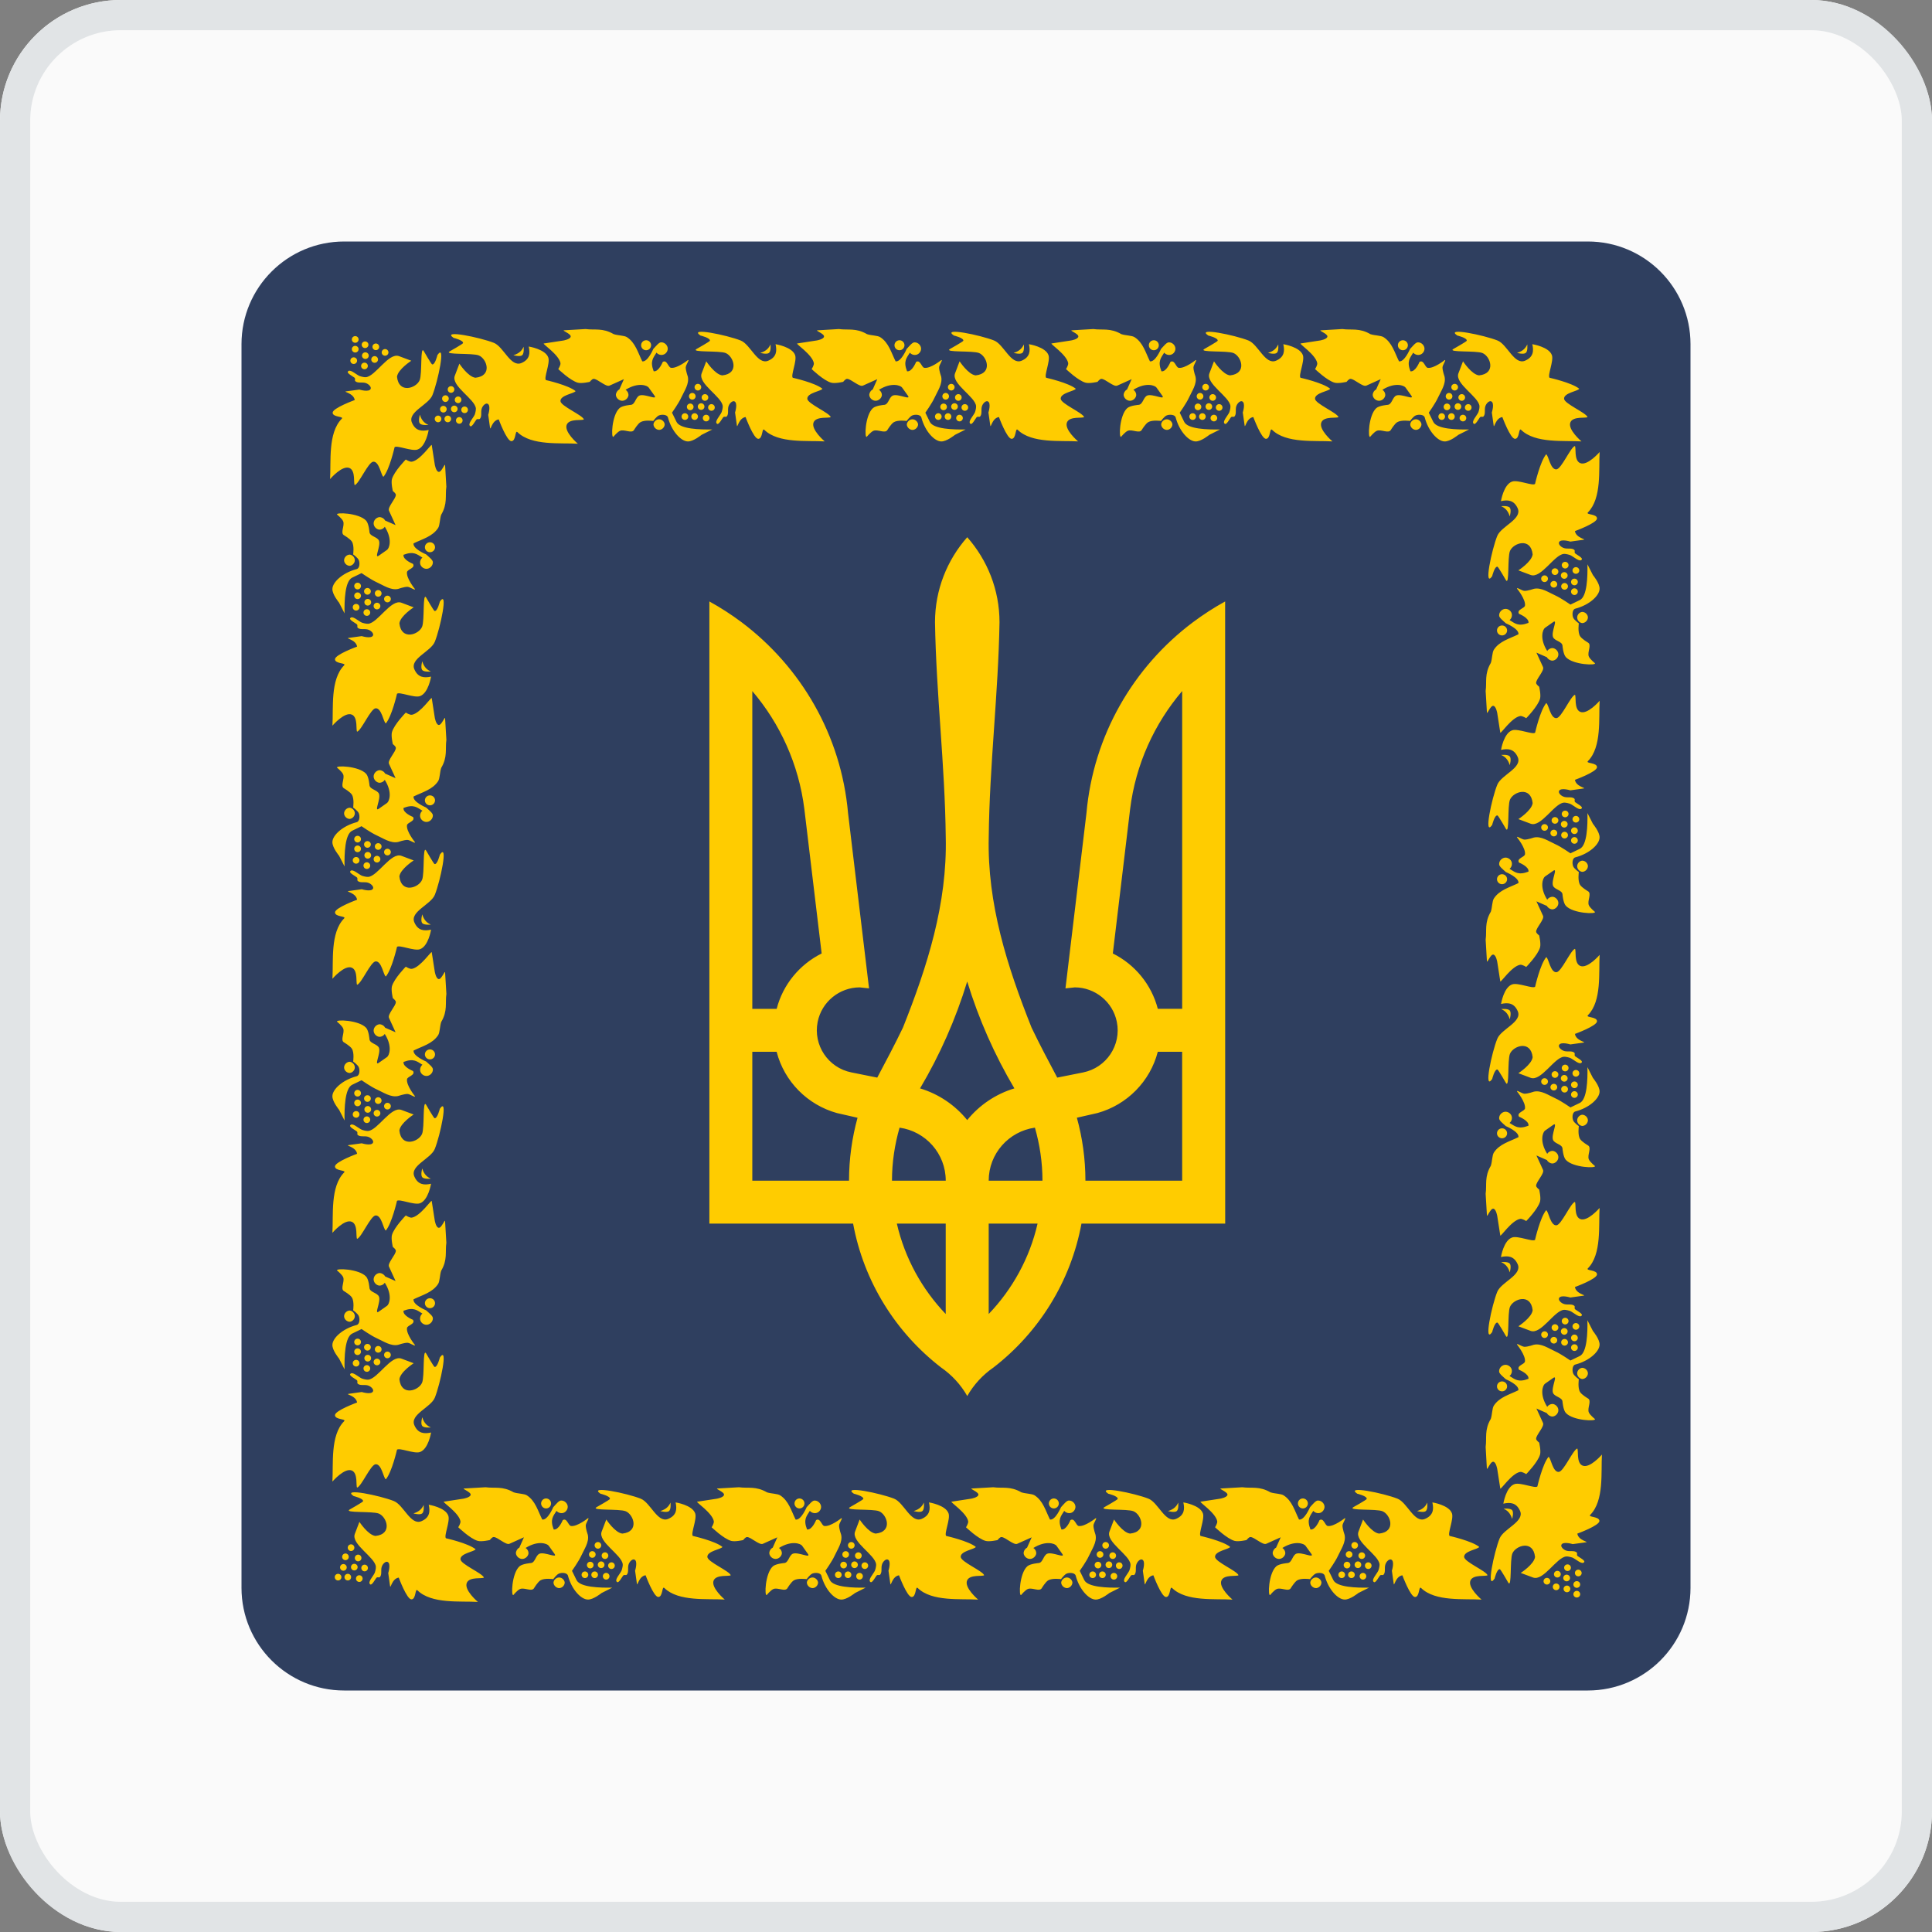
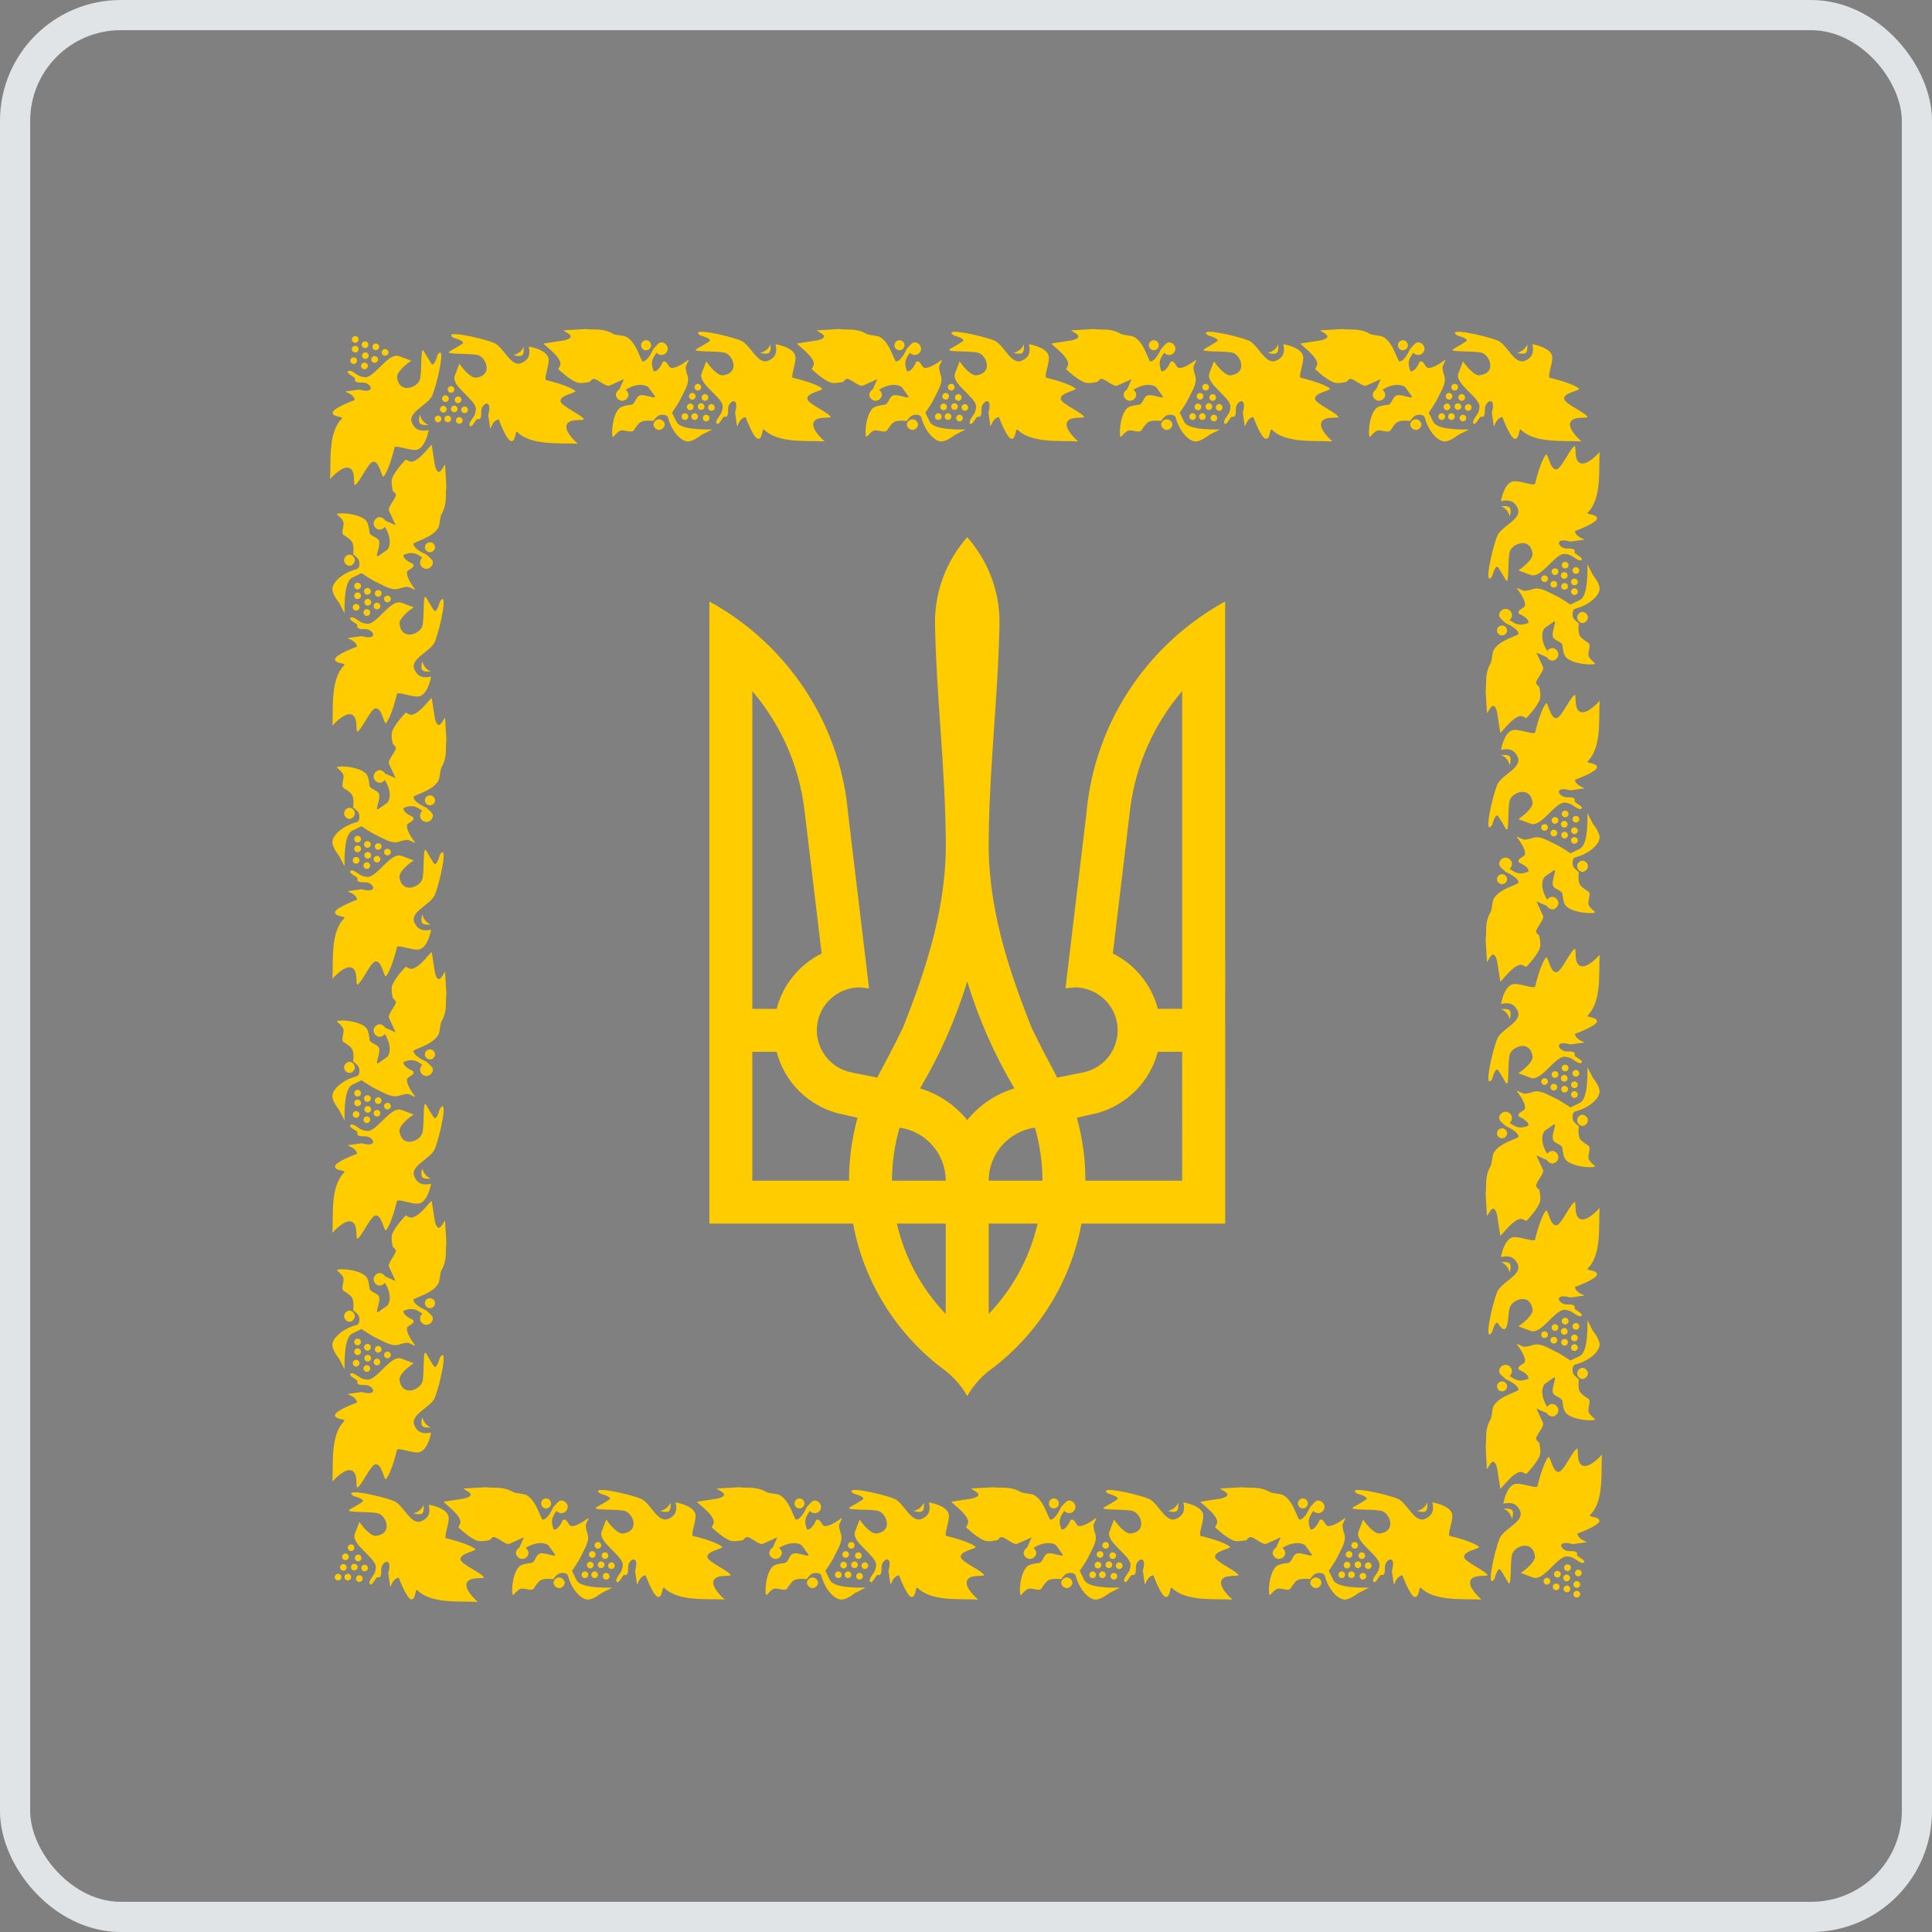
<svg xmlns="http://www.w3.org/2000/svg" width="64" height="64" viewBox="0 0 64 64" fill="none">
  <rect x="0" y="0" width="64" height="64" fill="#808080" stroke="none" />
-   <rect width="64" height="64" rx="4" fill="#FAFAFA" />
-   <path d="M56 52.599C56 54.477 54.477 56 52.599 56H11.401C9.523 56 8 54.477 8 52.599V11.401C8 9.523 9.523 8 11.401 8H52.599C54.477 8 56 9.523 56 11.401V52.599Z" fill="#2F3F5F" />
-   <path d="M16.03 52.258C15.98 52.115 15.263 51.818 15.254 51.654C15.242 51.455 15.728 51.398 15.754 51.321C15.511 51.121 14.773 50.957 14.773 50.957C14.697 50.887 14.914 50.401 14.852 50.213C14.759 49.933 14.202 49.846 14.202 49.846C14.254 50.076 14.233 50.275 13.961 50.391C13.604 50.545 13.371 49.852 13.047 49.724C12.6 49.545 11.294 49.271 11.714 49.559C11.714 49.559 12.05 49.639 12.026 49.733C12.018 49.76 11.58 50.007 11.58 50.007C11.387 50.127 12.339 50.053 12.55 50.14C12.814 50.248 13.013 50.82 12.437 50.88C12.192 50.852 11.906 50.414 11.906 50.414L11.754 50.813C11.624 51.154 12.422 51.584 12.451 51.897C12.458 51.974 12.415 52.099 12.415 52.099C12.364 52.219 12.157 52.422 12.27 52.487C12.32 52.517 12.42 52.332 12.462 52.275C12.504 52.219 12.554 52.281 12.59 52.235C12.656 52.152 12.612 52.026 12.641 51.916C12.67 51.807 12.773 51.713 12.836 51.74C12.963 51.789 12.861 52.108 12.861 52.108L12.921 52.538C12.938 52.656 12.975 52.294 13.209 52.26C13.209 52.26 13.475 52.98 13.628 52.981C13.787 52.983 13.745 52.599 13.83 52.683C14.298 53.142 15.26 53.03 15.831 53.066C15.831 53.066 15.353 52.665 15.467 52.426C15.561 52.225 15.987 52.308 16.03 52.258ZM13.696 50.134C13.696 50.134 13.912 50.196 13.986 50.134C14.058 50.073 14.034 49.854 14.034 49.854C13.981 49.967 13.902 50.071 13.696 50.134ZM11.902 52.182C11.841 52.182 11.792 52.231 11.792 52.293C11.792 52.354 11.841 52.404 11.902 52.404C11.963 52.404 12.012 52.354 12.012 52.293C12.013 52.231 11.963 52.182 11.902 52.182ZM11.522 52.135C11.461 52.135 11.411 52.183 11.411 52.244C11.411 52.305 11.461 52.355 11.522 52.355C11.583 52.355 11.631 52.305 11.631 52.244C11.631 52.183 11.583 52.135 11.522 52.135ZM11.199 52.135C11.138 52.135 11.089 52.183 11.089 52.244C11.089 52.305 11.138 52.355 11.199 52.355C11.26 52.355 11.31 52.305 11.31 52.244C11.31 52.183 11.26 52.135 11.199 52.135ZM12.078 51.831C12.017 51.831 11.969 51.881 11.969 51.942C11.969 52.003 12.018 52.053 12.078 52.053C12.139 52.053 12.188 52.003 12.188 51.942C12.188 51.881 12.139 51.831 12.078 51.831ZM11.847 51.913C11.847 51.852 11.797 51.803 11.736 51.803C11.676 51.803 11.627 51.852 11.627 51.913C11.627 51.974 11.676 52.023 11.736 52.023C11.797 52.023 11.847 51.974 11.847 51.913ZM11.486 51.922C11.486 51.861 11.436 51.811 11.375 51.811C11.314 51.811 11.265 51.861 11.265 51.922C11.265 51.983 11.315 52.032 11.375 52.032C11.436 52.032 11.486 51.983 11.486 51.922ZM11.973 51.611C11.973 51.549 11.924 51.499 11.864 51.499C11.803 51.499 11.754 51.549 11.754 51.611C11.754 51.672 11.803 51.721 11.864 51.721C11.925 51.72 11.973 51.671 11.973 51.611ZM11.444 51.461C11.383 51.461 11.334 51.511 11.334 51.572C11.334 51.633 11.383 51.682 11.444 51.682C11.505 51.682 11.553 51.633 11.553 51.572C11.553 51.511 11.504 51.461 11.444 51.461ZM11.739 51.269C11.739 51.208 11.69 51.158 11.63 51.158C11.569 51.158 11.519 51.208 11.519 51.269C11.519 51.33 11.569 51.38 11.63 51.38C11.69 51.38 11.739 51.33 11.739 51.269ZM24.207 52.181C24.158 52.038 23.441 51.741 23.432 51.576C23.42 51.377 23.905 51.321 23.931 51.243C23.688 51.045 22.951 50.88 22.951 50.88C22.875 50.809 23.093 50.324 23.03 50.136C22.937 49.855 22.38 49.769 22.38 49.769C22.431 49.999 22.411 50.197 22.139 50.314C21.782 50.468 21.55 49.775 21.225 49.646C20.779 49.468 19.472 49.194 19.892 49.482V49.481C19.892 49.481 20.228 49.561 20.204 49.656C20.197 49.683 19.758 49.929 19.758 49.929C19.565 50.049 20.517 49.975 20.727 50.062C20.991 50.17 21.191 50.742 20.615 50.802C20.37 50.774 20.084 50.336 20.084 50.336L19.931 50.736C19.801 51.077 20.6 51.505 20.629 51.82C20.636 51.896 20.592 52.022 20.592 52.022C20.541 52.142 20.334 52.344 20.447 52.41C20.498 52.44 20.597 52.255 20.639 52.199C20.681 52.143 20.731 52.204 20.768 52.158C20.833 52.075 20.789 51.949 20.818 51.84C20.847 51.729 20.949 51.636 21.014 51.662C21.14 51.712 21.038 52.032 21.038 52.032L21.098 52.46C21.114 52.578 21.152 52.217 21.386 52.182C21.386 52.182 21.651 52.901 21.805 52.902C21.963 52.904 21.923 52.521 22.008 52.605C22.476 53.062 23.437 52.952 24.008 52.987C24.008 52.987 23.531 52.586 23.644 52.348C23.739 52.148 24.164 52.23 24.207 52.181ZM19.97 52.215C19.97 52.276 20.019 52.326 20.079 52.326C20.141 52.326 20.19 52.276 20.19 52.215C20.19 52.154 20.14 52.104 20.079 52.104C20.019 52.105 19.97 52.154 19.97 52.215ZM19.7 52.276C19.76 52.276 19.809 52.227 19.809 52.166C19.809 52.105 19.76 52.056 19.7 52.056C19.638 52.056 19.589 52.105 19.589 52.166C19.589 52.227 19.638 52.276 19.7 52.276ZM19.377 52.056C19.315 52.056 19.266 52.106 19.266 52.167C19.266 52.228 19.316 52.276 19.377 52.276C19.437 52.276 19.487 52.228 19.487 52.167C19.488 52.106 19.437 52.056 19.377 52.056ZM20.255 51.754C20.195 51.754 20.145 51.804 20.145 51.864C20.145 51.925 20.195 51.975 20.255 51.975C20.316 51.975 20.366 51.925 20.366 51.864C20.366 51.804 20.316 51.754 20.255 51.754ZM19.803 51.836C19.803 51.897 19.853 51.945 19.913 51.945C19.975 51.945 20.024 51.897 20.024 51.836C20.024 51.774 19.974 51.724 19.913 51.724C19.853 51.724 19.803 51.774 19.803 51.836ZM19.663 51.844C19.663 51.784 19.614 51.735 19.553 51.735C19.491 51.735 19.443 51.784 19.443 51.844C19.443 51.906 19.492 51.955 19.553 51.955C19.614 51.955 19.663 51.906 19.663 51.844ZM20.041 51.423C19.98 51.423 19.931 51.472 19.931 51.532C19.931 51.594 19.98 51.643 20.041 51.643C20.102 51.643 20.151 51.594 20.151 51.532C20.151 51.472 20.102 51.423 20.041 51.423ZM19.731 51.493C19.731 51.433 19.682 51.384 19.621 51.384C19.56 51.384 19.511 51.433 19.511 51.493C19.511 51.555 19.56 51.604 19.621 51.604C19.682 51.604 19.731 51.555 19.731 51.493ZM19.807 51.082C19.746 51.082 19.697 51.13 19.697 51.191C19.697 51.252 19.746 51.302 19.807 51.302C19.868 51.302 19.917 51.252 19.917 51.191C19.917 51.13 19.868 51.082 19.807 51.082ZM22.163 50.056C22.236 49.995 22.211 49.776 22.211 49.776C22.158 49.889 22.079 49.993 21.873 50.056C21.873 50.056 22.089 50.117 22.163 50.056ZM19.098 52.342L18.948 52.036C18.948 52.036 19.168 51.723 19.248 51.549C19.35 51.324 19.525 51.084 19.472 50.843C19.472 50.843 19.4 50.639 19.404 50.533C19.406 50.451 19.547 50.262 19.472 50.296C19.472 50.296 19.118 50.578 18.916 50.551C18.821 50.538 18.783 50.269 18.642 50.356C18.642 50.356 18.506 50.695 18.342 50.665C18.21 50.327 18.33 50.221 18.435 50.049C18.489 50.114 18.586 50.142 18.667 50.114C18.747 50.085 18.806 50.002 18.807 49.917C18.807 49.807 18.707 49.707 18.596 49.707C18.517 49.698 18.42 49.829 18.327 49.928C18.327 49.928 18.143 50.367 17.963 50.337C17.818 50.049 17.734 49.715 17.453 49.535C17.363 49.477 17.157 49.483 17.015 49.435C16.645 49.221 16.389 49.309 16.085 49.267L15.378 49.308C15.278 49.314 15.606 49.42 15.591 49.518C15.578 49.607 15.35 49.646 15.35 49.646L14.702 49.745C14.646 49.755 15.203 50.114 15.253 50.392C15.266 50.462 15.18 50.592 15.18 50.592C15.18 50.592 15.575 50.973 15.828 51.044C15.956 51.079 16.225 51.016 16.225 51.016C16.225 51.016 16.299 50.916 16.353 50.916C16.484 50.916 16.766 51.199 16.881 51.138L17.356 50.925L17.204 51.267C17.136 51.302 17.09 51.377 17.09 51.454C17.1 51.555 17.196 51.642 17.299 51.642C17.402 51.642 17.498 51.555 17.508 51.454C17.508 51.384 17.47 51.315 17.411 51.278C17.831 51.016 18.128 51.136 18.176 51.203L18.368 51.471C18.487 51.637 18.048 51.404 17.876 51.467C17.744 51.515 17.732 51.757 17.593 51.777C17.593 51.777 17.307 51.798 17.209 51.886C16.946 52.123 16.926 52.908 17.009 52.834C17.009 52.834 17.137 52.675 17.228 52.638C17.371 52.577 17.618 52.743 17.693 52.606C17.693 52.606 17.811 52.408 17.903 52.351C18.039 52.268 18.327 52.311 18.327 52.311C18.327 52.311 18.433 52.163 18.513 52.128C18.608 52.087 18.788 52.095 18.814 52.196C18.937 52.658 19.25 52.984 19.471 52.987C19.652 52.996 19.928 52.771 19.928 52.771L20.283 52.592C19.873 52.6 19.216 52.583 19.098 52.342ZM18.521 52.256C18.431 52.256 18.346 52.332 18.335 52.421C18.335 52.523 18.433 52.613 18.534 52.608C18.627 52.599 18.707 52.515 18.707 52.421C18.696 52.332 18.612 52.256 18.521 52.256ZM17.925 49.803C17.925 49.895 18 49.969 18.09 49.969C18.182 49.969 18.256 49.894 18.255 49.803C18.255 49.713 18.181 49.639 18.09 49.638C18 49.638 17.925 49.713 17.925 49.803ZM32.601 52.181C32.552 52.038 31.835 51.741 31.825 51.576C31.813 51.377 32.299 51.321 32.325 51.243C32.082 51.045 31.344 50.88 31.344 50.88C31.268 50.809 31.486 50.324 31.423 50.136C31.331 49.855 30.773 49.769 30.773 49.769C30.825 49.999 30.804 50.197 30.533 50.314C30.175 50.468 29.943 49.775 29.619 49.646C29.172 49.468 27.866 49.194 28.286 49.482V49.481C28.286 49.481 28.622 49.561 28.598 49.656C28.59 49.683 28.152 49.929 28.152 49.929C27.959 50.049 28.911 49.975 29.121 50.062C29.385 50.17 29.585 50.742 29.008 50.802C28.763 50.774 28.477 50.336 28.477 50.336L28.325 50.736C28.195 51.077 28.994 51.505 29.022 51.82C29.03 51.896 28.986 52.022 28.986 52.022C28.935 52.142 28.728 52.344 28.841 52.41C28.892 52.44 28.991 52.255 29.033 52.199C29.075 52.143 29.124 52.204 29.161 52.158C29.226 52.075 29.183 51.949 29.213 51.84C29.241 51.729 29.343 51.636 29.408 51.662C29.534 51.712 29.432 52.032 29.432 52.032L29.493 52.461C29.51 52.58 29.547 52.218 29.781 52.184C29.781 52.184 30.047 52.902 30.2 52.903C30.358 52.905 30.317 52.522 30.402 52.606C30.87 53.064 31.832 52.953 32.402 52.989C32.402 52.989 31.925 52.587 32.039 52.349C32.132 52.148 32.558 52.23 32.601 52.181ZM28.363 52.215C28.363 52.276 28.413 52.326 28.473 52.326C28.534 52.326 28.584 52.276 28.584 52.215C28.584 52.154 28.534 52.104 28.473 52.104C28.413 52.104 28.363 52.154 28.363 52.215ZM28.092 52.276C28.153 52.276 28.202 52.227 28.202 52.166C28.202 52.105 28.152 52.056 28.092 52.056C28.031 52.056 27.981 52.105 27.981 52.166C27.981 52.227 28.031 52.276 28.092 52.276ZM27.77 52.056C27.709 52.056 27.66 52.106 27.66 52.167C27.66 52.228 27.71 52.276 27.77 52.276C27.831 52.276 27.88 52.228 27.88 52.167C27.88 52.106 27.831 52.056 27.77 52.056ZM28.649 51.754C28.588 51.754 28.538 51.804 28.538 51.864C28.538 51.925 28.588 51.975 28.649 51.975C28.709 51.975 28.759 51.925 28.759 51.864C28.759 51.804 28.709 51.754 28.649 51.754ZM28.197 51.836C28.197 51.897 28.247 51.945 28.307 51.945C28.368 51.945 28.418 51.897 28.418 51.836C28.418 51.774 28.368 51.724 28.307 51.724C28.247 51.724 28.197 51.774 28.197 51.836ZM28.056 51.844C28.056 51.784 28.007 51.735 27.946 51.735C27.885 51.735 27.836 51.784 27.836 51.844C27.836 51.906 27.885 51.955 27.946 51.955C28.007 51.955 28.056 51.906 28.056 51.844ZM28.434 51.423C28.374 51.423 28.323 51.472 28.323 51.532C28.323 51.594 28.373 51.643 28.434 51.643C28.496 51.643 28.545 51.594 28.545 51.532C28.545 51.472 28.495 51.423 28.434 51.423ZM28.124 51.493C28.124 51.433 28.075 51.384 28.014 51.384C27.954 51.384 27.904 51.433 27.904 51.493C27.904 51.555 27.954 51.604 28.014 51.604C28.075 51.604 28.124 51.555 28.124 51.493ZM28.2 51.082C28.139 51.082 28.09 51.13 28.09 51.191C28.09 51.252 28.14 51.302 28.2 51.302C28.261 51.302 28.311 51.252 28.311 51.191C28.311 51.13 28.261 51.082 28.2 51.082ZM30.267 50.056C30.267 50.056 30.482 50.118 30.556 50.056C30.629 49.995 30.605 49.776 30.605 49.776C30.551 49.889 30.472 49.993 30.267 50.056ZM27.491 52.342L27.341 52.036C27.341 52.036 27.561 51.723 27.641 51.549C27.744 51.324 27.918 51.084 27.865 50.843C27.865 50.843 27.792 50.639 27.796 50.533C27.798 50.451 27.939 50.262 27.865 50.296C27.865 50.296 27.51 50.578 27.308 50.551C27.213 50.538 27.176 50.269 27.034 50.356C27.034 50.356 26.898 50.695 26.734 50.665C26.603 50.327 26.723 50.221 26.827 50.049C26.882 50.114 26.979 50.142 27.059 50.114C27.141 50.087 27.2 50.004 27.2 49.918C27.2 49.808 27.1 49.708 26.99 49.708C26.911 49.698 26.814 49.83 26.721 49.928C26.721 49.928 26.536 50.367 26.356 50.338C26.212 50.049 26.127 49.716 25.845 49.536C25.755 49.477 25.549 49.483 25.408 49.436C25.038 49.222 24.783 49.309 24.477 49.267L23.771 49.308C23.671 49.315 23.999 49.42 23.984 49.518C23.972 49.608 23.743 49.647 23.743 49.647L23.095 49.746C23.039 49.755 23.595 50.114 23.646 50.392C23.659 50.463 23.574 50.593 23.574 50.593C23.574 50.593 23.968 50.973 24.222 51.044C24.35 51.08 24.618 51.017 24.618 51.017C24.618 51.017 24.692 50.917 24.746 50.917C24.877 50.916 25.158 51.2 25.275 51.139L25.749 50.926L25.598 51.268C25.529 51.303 25.484 51.377 25.484 51.455C25.494 51.556 25.589 51.642 25.692 51.642C25.795 51.642 25.891 51.555 25.901 51.455C25.901 51.384 25.864 51.316 25.804 51.279C26.225 51.017 26.521 51.136 26.57 51.203L26.761 51.472C26.88 51.638 26.442 51.404 26.269 51.467C26.138 51.516 26.124 51.758 25.986 51.777C25.986 51.777 25.701 51.798 25.602 51.887C25.34 52.124 25.319 52.909 25.402 52.834C25.402 52.834 25.53 52.676 25.621 52.638C25.764 52.577 26.012 52.743 26.087 52.606C26.087 52.606 26.205 52.408 26.296 52.352C26.432 52.269 26.721 52.311 26.721 52.311C26.721 52.311 26.828 52.164 26.907 52.128C27.003 52.087 27.182 52.096 27.209 52.196C27.331 52.659 27.644 52.985 27.865 52.988C28.047 52.996 28.322 52.772 28.322 52.772L28.677 52.592C28.266 52.6 27.609 52.583 27.491 52.342ZM26.914 52.256C26.824 52.256 26.739 52.332 26.728 52.421C26.729 52.523 26.826 52.613 26.928 52.608C27.02 52.599 27.099 52.515 27.1 52.421C27.089 52.332 27.005 52.256 26.914 52.256ZM26.319 49.803C26.319 49.895 26.393 49.969 26.484 49.969C26.575 49.969 26.649 49.894 26.649 49.803C26.649 49.713 26.574 49.639 26.484 49.638C26.393 49.638 26.319 49.713 26.319 49.803ZM41.027 52.181C40.977 52.038 40.261 51.741 40.25 51.576C40.239 51.377 40.724 51.321 40.751 51.243C40.508 51.045 39.77 50.88 39.77 50.88C39.694 50.809 39.911 50.324 39.849 50.136C39.756 49.855 39.2 49.769 39.2 49.769C39.251 49.999 39.231 50.197 38.959 50.314C38.602 50.468 38.37 49.775 38.046 49.646C37.599 49.468 36.293 49.194 36.713 49.482V49.481C36.713 49.481 37.05 49.561 37.025 49.656C37.017 49.683 36.58 49.929 36.58 49.929C36.386 50.049 37.338 49.975 37.548 50.062C37.812 50.17 38.012 50.742 37.435 50.802C37.191 50.774 36.903 50.336 36.903 50.336L36.752 50.736C36.622 51.077 37.42 51.505 37.449 51.82C37.457 51.896 37.413 52.022 37.413 52.022C37.361 52.142 37.155 52.344 37.268 52.41C37.318 52.44 37.416 52.255 37.459 52.199C37.502 52.143 37.55 52.204 37.587 52.158C37.652 52.075 37.609 51.949 37.638 51.84C37.668 51.729 37.77 51.636 37.833 51.662C37.96 51.712 37.858 52.032 37.858 52.032L37.919 52.461C37.935 52.58 37.973 52.218 38.207 52.184C38.207 52.184 38.472 52.902 38.625 52.903C38.783 52.905 38.742 52.522 38.828 52.606C39.296 53.064 40.257 52.953 40.828 52.989C40.828 52.989 40.35 52.587 40.464 52.349C40.558 52.148 40.983 52.23 41.027 52.181ZM36.789 52.215C36.789 52.276 36.839 52.326 36.9 52.326C36.961 52.326 37.01 52.276 37.01 52.215C37.01 52.154 36.961 52.104 36.9 52.104C36.839 52.104 36.789 52.154 36.789 52.215ZM36.518 52.276C36.579 52.276 36.629 52.227 36.629 52.166C36.629 52.105 36.579 52.056 36.518 52.056C36.458 52.056 36.408 52.105 36.408 52.166C36.408 52.227 36.458 52.276 36.518 52.276ZM36.197 52.056C36.135 52.056 36.086 52.106 36.086 52.167C36.086 52.228 36.135 52.276 36.197 52.276C36.258 52.276 36.307 52.228 36.307 52.167C36.307 52.106 36.258 52.056 36.197 52.056ZM37.075 51.754C37.014 51.754 36.965 51.804 36.965 51.864C36.965 51.925 37.014 51.975 37.075 51.975C37.136 51.975 37.186 51.925 37.186 51.864C37.186 51.804 37.136 51.754 37.075 51.754ZM36.623 51.836C36.623 51.897 36.672 51.945 36.734 51.945C36.795 51.945 36.844 51.897 36.844 51.836C36.844 51.774 36.795 51.724 36.734 51.724C36.672 51.724 36.623 51.774 36.623 51.836ZM36.483 51.844C36.483 51.784 36.433 51.735 36.372 51.735C36.311 51.735 36.261 51.784 36.261 51.844C36.261 51.906 36.311 51.955 36.372 51.955C36.433 51.955 36.483 51.906 36.483 51.844ZM36.861 51.423C36.8 51.423 36.75 51.472 36.75 51.532C36.75 51.594 36.8 51.643 36.861 51.643C36.922 51.643 36.971 51.594 36.971 51.532C36.971 51.472 36.921 51.423 36.861 51.423ZM36.551 51.493C36.551 51.433 36.501 51.384 36.44 51.384C36.379 51.384 36.329 51.433 36.329 51.493C36.329 51.555 36.379 51.604 36.44 51.604C36.501 51.604 36.551 51.555 36.551 51.493ZM36.626 51.082C36.565 51.082 36.516 51.13 36.516 51.191C36.516 51.252 36.565 51.302 36.626 51.302C36.687 51.302 36.737 51.252 36.737 51.191C36.737 51.13 36.687 51.082 36.626 51.082ZM38.693 50.056C38.693 50.056 38.908 50.118 38.982 50.056C39.054 49.995 39.03 49.776 39.03 49.776C38.978 49.889 38.898 49.993 38.693 50.056ZM35.918 52.342L35.768 52.036C35.768 52.036 35.988 51.723 36.068 51.549C36.17 51.324 36.345 51.084 36.291 50.843C36.291 50.843 36.219 50.639 36.222 50.533C36.225 50.451 36.366 50.262 36.291 50.296C36.291 50.296 35.937 50.578 35.735 50.551C35.64 50.538 35.601 50.269 35.46 50.356C35.46 50.356 35.325 50.695 35.161 50.665C35.03 50.327 35.149 50.221 35.254 50.049C35.308 50.114 35.405 50.142 35.486 50.114C35.567 50.085 35.625 50.002 35.626 49.917C35.626 49.807 35.526 49.707 35.415 49.707C35.337 49.698 35.239 49.829 35.147 49.928C35.147 49.928 34.962 50.367 34.782 50.337C34.638 50.049 34.553 49.715 34.272 49.535C34.181 49.477 33.975 49.483 33.834 49.435C33.465 49.221 33.208 49.309 32.903 49.267L32.197 49.308C32.097 49.314 32.425 49.42 32.411 49.518C32.397 49.607 32.169 49.646 32.169 49.646L31.521 49.745C31.465 49.755 32.021 50.114 32.072 50.392C32.085 50.463 32 50.593 32 50.593C32 50.593 32.394 50.973 32.648 51.044C32.776 51.08 33.045 51.017 33.045 51.017C33.045 51.017 33.119 50.917 33.172 50.917C33.303 50.916 33.585 51.2 33.701 51.139L34.176 50.926L34.023 51.268C33.956 51.303 33.909 51.377 33.909 51.455C33.92 51.556 34.016 51.642 34.118 51.642C34.222 51.642 34.317 51.555 34.328 51.455C34.328 51.384 34.29 51.316 34.231 51.279C34.652 51.017 34.948 51.136 34.996 51.203L35.187 51.472C35.307 51.638 34.868 51.404 34.696 51.467C34.564 51.516 34.552 51.758 34.413 51.777C34.413 51.777 34.127 51.798 34.029 51.887C33.766 52.124 33.745 52.909 33.828 52.834C33.828 52.834 33.957 52.676 34.047 52.638C34.191 52.577 34.437 52.743 34.512 52.606C34.512 52.606 34.63 52.408 34.721 52.352C34.859 52.269 35.147 52.311 35.147 52.311C35.147 52.311 35.253 52.164 35.333 52.128C35.427 52.087 35.608 52.096 35.634 52.196C35.756 52.659 36.07 52.985 36.291 52.988C36.472 52.996 36.747 52.772 36.747 52.772L37.103 52.592C36.692 52.6 36.036 52.583 35.918 52.342ZM35.34 52.256C35.25 52.256 35.165 52.332 35.153 52.421C35.154 52.523 35.252 52.613 35.354 52.608C35.445 52.599 35.525 52.515 35.525 52.421C35.515 52.332 35.431 52.256 35.34 52.256ZM34.745 49.803C34.745 49.895 34.82 49.969 34.91 49.969C35.001 49.969 35.075 49.894 35.075 49.803C35.075 49.713 35.001 49.639 34.91 49.638C34.82 49.638 34.745 49.713 34.745 49.803ZM49.277 52.181C49.227 52.038 48.512 51.741 48.501 51.576C48.489 51.377 48.975 51.321 49.001 51.243C48.758 51.045 48.02 50.88 48.02 50.88C47.943 50.809 48.161 50.324 48.099 50.136C48.006 49.855 47.449 49.769 47.449 49.769C47.501 49.999 47.48 50.197 47.208 50.314C46.851 50.468 46.619 49.775 46.295 49.646C45.849 49.468 44.542 49.194 44.962 49.482V49.481C44.962 49.481 45.299 49.561 45.274 49.656C45.268 49.683 44.828 49.929 44.828 49.929C44.636 50.049 45.588 49.975 45.798 50.062C46.062 50.17 46.261 50.742 45.684 50.802C45.44 50.774 45.153 50.336 45.153 50.336L45.002 50.736C44.871 51.077 45.669 51.505 45.699 51.82C45.706 51.896 45.662 52.022 45.662 52.022C45.611 52.142 45.404 52.344 45.516 52.41C45.569 52.44 45.666 52.255 45.708 52.199C45.75 52.143 45.8 52.204 45.837 52.158C45.902 52.075 45.858 51.949 45.888 51.84C45.917 51.729 46.019 51.636 46.083 51.662C46.21 51.712 46.108 52.032 46.108 52.032L46.168 52.461C46.184 52.58 46.223 52.218 46.456 52.184C46.456 52.184 46.721 52.902 46.874 52.903C47.033 52.905 46.991 52.522 47.077 52.606C47.545 53.064 48.507 52.953 49.078 52.989C49.078 52.989 48.6 52.587 48.714 52.349C48.809 52.148 49.233 52.23 49.277 52.181ZM45.039 52.215C45.039 52.276 45.089 52.326 45.149 52.326C45.21 52.326 45.26 52.276 45.26 52.215C45.26 52.154 45.21 52.104 45.149 52.104C45.089 52.105 45.039 52.154 45.039 52.215ZM44.768 52.276C44.829 52.276 44.879 52.227 44.879 52.166C44.879 52.105 44.829 52.056 44.768 52.056C44.707 52.056 44.658 52.105 44.658 52.166C44.658 52.227 44.708 52.276 44.768 52.276ZM44.446 52.056C44.385 52.056 44.336 52.106 44.336 52.167C44.336 52.228 44.385 52.276 44.446 52.276C44.507 52.276 44.557 52.228 44.557 52.167C44.557 52.106 44.507 52.056 44.446 52.056ZM45.325 51.754C45.264 51.754 45.215 51.804 45.215 51.864C45.215 51.925 45.264 51.975 45.325 51.975C45.386 51.975 45.435 51.925 45.435 51.864C45.435 51.804 45.386 51.754 45.325 51.754ZM44.873 51.836C44.873 51.897 44.922 51.945 44.983 51.945C45.045 51.945 45.093 51.897 45.093 51.836C45.093 51.774 45.045 51.724 44.983 51.724C44.922 51.724 44.873 51.774 44.873 51.836ZM44.732 51.844C44.732 51.784 44.684 51.735 44.622 51.735C44.561 51.735 44.511 51.784 44.511 51.844C44.511 51.906 44.561 51.955 44.622 51.955C44.684 51.955 44.732 51.906 44.732 51.844ZM45.111 51.423C45.05 51.423 45 51.472 45 51.532C45 51.594 45.05 51.643 45.111 51.643C45.171 51.643 45.222 51.594 45.222 51.532C45.221 51.472 45.171 51.423 45.111 51.423ZM44.801 51.493C44.801 51.433 44.751 51.384 44.69 51.384C44.629 51.384 44.58 51.433 44.58 51.493C44.58 51.555 44.629 51.604 44.69 51.604C44.751 51.604 44.801 51.555 44.801 51.493ZM44.875 51.082C44.814 51.082 44.766 51.13 44.766 51.191C44.766 51.252 44.814 51.302 44.875 51.302C44.936 51.302 44.986 51.252 44.986 51.191C44.986 51.13 44.937 51.082 44.875 51.082ZM47.232 50.056C47.305 49.995 47.28 49.776 47.28 49.776C47.228 49.889 47.148 49.993 46.943 50.056C46.943 50.056 47.159 50.117 47.232 50.056ZM43.59 52.256C43.5 52.256 43.415 52.332 43.404 52.421C43.404 52.523 43.502 52.613 43.604 52.608C43.696 52.599 43.775 52.515 43.775 52.421C43.765 52.332 43.681 52.256 43.59 52.256ZM44.168 52.342L44.017 52.036C44.017 52.036 44.238 51.723 44.318 51.549C44.42 51.324 44.595 51.084 44.541 50.843C44.541 50.843 44.469 50.639 44.472 50.533C44.476 50.451 44.616 50.262 44.541 50.296C44.541 50.296 44.187 50.578 43.985 50.551C43.89 50.538 43.851 50.269 43.711 50.356C43.711 50.356 43.575 50.695 43.41 50.665C43.279 50.327 43.4 50.221 43.504 50.049C43.558 50.114 43.655 50.142 43.736 50.114C43.817 50.085 43.875 50.002 43.877 49.917C43.877 49.807 43.776 49.707 43.665 49.707C43.587 49.698 43.489 49.829 43.396 49.928C43.396 49.928 43.212 50.367 43.032 50.337C42.888 50.049 42.804 49.715 42.521 49.535C42.431 49.477 42.226 49.483 42.084 49.435C41.715 49.221 41.458 49.309 41.153 49.267L40.447 49.308C40.347 49.314 40.675 49.42 40.661 49.518C40.647 49.607 40.419 49.646 40.419 49.646L39.771 49.745C39.715 49.755 40.271 50.114 40.322 50.392C40.335 50.462 40.25 50.592 40.25 50.592C40.25 50.592 40.644 50.973 40.898 51.044C41.025 51.079 41.294 51.016 41.294 51.016C41.294 51.016 41.367 50.916 41.421 50.916C41.553 50.916 41.834 51.199 41.951 51.138L42.425 50.925L42.273 51.267C42.205 51.302 42.16 51.377 42.159 51.454C42.17 51.555 42.265 51.642 42.368 51.642C42.471 51.642 42.567 51.555 42.578 51.454C42.578 51.384 42.539 51.315 42.48 51.278C42.901 51.016 43.197 51.136 43.245 51.203L43.438 51.471C43.557 51.637 43.118 51.404 42.945 51.467C42.814 51.515 42.801 51.757 42.662 51.777C42.662 51.777 42.377 51.798 42.278 51.886C42.015 52.123 41.995 52.908 42.078 52.834C42.078 52.834 42.206 52.675 42.296 52.638C42.439 52.577 42.687 52.743 42.761 52.606C42.761 52.606 42.88 52.408 42.971 52.351C43.109 52.268 43.395 52.311 43.395 52.311C43.395 52.311 43.503 52.163 43.583 52.128C43.677 52.087 43.857 52.095 43.883 52.196C44.006 52.658 44.32 52.984 44.541 52.987C44.721 52.996 44.997 52.771 44.997 52.771L45.352 52.592C44.941 52.6 44.286 52.583 44.168 52.342ZM42.995 49.803C42.995 49.895 43.07 49.969 43.16 49.969C43.251 49.969 43.325 49.894 43.325 49.803C43.325 49.713 43.251 49.639 43.16 49.638C43.068 49.638 42.995 49.713 42.995 49.803ZM15.749 12.513C15.504 12.485 15.218 12.047 15.218 12.047L15.066 12.447C14.936 12.788 15.735 13.217 15.764 13.53C15.77 13.607 15.728 13.732 15.728 13.732C15.677 13.852 15.47 14.055 15.582 14.12C15.633 14.149 15.731 13.966 15.774 13.909C15.816 13.852 15.866 13.913 15.902 13.867C15.968 13.785 15.924 13.659 15.953 13.55C15.981 13.44 16.084 13.347 16.148 13.373C16.275 13.422 16.173 13.742 16.173 13.742L16.233 14.171C16.249 14.29 16.287 13.928 16.521 13.893C16.521 13.893 16.786 14.613 16.94 14.614C17.099 14.615 17.057 14.232 17.142 14.316C17.61 14.774 18.572 14.663 19.142 14.699C19.142 14.699 18.665 14.298 18.778 14.059C18.874 13.858 19.298 13.941 19.342 13.893C19.293 13.749 18.576 13.452 18.566 13.288C18.554 13.088 19.04 13.032 19.066 12.955C18.824 12.756 18.085 12.591 18.085 12.591C18.009 12.521 18.227 12.036 18.164 11.847C18.072 11.566 17.514 11.479 17.514 11.479C17.567 11.709 17.546 11.908 17.274 12.025C16.916 12.178 16.684 11.486 16.36 11.357C15.912 11.18 14.606 10.906 15.026 11.193C15.026 11.193 15.362 11.273 15.338 11.367C15.332 11.395 14.892 11.642 14.892 11.642C14.699 11.761 15.651 11.688 15.861 11.774C16.126 11.881 16.326 12.453 15.749 12.513ZM17.298 11.767C17.37 11.706 17.346 11.487 17.346 11.487C17.293 11.601 17.214 11.705 17.007 11.767C17.007 11.767 17.224 11.829 17.298 11.767ZM15.215 14.037C15.275 14.037 15.324 13.988 15.324 13.927C15.324 13.866 15.275 13.817 15.215 13.817C15.153 13.817 15.104 13.866 15.104 13.927C15.104 13.988 15.153 14.037 15.215 14.037ZM14.944 13.877C14.944 13.817 14.894 13.767 14.833 13.767C14.772 13.767 14.723 13.817 14.723 13.877C14.723 13.938 14.772 13.988 14.833 13.988C14.894 13.988 14.944 13.938 14.944 13.877ZM14.401 13.877C14.401 13.938 14.451 13.988 14.511 13.988C14.572 13.988 14.621 13.938 14.621 13.877C14.621 13.817 14.572 13.767 14.511 13.767C14.451 13.767 14.401 13.817 14.401 13.877ZM15.501 13.575C15.501 13.514 15.451 13.466 15.39 13.466C15.329 13.466 15.28 13.515 15.28 13.575C15.28 13.636 15.329 13.685 15.39 13.685C15.451 13.686 15.501 13.636 15.501 13.575ZM15.048 13.656C15.11 13.656 15.159 13.607 15.159 13.546C15.159 13.485 15.11 13.436 15.048 13.436C14.988 13.436 14.939 13.485 14.939 13.546C14.938 13.607 14.988 13.656 15.048 13.656ZM14.687 13.665C14.748 13.665 14.797 13.616 14.797 13.555C14.797 13.494 14.748 13.445 14.687 13.445C14.626 13.445 14.577 13.494 14.577 13.555C14.577 13.616 14.626 13.665 14.687 13.665ZM15.285 13.243C15.285 13.183 15.236 13.134 15.175 13.134C15.114 13.134 15.065 13.183 15.065 13.243C15.065 13.304 15.114 13.354 15.175 13.354C15.236 13.354 15.285 13.304 15.285 13.243ZM14.756 13.315C14.816 13.315 14.866 13.265 14.866 13.204C14.866 13.144 14.816 13.095 14.756 13.095C14.694 13.095 14.645 13.144 14.645 13.204C14.645 13.265 14.694 13.315 14.756 13.315ZM14.941 13.012C15.002 13.012 15.051 12.963 15.051 12.902C15.051 12.841 15.002 12.792 14.941 12.792C14.88 12.792 14.831 12.841 14.831 12.902C14.831 12.963 14.88 13.012 14.941 13.012ZM23.927 12.435C23.682 12.408 23.396 11.969 23.396 11.969L23.243 12.368C23.113 12.71 23.912 13.139 23.941 13.452C23.948 13.529 23.904 13.655 23.904 13.655C23.853 13.774 23.647 13.977 23.759 14.042C23.81 14.072 23.909 13.888 23.951 13.831C23.993 13.775 24.042 13.836 24.079 13.79C24.144 13.707 24.101 13.581 24.129 13.471C24.159 13.362 24.261 13.269 24.325 13.294C24.452 13.344 24.35 13.664 24.35 13.664L24.41 14.093C24.426 14.211 24.465 13.85 24.698 13.815C24.698 13.815 24.963 14.535 25.117 14.537C25.275 14.538 25.234 14.155 25.319 14.239C25.788 14.697 26.749 14.586 27.32 14.622C27.32 14.622 26.843 14.22 26.955 13.982C27.051 13.781 27.476 13.863 27.519 13.816C27.469 13.672 26.753 13.374 26.743 13.211C26.731 13.011 27.217 12.956 27.243 12.877C27 12.678 26.262 12.514 26.262 12.514C26.187 12.444 26.403 11.958 26.341 11.77C26.249 11.489 25.691 11.402 25.691 11.402C25.743 11.632 25.722 11.831 25.451 11.948C25.094 12.102 24.861 11.409 24.537 11.28C24.09 11.102 22.784 10.829 23.204 11.115C23.204 11.115 23.54 11.194 23.516 11.289C23.509 11.316 23.07 11.563 23.07 11.563C22.876 11.682 23.829 11.609 24.039 11.695C24.303 11.803 24.503 12.376 23.927 12.435ZM23.391 13.959C23.453 13.959 23.502 13.909 23.502 13.849C23.502 13.788 23.452 13.739 23.391 13.739C23.331 13.739 23.282 13.788 23.282 13.849C23.282 13.909 23.331 13.959 23.391 13.959ZM23.012 13.91C23.072 13.91 23.121 13.86 23.121 13.8C23.121 13.739 23.072 13.689 23.012 13.689C22.95 13.689 22.901 13.739 22.901 13.8C22.901 13.861 22.95 13.91 23.012 13.91ZM22.689 13.689C22.628 13.689 22.578 13.739 22.578 13.8C22.578 13.861 22.628 13.91 22.689 13.91C22.75 13.91 22.799 13.86 22.799 13.8C22.799 13.739 22.75 13.689 22.689 13.689ZM23.678 13.498C23.678 13.437 23.628 13.387 23.568 13.387C23.507 13.387 23.457 13.437 23.457 13.498C23.457 13.559 23.507 13.608 23.568 13.608C23.628 13.608 23.678 13.559 23.678 13.498ZM23.226 13.578C23.287 13.578 23.336 13.529 23.336 13.469C23.336 13.408 23.286 13.358 23.226 13.358C23.165 13.358 23.115 13.408 23.115 13.469C23.115 13.53 23.165 13.578 23.226 13.578ZM22.975 13.478C22.975 13.418 22.925 13.368 22.865 13.368C22.803 13.368 22.754 13.418 22.754 13.478C22.754 13.539 22.803 13.588 22.865 13.588C22.925 13.588 22.975 13.539 22.975 13.478ZM23.463 13.166C23.463 13.105 23.414 13.056 23.353 13.056C23.292 13.056 23.243 13.106 23.243 13.166C23.243 13.227 23.292 13.277 23.353 13.277C23.414 13.277 23.463 13.227 23.463 13.166ZM22.933 13.238C22.994 13.238 23.043 13.188 23.043 13.128C23.043 13.067 22.994 13.017 22.933 13.017C22.872 13.017 22.823 13.067 22.823 13.128C22.823 13.188 22.872 13.238 22.933 13.238ZM23.118 12.936C23.18 12.936 23.229 12.886 23.229 12.825C23.229 12.765 23.18 12.716 23.118 12.716C23.058 12.716 23.008 12.765 23.008 12.825C23.008 12.886 23.058 12.936 23.118 12.936ZM25.475 11.69C25.548 11.628 25.524 11.41 25.524 11.41C25.47 11.523 25.392 11.628 25.185 11.69C25.185 11.69 25.401 11.751 25.475 11.69ZM18.566 12.027C18.578 12.097 18.493 12.226 18.493 12.226C18.493 12.226 18.887 12.607 19.141 12.677C19.269 12.713 19.538 12.649 19.538 12.649C19.538 12.649 19.611 12.55 19.665 12.55C19.796 12.55 20.078 12.832 20.193 12.773L20.668 12.56L20.516 12.902C20.448 12.936 20.402 13.011 20.402 13.088C20.412 13.19 20.508 13.276 20.611 13.276C20.714 13.276 20.809 13.19 20.82 13.088C20.82 13.018 20.782 12.95 20.723 12.912C21.144 12.65 21.44 12.77 21.488 12.837L21.68 13.105C21.8 13.271 21.36 13.037 21.188 13.101C21.057 13.149 21.044 13.39 20.906 13.41C20.906 13.41 20.619 13.431 20.522 13.52C20.259 13.757 20.238 14.542 20.322 14.467C20.322 14.467 20.45 14.309 20.541 14.271C20.684 14.211 20.931 14.376 21.006 14.239C21.006 14.239 21.123 14.041 21.216 13.986C21.352 13.902 21.64 13.945 21.64 13.945C21.64 13.945 21.746 13.797 21.827 13.762C21.922 13.721 22.101 13.73 22.127 13.83C22.25 14.293 22.563 14.62 22.784 14.623C22.965 14.631 23.24 14.405 23.24 14.405L23.597 14.226C23.186 14.233 22.529 14.216 22.411 13.976L22.261 13.67C22.261 13.67 22.482 13.357 22.561 13.183C22.664 12.959 22.838 12.718 22.785 12.477C22.785 12.477 22.713 12.273 22.716 12.168C22.719 12.085 22.86 11.895 22.785 11.93C22.785 11.93 22.431 12.213 22.229 12.184C22.133 12.172 22.095 11.903 21.955 11.989C21.955 11.989 21.819 12.328 21.654 12.298C21.524 11.961 21.643 11.854 21.747 11.681C21.802 11.748 21.899 11.775 21.98 11.746C22.061 11.718 22.12 11.636 22.12 11.55C22.12 11.441 22.02 11.34 21.91 11.34C21.831 11.331 21.734 11.463 21.641 11.56C21.641 11.56 21.456 12 21.276 11.97C21.132 11.681 21.048 11.348 20.766 11.168C20.675 11.111 20.47 11.116 20.328 11.068C19.958 10.853 19.703 10.942 19.398 10.9L18.691 10.941C18.591 10.947 18.92 11.052 18.905 11.151C18.89 11.242 18.662 11.28 18.662 11.28L18.014 11.379C17.958 11.388 18.515 11.748 18.566 12.027ZM21.833 13.889C21.743 13.889 21.658 13.964 21.647 14.054C21.647 14.156 21.746 14.247 21.846 14.24C21.939 14.233 22.019 14.147 22.019 14.054C22.009 13.965 21.924 13.889 21.833 13.889ZM21.404 11.602C21.495 11.602 21.569 11.527 21.569 11.436C21.569 11.346 21.494 11.271 21.404 11.271C21.312 11.271 21.238 11.345 21.238 11.436V11.438C21.238 11.529 21.312 11.602 21.404 11.602ZM32.319 12.435C32.075 12.408 31.788 11.969 31.788 11.969L31.637 12.368C31.506 12.71 32.306 13.139 32.334 13.452C32.341 13.529 32.298 13.655 32.298 13.655C32.247 13.774 32.04 13.977 32.153 14.042C32.204 14.072 32.301 13.888 32.344 13.831C32.386 13.775 32.436 13.836 32.473 13.79C32.538 13.707 32.495 13.581 32.524 13.471C32.553 13.362 32.655 13.269 32.718 13.294C32.846 13.344 32.743 13.664 32.743 13.664L32.804 14.093C32.82 14.211 32.858 13.85 33.091 13.815C33.091 13.815 33.356 14.535 33.51 14.537C33.669 14.538 33.627 14.155 33.713 14.239C34.181 14.697 35.142 14.586 35.713 14.622C35.713 14.622 35.235 14.22 35.349 13.982C35.445 13.781 35.869 13.863 35.912 13.816C35.863 13.672 35.147 13.374 35.137 13.211C35.125 13.011 35.61 12.956 35.636 12.877C35.393 12.678 34.656 12.514 34.656 12.514C34.58 12.444 34.797 11.958 34.734 11.77C34.642 11.489 34.085 11.402 34.085 11.402C34.137 11.632 34.116 11.831 33.845 11.948C33.488 12.102 33.255 11.409 32.931 11.28C32.485 11.102 31.178 10.829 31.599 11.115C31.599 11.115 31.934 11.194 31.911 11.289C31.904 11.316 31.464 11.563 31.464 11.563C31.271 11.682 32.223 11.609 32.433 11.695C32.697 11.803 32.896 12.376 32.319 12.435ZM31.785 13.959C31.846 13.959 31.895 13.909 31.895 13.849C31.895 13.788 31.845 13.739 31.785 13.739C31.724 13.739 31.675 13.788 31.675 13.849C31.675 13.909 31.724 13.959 31.785 13.959ZM31.404 13.91C31.465 13.91 31.514 13.86 31.514 13.8C31.514 13.739 31.465 13.689 31.404 13.689C31.343 13.689 31.294 13.739 31.294 13.8C31.294 13.861 31.344 13.91 31.404 13.91ZM31.083 13.689C31.022 13.689 30.972 13.739 30.972 13.8C30.972 13.861 31.022 13.91 31.083 13.91C31.143 13.91 31.193 13.86 31.193 13.8C31.193 13.739 31.143 13.689 31.083 13.689ZM32.072 13.498C32.072 13.437 32.022 13.387 31.961 13.387C31.901 13.387 31.851 13.437 31.851 13.498C31.851 13.559 31.901 13.608 31.961 13.608C32.022 13.608 32.072 13.559 32.072 13.498ZM31.619 13.578C31.68 13.578 31.73 13.529 31.73 13.469C31.73 13.408 31.68 13.358 31.619 13.358C31.559 13.358 31.509 13.408 31.509 13.469C31.509 13.53 31.559 13.578 31.619 13.578ZM31.368 13.478C31.368 13.418 31.319 13.368 31.258 13.368C31.197 13.368 31.148 13.418 31.148 13.478C31.148 13.539 31.197 13.588 31.258 13.588C31.319 13.588 31.368 13.539 31.368 13.478ZM31.856 13.166C31.856 13.105 31.807 13.056 31.746 13.056C31.685 13.056 31.636 13.106 31.636 13.166C31.636 13.227 31.686 13.277 31.746 13.277C31.807 13.277 31.856 13.227 31.856 13.166ZM31.326 13.238C31.387 13.238 31.437 13.188 31.437 13.128C31.437 13.067 31.387 13.017 31.326 13.017C31.265 13.017 31.217 13.067 31.217 13.128C31.217 13.188 31.265 13.238 31.326 13.238ZM31.512 12.936C31.572 12.936 31.622 12.886 31.622 12.825C31.622 12.765 31.572 12.716 31.512 12.716C31.451 12.716 31.401 12.765 31.401 12.825C31.401 12.886 31.451 12.936 31.512 12.936ZM33.868 11.69C33.941 11.628 33.917 11.41 33.917 11.41C33.863 11.523 33.784 11.628 33.578 11.69C33.578 11.69 33.794 11.751 33.868 11.69ZM30.413 14.055C30.401 13.965 30.317 13.89 30.226 13.89C30.135 13.89 30.051 13.965 30.039 14.055C30.04 14.157 30.138 14.247 30.239 14.241C30.333 14.233 30.412 14.148 30.413 14.055ZM26.959 12.027C26.972 12.097 26.887 12.226 26.887 12.226C26.887 12.226 27.281 12.607 27.535 12.677C27.662 12.713 27.932 12.649 27.932 12.649C27.932 12.649 28.005 12.55 28.059 12.55C28.19 12.55 28.472 12.832 28.588 12.773L29.062 12.56L28.91 12.902C28.842 12.936 28.796 13.011 28.796 13.088C28.806 13.19 28.901 13.276 29.005 13.276C29.108 13.276 29.204 13.19 29.214 13.088C29.214 13.018 29.176 12.95 29.117 12.912C29.538 12.65 29.834 12.77 29.882 12.837L30.074 13.105C30.194 13.271 29.754 13.037 29.582 13.101C29.451 13.149 29.438 13.39 29.3 13.41C29.3 13.41 29.014 13.431 28.916 13.52C28.653 13.757 28.632 14.542 28.715 14.467C28.715 14.467 28.844 14.309 28.934 14.271C29.077 14.211 29.324 14.376 29.399 14.239C29.399 14.239 29.517 14.041 29.609 13.986C29.745 13.902 30.033 13.945 30.033 13.945C30.033 13.945 30.14 13.797 30.22 13.762C30.315 13.721 30.495 13.73 30.521 13.83C30.643 14.293 30.957 14.62 31.178 14.623C31.358 14.631 31.634 14.405 31.634 14.405L31.989 14.226C31.578 14.234 30.921 14.216 30.803 13.976L30.654 13.671C30.654 13.671 30.874 13.357 30.953 13.184C31.056 12.959 31.23 12.719 31.178 12.478C31.178 12.478 31.105 12.273 31.109 12.168C31.112 12.085 31.253 11.896 31.178 11.931C31.178 11.931 30.824 12.214 30.621 12.185C30.526 12.172 30.488 11.904 30.347 11.989C30.347 11.989 30.211 12.329 30.047 12.299C29.916 11.961 30.036 11.854 30.14 11.682C30.195 11.748 30.291 11.776 30.372 11.747C30.453 11.72 30.512 11.637 30.512 11.551C30.512 11.441 30.412 11.341 30.302 11.341C30.223 11.332 30.126 11.463 30.033 11.561C30.033 11.561 29.848 12.001 29.668 11.97C29.524 11.682 29.439 11.348 29.158 11.169C29.068 11.111 28.862 11.117 28.721 11.069C28.351 10.854 28.095 10.943 27.79 10.9L27.083 10.942C26.984 10.948 27.312 11.053 27.297 11.151C27.284 11.241 27.056 11.278 27.056 11.278L26.408 11.378C26.351 11.388 26.909 11.748 26.959 12.027ZM29.797 11.602C29.888 11.602 29.962 11.527 29.962 11.436C29.962 11.346 29.888 11.271 29.797 11.271C29.706 11.271 29.631 11.345 29.631 11.436V11.438C29.631 11.529 29.705 11.602 29.797 11.602ZM40.746 12.435C40.502 12.408 40.215 11.969 40.215 11.969L40.063 12.368C39.933 12.71 40.731 13.139 40.76 13.452C40.767 13.529 40.724 13.655 40.724 13.655C40.673 13.774 40.466 13.977 40.579 14.042C40.63 14.072 40.728 13.888 40.77 13.831C40.812 13.775 40.862 13.836 40.899 13.79C40.964 13.707 40.92 13.581 40.949 13.471C40.979 13.362 41.082 13.269 41.145 13.294C41.272 13.344 41.169 13.664 41.169 13.664L41.23 14.093C41.246 14.211 41.284 13.85 41.517 13.815C41.517 13.815 41.783 14.535 41.936 14.537C42.095 14.538 42.053 14.155 42.14 14.239C42.607 14.697 43.568 14.586 44.139 14.622C44.139 14.622 43.662 14.22 43.776 13.982C43.871 13.781 44.295 13.863 44.339 13.816C44.289 13.672 43.572 13.374 43.562 13.211C43.551 13.011 44.037 12.956 44.063 12.877C43.819 12.678 43.082 12.514 43.082 12.514C43.005 12.444 43.223 11.958 43.161 11.77C43.068 11.489 42.511 11.402 42.511 11.402C42.564 11.632 42.542 11.831 42.272 11.948C41.914 12.102 41.681 11.409 41.358 11.28C40.911 11.102 39.605 10.829 40.025 11.115C40.025 11.115 40.361 11.194 40.337 11.289C40.329 11.316 39.891 11.563 39.891 11.563C39.698 11.682 40.65 11.609 40.861 11.695C41.124 11.803 41.323 12.376 40.746 12.435ZM40.212 13.959C40.272 13.959 40.322 13.909 40.322 13.849C40.322 13.788 40.272 13.739 40.212 13.739C40.151 13.739 40.101 13.788 40.101 13.849C40.101 13.909 40.151 13.959 40.212 13.959ZM39.83 13.91C39.891 13.91 39.941 13.86 39.941 13.8C39.941 13.739 39.891 13.689 39.83 13.689C39.77 13.689 39.72 13.739 39.72 13.8C39.72 13.861 39.77 13.91 39.83 13.91ZM39.509 13.689C39.448 13.689 39.398 13.739 39.398 13.8C39.398 13.861 39.448 13.91 39.509 13.91C39.57 13.91 39.619 13.86 39.619 13.8C39.618 13.739 39.569 13.689 39.509 13.689ZM40.497 13.498C40.497 13.437 40.448 13.387 40.387 13.387C40.326 13.387 40.276 13.437 40.276 13.498C40.276 13.559 40.326 13.608 40.387 13.608C40.448 13.608 40.497 13.559 40.497 13.498ZM40.046 13.578C40.107 13.578 40.155 13.529 40.155 13.469C40.155 13.408 40.107 13.358 40.046 13.358C39.985 13.358 39.935 13.408 39.935 13.469C39.936 13.53 39.984 13.578 40.046 13.578ZM39.795 13.478C39.795 13.418 39.744 13.368 39.684 13.368C39.623 13.368 39.573 13.418 39.573 13.478C39.573 13.539 39.623 13.588 39.684 13.588C39.744 13.588 39.795 13.539 39.795 13.478ZM40.283 13.166C40.283 13.105 40.233 13.056 40.172 13.056C40.112 13.056 40.062 13.106 40.062 13.166C40.062 13.227 40.112 13.277 40.172 13.277C40.233 13.277 40.283 13.227 40.283 13.166ZM39.752 13.238C39.813 13.238 39.863 13.188 39.863 13.128C39.863 13.067 39.813 13.017 39.752 13.017C39.692 13.017 39.642 13.067 39.642 13.128C39.642 13.188 39.692 13.238 39.752 13.238ZM39.938 12.936C39.999 12.936 40.049 12.886 40.049 12.825C40.049 12.765 39.999 12.716 39.938 12.716C39.877 12.716 39.828 12.764 39.828 12.825C39.828 12.886 39.877 12.936 39.938 12.936ZM42.294 11.69C42.368 11.628 42.343 11.41 42.343 11.41C42.29 11.523 42.21 11.628 42.005 11.69C42.005 11.69 42.221 11.751 42.294 11.69ZM38.838 14.055C38.827 13.965 38.742 13.89 38.651 13.89C38.56 13.89 38.476 13.965 38.465 14.055C38.466 14.157 38.563 14.247 38.665 14.241C38.759 14.233 38.838 14.148 38.838 14.055ZM35.385 12.027C35.397 12.097 35.313 12.226 35.313 12.226C35.313 12.226 35.708 12.607 35.961 12.677C36.089 12.713 36.357 12.649 36.357 12.649C36.357 12.649 36.431 12.55 36.485 12.55C36.616 12.55 36.897 12.832 37.013 12.773L37.488 12.56L37.335 12.902C37.268 12.936 37.222 13.011 37.222 13.088C37.233 13.19 37.328 13.276 37.431 13.276C37.534 13.276 37.63 13.19 37.64 13.088C37.64 13.018 37.603 12.95 37.544 12.912C37.964 12.65 38.26 12.77 38.309 12.837L38.5 13.105C38.62 13.271 38.18 13.037 38.009 13.101C37.877 13.149 37.864 13.39 37.725 13.41C37.725 13.41 37.44 13.431 37.341 13.52C37.078 13.757 37.058 14.542 37.14 14.467C37.14 14.467 37.269 14.309 37.359 14.271C37.502 14.211 37.749 14.376 37.824 14.239C37.824 14.239 37.943 14.041 38.034 13.986C38.171 13.902 38.459 13.945 38.459 13.945C38.459 13.945 38.565 13.797 38.646 13.762C38.741 13.721 38.92 13.73 38.946 13.83C39.069 14.293 39.383 14.62 39.603 14.623C39.785 14.631 40.06 14.405 40.06 14.405L40.416 14.226C40.004 14.234 39.347 14.216 39.229 13.976L39.08 13.671C39.08 13.671 39.3 13.357 39.38 13.184C39.482 12.959 39.657 12.719 39.603 12.478C39.603 12.478 39.531 12.273 39.535 12.168C39.537 12.085 39.678 11.896 39.603 11.931C39.603 11.931 39.249 12.214 39.047 12.185C38.951 12.172 38.913 11.904 38.773 11.989C38.773 11.989 38.637 12.329 38.473 12.299C38.342 11.961 38.462 11.854 38.565 11.682C38.62 11.748 38.717 11.776 38.798 11.747C38.879 11.72 38.937 11.637 38.937 11.551C38.937 11.441 38.837 11.341 38.728 11.341C38.649 11.332 38.551 11.463 38.459 11.561C38.459 11.561 38.274 12.001 38.093 11.97C37.95 11.682 37.865 11.348 37.583 11.169C37.494 11.111 37.287 11.117 37.146 11.069C36.777 10.854 36.52 10.943 36.215 10.9L35.508 10.942C35.409 10.948 35.736 11.053 35.721 11.151C35.709 11.241 35.481 11.278 35.481 11.278L34.834 11.378C34.777 11.388 35.335 11.748 35.385 12.027ZM38.223 11.602C38.313 11.602 38.388 11.527 38.387 11.436C38.387 11.346 38.313 11.271 38.223 11.271C38.131 11.271 38.057 11.345 38.057 11.436V11.438C38.057 11.529 38.132 11.602 38.223 11.602ZM48.995 12.435C48.75 12.408 48.464 11.969 48.464 11.969L48.312 12.368C48.183 12.71 48.981 13.139 49.01 13.452C49.017 13.529 48.974 13.655 48.974 13.655C48.922 13.774 48.716 13.977 48.828 14.042C48.879 14.072 48.978 13.888 49.02 13.831C49.062 13.775 49.112 13.836 49.148 13.79C49.214 13.707 49.17 13.581 49.2 13.471C49.229 13.362 49.331 13.269 49.395 13.294C49.521 13.344 49.419 13.664 49.419 13.664L49.479 14.093C49.496 14.211 49.534 13.85 49.767 13.815C49.767 13.815 50.032 14.535 50.186 14.537C50.345 14.538 50.303 14.155 50.388 14.239C50.856 14.697 51.818 14.586 52.389 14.622C52.389 14.622 51.911 14.22 52.025 13.982C52.121 13.781 52.545 13.863 52.589 13.816C52.539 13.672 51.822 13.374 51.812 13.211C51.8 13.011 52.286 12.956 52.313 12.877C52.07 12.678 51.332 12.514 51.332 12.514C51.255 12.444 51.473 11.958 51.41 11.77C51.318 11.489 50.76 11.402 50.76 11.402C50.813 11.632 50.792 11.831 50.521 11.948C50.163 12.102 49.931 11.409 49.608 11.28C49.161 11.102 47.854 10.829 48.275 11.115C48.275 11.115 48.611 11.194 48.587 11.289C48.579 11.316 48.14 11.563 48.14 11.563C47.947 11.682 48.899 11.608 49.109 11.695C49.373 11.803 49.573 12.376 48.995 12.435ZM48.462 13.959C48.523 13.959 48.572 13.909 48.572 13.849C48.572 13.788 48.523 13.739 48.462 13.739C48.401 13.739 48.351 13.788 48.351 13.849C48.351 13.909 48.401 13.959 48.462 13.959ZM48.081 13.91C48.142 13.91 48.191 13.86 48.191 13.8C48.191 13.739 48.142 13.689 48.081 13.689C48.02 13.689 47.97 13.739 47.97 13.8C47.97 13.861 48.02 13.91 48.081 13.91ZM47.759 13.689C47.697 13.689 47.648 13.739 47.648 13.8C47.648 13.861 47.697 13.91 47.759 13.91C47.82 13.91 47.868 13.86 47.868 13.8C47.868 13.739 47.819 13.689 47.759 13.689ZM48.747 13.498C48.747 13.437 48.698 13.387 48.636 13.387C48.576 13.387 48.526 13.437 48.526 13.498C48.526 13.559 48.576 13.608 48.636 13.608C48.698 13.608 48.747 13.559 48.747 13.498ZM48.295 13.578C48.356 13.578 48.406 13.529 48.406 13.469C48.406 13.408 48.356 13.358 48.295 13.358C48.234 13.358 48.185 13.408 48.185 13.469C48.185 13.53 48.234 13.578 48.295 13.578ZM48.044 13.478C48.044 13.418 47.995 13.368 47.934 13.368C47.873 13.368 47.823 13.418 47.823 13.478C47.823 13.539 47.873 13.588 47.934 13.588C47.995 13.588 48.044 13.539 48.044 13.478ZM48.533 13.166C48.533 13.105 48.483 13.056 48.422 13.056C48.361 13.056 48.311 13.106 48.311 13.166C48.311 13.227 48.361 13.277 48.422 13.277C48.483 13.277 48.533 13.227 48.533 13.166ZM48.002 13.238C48.063 13.238 48.113 13.188 48.113 13.128C48.113 13.067 48.063 13.017 48.002 13.017C47.942 13.017 47.891 13.067 47.891 13.128C47.891 13.188 47.942 13.238 48.002 13.238ZM48.188 12.936C48.249 12.936 48.299 12.886 48.299 12.825C48.299 12.765 48.249 12.716 48.188 12.716C48.126 12.716 48.077 12.765 48.077 12.825C48.077 12.886 48.127 12.936 48.188 12.936ZM50.544 11.69C50.617 11.628 50.593 11.41 50.593 11.41C50.539 11.523 50.461 11.628 50.254 11.69C50.254 11.69 50.47 11.751 50.544 11.69ZM46.902 13.889C46.811 13.889 46.726 13.964 46.716 14.054C46.716 14.156 46.814 14.247 46.916 14.24C47.007 14.233 47.087 14.147 47.088 14.054C47.077 13.965 46.993 13.889 46.902 13.889ZM43.635 12.027C43.648 12.097 43.563 12.226 43.563 12.226C43.563 12.226 43.957 12.607 44.211 12.677C44.338 12.713 44.607 12.649 44.607 12.649C44.607 12.649 44.681 12.55 44.735 12.55C44.866 12.55 45.147 12.832 45.264 12.773L45.738 12.56L45.586 12.902C45.518 12.936 45.473 13.011 45.473 13.088C45.482 13.19 45.578 13.276 45.681 13.276C45.785 13.276 45.88 13.19 45.89 13.088C45.89 13.018 45.853 12.95 45.794 12.912C46.214 12.65 46.511 12.77 46.559 12.837L46.751 13.105C46.869 13.271 46.431 13.037 46.258 13.101C46.127 13.149 46.115 13.39 45.975 13.41C45.975 13.41 45.69 13.431 45.591 13.52C45.329 13.757 45.308 14.542 45.391 14.467C45.391 14.467 45.519 14.309 45.609 14.271C45.753 14.211 45.999 14.376 46.075 14.239C46.075 14.239 46.193 14.041 46.284 13.986C46.421 13.902 46.709 13.945 46.709 13.945C46.709 13.945 46.815 13.797 46.896 13.762C46.991 13.721 47.171 13.73 47.196 13.83C47.319 14.293 47.633 14.62 47.853 14.623C48.035 14.631 48.309 14.405 48.309 14.405L48.666 14.226C48.254 14.234 47.598 14.216 47.48 13.976L47.33 13.671C47.33 13.671 47.55 13.357 47.629 13.184C47.732 12.959 47.907 12.719 47.853 12.478C47.853 12.478 47.781 12.273 47.785 12.168C47.788 12.085 47.928 11.896 47.853 11.931C47.853 11.931 47.499 12.214 47.297 12.185C47.202 12.172 47.164 11.904 47.023 11.989C47.023 11.989 46.887 12.329 46.722 12.299C46.592 11.961 46.712 11.854 46.815 11.682C46.87 11.748 46.967 11.776 47.048 11.747C47.129 11.72 47.188 11.637 47.188 11.551C47.188 11.441 47.088 11.341 46.977 11.341C46.899 11.332 46.802 11.463 46.709 11.561C46.709 11.561 46.524 12.001 46.344 11.97C46.2 11.682 46.115 11.348 45.833 11.169C45.743 11.111 45.537 11.117 45.396 11.069C45.027 10.854 44.771 10.943 44.465 10.9L43.758 10.942C43.659 10.948 43.986 11.053 43.972 11.151C43.959 11.241 43.731 11.278 43.731 11.278L43.085 11.378C43.028 11.388 43.584 11.748 43.635 12.027ZM46.473 11.602C46.564 11.602 46.638 11.527 46.638 11.436C46.637 11.346 46.564 11.271 46.473 11.271C46.382 11.271 46.307 11.345 46.307 11.436V11.438C46.307 11.529 46.382 11.602 46.473 11.602ZM52.679 50.181C53.144 49.714 53.031 48.754 53.066 48.184C53.066 48.184 52.659 48.661 52.417 48.547C52.212 48.452 52.296 48.028 52.248 47.984C52.103 48.034 51.8 48.75 51.635 48.759C51.432 48.772 51.375 48.286 51.297 48.26C51.095 48.502 50.928 49.24 50.928 49.24C50.857 49.317 50.366 49.099 50.174 49.162C49.888 49.254 49.8 49.811 49.8 49.811C50.033 49.758 50.235 49.78 50.354 50.05C50.51 50.407 49.808 50.64 49.676 50.964C49.496 51.41 49.218 52.715 49.509 52.295C49.509 52.295 49.591 51.96 49.686 51.983C49.715 51.992 49.964 52.429 49.964 52.429C50.085 52.622 50.012 51.671 50.099 51.461C50.208 51.198 50.789 50.998 50.85 51.575C50.822 51.819 50.376 52.105 50.376 52.105L50.783 52.257C51.128 52.387 51.564 51.589 51.882 51.56C51.959 51.553 52.088 51.597 52.088 51.597C52.208 51.648 52.415 51.853 52.481 51.742C52.511 51.691 52.323 51.593 52.266 51.55C52.21 51.508 52.271 51.459 52.225 51.422C52.141 51.357 52.013 51.401 51.902 51.372C51.791 51.342 51.696 51.24 51.722 51.176C51.774 51.05 52.097 51.151 52.097 51.151L52.534 51.091C52.652 51.075 52.286 51.037 52.251 50.803C52.251 50.803 52.981 50.538 52.983 50.385C52.981 50.226 52.593 50.267 52.679 50.181ZM50.091 50.315C50.091 50.315 50.155 50.1 50.091 50.026C50.03 49.953 49.807 49.978 49.807 49.978C49.923 50.031 50.028 50.111 50.091 50.315ZM52.283 51.997C52.221 51.997 52.171 52.047 52.171 52.107C52.171 52.169 52.221 52.218 52.283 52.218C52.345 52.218 52.395 52.169 52.395 52.107C52.394 52.047 52.344 51.997 52.283 51.997ZM52.233 52.377C52.172 52.377 52.121 52.426 52.121 52.488C52.121 52.549 52.172 52.599 52.233 52.599C52.295 52.599 52.346 52.549 52.346 52.488C52.346 52.426 52.295 52.377 52.233 52.377ZM52.233 52.699C52.172 52.699 52.121 52.749 52.121 52.81C52.121 52.87 52.172 52.92 52.233 52.92C52.295 52.92 52.346 52.87 52.346 52.81C52.345 52.749 52.295 52.699 52.233 52.699ZM51.927 51.822C51.865 51.822 51.814 51.871 51.814 51.931C51.814 51.993 51.865 52.042 51.927 52.042C51.988 52.042 52.039 51.993 52.039 51.931C52.038 51.871 51.987 51.822 51.927 51.822ZM51.897 52.383C51.959 52.383 52.009 52.334 52.009 52.273C52.009 52.212 51.959 52.162 51.897 52.162C51.835 52.162 51.785 52.212 51.785 52.273C51.785 52.334 51.836 52.383 51.897 52.383ZM51.907 52.524C51.845 52.524 51.795 52.573 51.795 52.633C51.795 52.695 51.845 52.745 51.907 52.745C51.969 52.745 52.019 52.695 52.019 52.633C52.018 52.573 51.968 52.524 51.907 52.524ZM51.589 52.036C51.528 52.036 51.477 52.086 51.477 52.147C51.477 52.208 51.528 52.257 51.589 52.257C51.651 52.257 51.702 52.208 51.702 52.147C51.702 52.086 51.653 52.036 51.589 52.036ZM51.55 52.456C51.488 52.456 51.438 52.505 51.438 52.566C51.438 52.626 51.488 52.677 51.55 52.677C51.612 52.677 51.662 52.626 51.662 52.566C51.662 52.505 51.612 52.456 51.55 52.456ZM51.244 52.269C51.182 52.269 51.132 52.319 51.132 52.38C51.132 52.441 51.182 52.49 51.244 52.49C51.306 52.49 51.356 52.441 51.356 52.38C51.356 52.319 51.306 52.269 51.244 52.269ZM52.988 40.015C52.988 40.015 52.58 40.492 52.338 40.378C52.134 40.282 52.218 39.859 52.169 39.815C52.023 39.864 51.722 40.58 51.557 40.59C51.354 40.602 51.297 40.116 51.218 40.09C51.017 40.333 50.85 41.071 50.85 41.071C50.778 41.147 50.288 40.929 50.095 40.992C49.81 41.085 49.721 41.641 49.721 41.641C49.955 41.589 50.156 41.61 50.276 41.881C50.432 42.238 49.73 42.469 49.598 42.794C49.418 43.239 49.139 44.544 49.431 44.126H49.43C49.43 44.126 49.512 43.79 49.607 43.813C49.635 43.821 49.886 44.259 49.886 44.259C50.006 44.453 49.932 43.5 50.02 43.291C50.13 43.028 50.71 42.828 50.771 43.404C50.742 43.648 50.298 43.935 50.298 43.935L50.703 44.087C51.049 44.217 51.485 43.419 51.802 43.391C51.88 43.383 52.008 43.426 52.008 43.426C52.13 43.479 52.335 43.684 52.401 43.572C52.431 43.521 52.244 43.423 52.188 43.38C52.131 43.338 52.193 43.288 52.146 43.252C52.062 43.187 51.934 43.231 51.824 43.201C51.712 43.172 51.617 43.07 51.644 43.006C51.695 42.879 52.019 42.982 52.019 42.982L52.454 42.921C52.574 42.906 52.207 42.867 52.172 42.634C52.172 42.634 52.902 42.369 52.903 42.216C52.905 42.057 52.517 42.1 52.602 42.014C53.064 41.546 52.952 40.586 52.988 40.015ZM52.316 43.938C52.316 43.878 52.265 43.828 52.204 43.828C52.142 43.828 52.091 43.878 52.091 43.938C52.091 43.999 52.142 44.049 52.204 44.049C52.265 44.049 52.316 43.999 52.316 43.938ZM52.155 44.209C52.093 44.209 52.043 44.259 52.043 44.321C52.043 44.38 52.093 44.43 52.155 44.43C52.217 44.43 52.267 44.38 52.267 44.321C52.266 44.258 52.217 44.209 52.155 44.209ZM52.155 44.531C52.093 44.531 52.043 44.58 52.043 44.642C52.043 44.703 52.093 44.752 52.155 44.752C52.217 44.752 52.267 44.703 52.267 44.642C52.267 44.58 52.217 44.531 52.155 44.531ZM51.848 43.653C51.786 43.653 51.735 43.703 51.735 43.763C51.735 43.824 51.786 43.874 51.848 43.874C51.91 43.874 51.96 43.824 51.96 43.763C51.96 43.703 51.91 43.653 51.848 43.653ZM51.93 44.104C51.93 44.043 51.879 43.995 51.818 43.995C51.756 43.995 51.706 44.043 51.706 44.104C51.706 44.165 51.756 44.215 51.818 44.215C51.879 44.214 51.93 44.166 51.93 44.104ZM51.829 44.576C51.89 44.576 51.941 44.526 51.941 44.465C51.941 44.404 51.89 44.355 51.829 44.355C51.767 44.355 51.716 44.404 51.716 44.465C51.716 44.526 51.766 44.576 51.829 44.576ZM51.623 43.978C51.623 43.917 51.573 43.867 51.511 43.867C51.449 43.867 51.399 43.917 51.399 43.978C51.399 44.038 51.449 44.088 51.511 44.088C51.573 44.088 51.623 44.038 51.623 43.978ZM51.36 44.397C51.36 44.459 51.411 44.507 51.472 44.507C51.534 44.507 51.585 44.459 51.585 44.397C51.585 44.336 51.534 44.286 51.472 44.286C51.411 44.287 51.36 44.337 51.36 44.397ZM51.054 44.212C51.054 44.273 51.104 44.322 51.165 44.322C51.228 44.322 51.278 44.273 51.278 44.212C51.278 44.151 51.228 44.101 51.165 44.101C51.104 44.101 51.054 44.151 51.054 44.212ZM50.013 42.148C50.013 42.148 50.076 41.932 50.013 41.858C49.95 41.785 49.728 41.809 49.728 41.809C49.844 41.863 49.95 41.941 50.013 42.148ZM49.469 48.422C49.56 48.435 49.598 48.663 49.598 48.663L49.699 49.31C49.708 49.367 50.073 48.81 50.356 48.759C50.426 48.747 50.558 48.832 50.558 48.832C50.558 48.832 50.945 48.438 51.016 48.184C51.051 48.057 50.987 47.788 50.987 47.788C50.987 47.788 50.886 47.715 50.886 47.661C50.886 47.53 51.174 47.249 51.113 47.133L50.896 46.659L51.243 46.812C51.278 46.878 51.355 46.925 51.432 46.925C51.535 46.914 51.623 46.819 51.623 46.716C51.623 46.612 51.535 46.518 51.432 46.507C51.36 46.508 51.291 46.544 51.253 46.603C50.988 46.183 51.11 45.888 51.177 45.84L51.45 45.648C51.618 45.529 51.381 45.967 51.445 46.14C51.494 46.27 51.74 46.283 51.759 46.422C51.759 46.422 51.78 46.708 51.87 46.805C52.11 47.068 52.907 47.09 52.832 47.005C52.832 47.005 52.67 46.877 52.632 46.788C52.571 46.644 52.739 46.398 52.6 46.323C52.6 46.323 52.398 46.205 52.342 46.113C52.257 45.977 52.301 45.69 52.301 45.69C52.301 45.69 52.151 45.583 52.115 45.503C52.074 45.408 52.082 45.228 52.184 45.202C52.654 45.08 52.985 44.766 52.988 44.546C52.997 44.365 52.767 44.09 52.767 44.09L52.585 43.734C52.593 44.146 52.575 44.802 52.332 44.92L52.022 45.069C52.022 45.069 51.704 44.849 51.527 44.77C51.3 44.667 51.056 44.493 50.812 44.546C50.812 44.546 50.604 44.619 50.498 44.614C50.414 44.612 50.223 44.472 50.257 44.546C50.257 44.546 50.544 44.901 50.516 45.102C50.503 45.198 50.231 45.235 50.318 45.375C50.318 45.375 50.661 45.512 50.631 45.675C50.289 45.807 50.18 45.686 50.005 45.582C50.073 45.528 50.101 45.431 50.072 45.351C50.043 45.27 49.959 45.212 49.872 45.211C49.761 45.211 49.66 45.31 49.66 45.422C49.651 45.499 49.783 45.597 49.883 45.69C49.883 45.69 50.33 45.874 50.298 46.054C50.006 46.197 49.668 46.282 49.485 46.564C49.427 46.653 49.432 46.86 49.385 47.001C49.167 47.37 49.256 47.627 49.214 47.931L49.254 48.638C49.262 48.735 49.368 48.408 49.469 48.422ZM52.246 45.495C52.246 45.586 52.321 45.671 52.412 45.682C52.515 45.681 52.608 45.584 52.601 45.482C52.593 45.39 52.506 45.311 52.412 45.311C52.321 45.321 52.246 45.405 52.246 45.495ZM49.757 46.09C49.85 46.09 49.925 46.016 49.925 45.925C49.925 45.834 49.849 45.76 49.757 45.761C49.665 45.761 49.59 45.834 49.59 45.925C49.589 46.016 49.664 46.09 49.757 46.09ZM49.431 35.742C49.43 35.742 49.512 35.405 49.607 35.43C49.635 35.437 49.886 35.875 49.886 35.875C50.006 36.069 49.932 35.117 50.02 34.907C50.13 34.644 50.71 34.444 50.771 35.021C50.742 35.265 50.298 35.551 50.298 35.551L50.703 35.704C51.049 35.833 51.485 35.035 51.802 35.007C51.88 34.999 52.008 35.043 52.008 35.043C52.13 35.094 52.335 35.301 52.401 35.188C52.431 35.137 52.244 35.039 52.188 34.997C52.131 34.955 52.193 34.905 52.146 34.867C52.062 34.803 51.934 34.847 51.824 34.818C51.712 34.788 51.617 34.686 51.644 34.623C51.695 34.496 52.019 34.598 52.019 34.598L52.454 34.538C52.574 34.521 52.207 34.483 52.172 34.25C52.172 34.25 52.902 33.984 52.903 33.832C52.905 33.673 52.517 33.715 52.602 33.629C53.067 33.162 52.955 32.201 52.99 31.631C52.99 31.631 52.583 32.108 52.34 31.994C52.137 31.899 52.22 31.475 52.172 31.431C52.026 31.48 51.725 32.196 51.559 32.206C51.356 32.218 51.299 31.733 51.221 31.707C51.018 31.949 50.853 32.686 50.853 32.686C50.781 32.763 50.289 32.545 50.097 32.608C49.812 32.7 49.724 33.257 49.724 33.257C49.958 33.204 50.159 33.225 50.277 33.496C50.434 33.853 49.731 34.085 49.6 34.41C49.417 34.857 49.139 36.162 49.431 35.742ZM52.316 35.554C52.316 35.493 52.265 35.444 52.204 35.444C52.142 35.444 52.091 35.493 52.091 35.554C52.091 35.616 52.142 35.666 52.204 35.666C52.265 35.665 52.316 35.616 52.316 35.554ZM52.155 35.825C52.093 35.825 52.043 35.874 52.043 35.935C52.043 35.997 52.093 36.045 52.155 36.045C52.217 36.045 52.267 35.997 52.267 35.935C52.267 35.874 52.217 35.825 52.155 35.825ZM52.155 36.147C52.093 36.147 52.043 36.197 52.043 36.258C52.043 36.318 52.093 36.368 52.155 36.368C52.217 36.368 52.267 36.318 52.267 36.258C52.266 36.197 52.217 36.147 52.155 36.147ZM51.848 35.268C51.786 35.268 51.735 35.318 51.735 35.379C51.735 35.44 51.786 35.49 51.848 35.49C51.91 35.49 51.96 35.44 51.96 35.379C51.96 35.318 51.91 35.268 51.848 35.268ZM51.93 35.721C51.93 35.66 51.879 35.61 51.818 35.61C51.756 35.61 51.706 35.66 51.706 35.721C51.706 35.782 51.756 35.831 51.818 35.831C51.879 35.831 51.93 35.782 51.93 35.721ZM51.829 36.191C51.89 36.191 51.941 36.142 51.941 36.081C51.941 36.02 51.89 35.971 51.829 35.971C51.767 35.971 51.716 36.02 51.716 36.081C51.716 36.142 51.766 36.191 51.829 36.191ZM51.623 35.593C51.623 35.533 51.573 35.484 51.511 35.484C51.449 35.484 51.399 35.533 51.399 35.593C51.399 35.655 51.449 35.705 51.511 35.705C51.573 35.705 51.623 35.655 51.623 35.593ZM51.36 36.014C51.36 36.074 51.411 36.123 51.472 36.123C51.534 36.123 51.585 36.074 51.585 36.014C51.585 35.952 51.534 35.903 51.472 35.903C51.411 35.904 51.36 35.952 51.36 36.014ZM51.054 35.828C51.054 35.889 51.104 35.938 51.165 35.938C51.228 35.938 51.278 35.889 51.278 35.828C51.278 35.767 51.228 35.717 51.165 35.717C51.104 35.717 51.054 35.767 51.054 35.828ZM50.013 33.764C50.013 33.764 50.076 33.549 50.013 33.474C49.95 33.401 49.728 33.426 49.728 33.426C49.844 33.48 49.95 33.558 50.013 33.764ZM52.246 37.113C52.246 37.203 52.321 37.287 52.412 37.299C52.515 37.299 52.608 37.2 52.601 37.099C52.593 37.007 52.506 36.927 52.412 36.927C52.321 36.937 52.246 37.022 52.246 37.113ZM52.767 35.706L52.586 35.351C52.594 35.762 52.576 36.417 52.334 36.536L52.023 36.685C52.023 36.685 51.705 36.465 51.528 36.386C51.301 36.283 51.057 36.109 50.813 36.162C50.813 36.162 50.606 36.235 50.499 36.231C50.415 36.228 50.223 36.087 50.258 36.162C50.258 36.162 50.546 36.516 50.517 36.718C50.504 36.813 50.232 36.852 50.319 36.992C50.319 36.992 50.663 37.128 50.632 37.291C50.29 37.422 50.181 37.303 50.006 37.199C50.074 37.145 50.102 37.048 50.073 36.967C50.044 36.886 49.96 36.828 49.874 36.827C49.762 36.827 49.661 36.927 49.661 37.036C49.652 37.116 49.784 37.214 49.884 37.305C49.884 37.305 50.331 37.49 50.3 37.67C50.007 37.814 49.669 37.898 49.487 38.179C49.428 38.27 49.433 38.475 49.386 38.617C49.168 38.986 49.257 39.242 49.214 39.546L49.256 40.252C49.262 40.352 49.369 40.024 49.469 40.039C49.56 40.051 49.598 40.28 49.598 40.28L49.699 40.927C49.708 40.984 50.073 40.428 50.356 40.377C50.426 40.364 50.558 40.449 50.558 40.449C50.558 40.449 50.945 40.056 51.016 39.802C51.051 39.674 50.987 39.406 50.987 39.406C50.987 39.406 50.886 39.332 50.886 39.279C50.886 39.147 51.174 38.866 51.113 38.75L50.896 38.276L51.243 38.428C51.278 38.496 51.355 38.542 51.432 38.542C51.535 38.532 51.623 38.437 51.623 38.333C51.623 38.23 51.535 38.135 51.432 38.124C51.36 38.124 51.291 38.161 51.253 38.221C50.988 37.801 51.11 37.505 51.177 37.456L51.45 37.264C51.618 37.146 51.381 37.584 51.445 37.757C51.494 37.888 51.74 37.901 51.759 38.04C51.759 38.04 51.78 38.325 51.87 38.422C52.11 38.685 52.907 38.706 52.832 38.623C52.832 38.623 52.67 38.495 52.632 38.405C52.571 38.262 52.739 38.015 52.6 37.94C52.6 37.94 52.398 37.822 52.342 37.731C52.257 37.594 52.301 37.306 52.301 37.306C52.301 37.306 52.151 37.2 52.115 37.12C52.074 37.025 52.082 36.846 52.184 36.819C52.654 36.697 52.985 36.384 52.988 36.163C52.997 35.982 52.767 35.706 52.767 35.706ZM49.757 37.707C49.85 37.707 49.925 37.633 49.925 37.542C49.925 37.451 49.849 37.377 49.757 37.377C49.665 37.377 49.59 37.451 49.59 37.542C49.589 37.633 49.664 37.707 49.757 37.707ZM49.431 27.325C49.43 27.325 49.512 26.989 49.607 27.013C49.635 27.021 49.886 27.458 49.886 27.458C50.006 27.652 49.932 26.7 50.02 26.49C50.13 26.227 50.71 26.028 50.771 26.604C50.742 26.848 50.298 27.134 50.298 27.134L50.703 27.286C51.049 27.416 51.485 26.617 51.802 26.589C51.88 26.581 52.008 26.625 52.008 26.625C52.13 26.676 52.335 26.883 52.401 26.77C52.431 26.72 52.244 26.622 52.188 26.579C52.131 26.537 52.193 26.488 52.146 26.451C52.062 26.386 51.934 26.43 51.824 26.4C51.712 26.372 51.617 26.27 51.644 26.205C51.695 26.079 52.019 26.181 52.019 26.181L52.454 26.12C52.574 26.104 52.207 26.066 52.172 25.833C52.172 25.833 52.902 25.567 52.903 25.415C52.905 25.256 52.517 25.297 52.602 25.212C53.067 24.744 52.955 23.784 52.99 23.214C52.99 23.214 52.583 23.691 52.34 23.578C52.137 23.483 52.22 23.059 52.172 23.015C52.026 23.065 51.725 23.781 51.559 23.79C51.356 23.802 51.299 23.317 51.221 23.291C51.018 23.534 50.853 24.27 50.853 24.27C50.781 24.346 50.289 24.129 50.097 24.191C49.812 24.284 49.724 24.841 49.724 24.841C49.958 24.789 50.159 24.81 50.277 25.081C50.434 25.437 49.731 25.67 49.6 25.994C49.417 26.439 49.139 27.745 49.431 27.325ZM52.316 27.138C52.316 27.077 52.265 27.028 52.204 27.028C52.142 27.028 52.091 27.078 52.091 27.138C52.091 27.199 52.142 27.248 52.204 27.248C52.265 27.248 52.316 27.199 52.316 27.138ZM52.155 27.408C52.093 27.408 52.043 27.457 52.043 27.518C52.043 27.579 52.093 27.628 52.155 27.628C52.217 27.628 52.267 27.579 52.267 27.518C52.266 27.457 52.217 27.408 52.155 27.408ZM52.155 27.73C52.093 27.73 52.043 27.78 52.043 27.84C52.043 27.901 52.093 27.95 52.155 27.95C52.217 27.95 52.267 27.9 52.267 27.84C52.266 27.78 52.217 27.73 52.155 27.73ZM51.848 26.853C51.786 26.853 51.735 26.902 51.735 26.963C51.735 27.024 51.786 27.073 51.848 27.073C51.91 27.073 51.96 27.024 51.96 26.963C51.96 26.902 51.91 26.853 51.848 26.853ZM51.93 27.303C51.93 27.242 51.879 27.194 51.818 27.194C51.756 27.194 51.706 27.243 51.706 27.303C51.706 27.364 51.756 27.414 51.818 27.414C51.879 27.414 51.93 27.364 51.93 27.303ZM51.829 27.775C51.89 27.775 51.941 27.725 51.941 27.665C51.941 27.603 51.89 27.554 51.829 27.554C51.767 27.554 51.716 27.603 51.716 27.665C51.716 27.725 51.766 27.775 51.829 27.775ZM51.623 27.177C51.623 27.117 51.573 27.067 51.511 27.067C51.449 27.067 51.399 27.117 51.399 27.177C51.399 27.238 51.449 27.287 51.511 27.287C51.573 27.287 51.623 27.237 51.623 27.177ZM51.36 27.596C51.36 27.657 51.411 27.706 51.472 27.706C51.534 27.706 51.585 27.657 51.585 27.596C51.585 27.535 51.534 27.486 51.472 27.486C51.411 27.486 51.36 27.535 51.36 27.596ZM51.054 27.41C51.054 27.472 51.104 27.52 51.165 27.52C51.228 27.52 51.278 27.471 51.278 27.41C51.278 27.35 51.228 27.3 51.165 27.3C51.104 27.3 51.054 27.35 51.054 27.41ZM50.013 25.346C50.013 25.346 50.076 25.131 50.013 25.058C49.95 24.984 49.728 25.008 49.728 25.008C49.844 25.062 49.95 25.14 50.013 25.346ZM52.246 28.695C52.246 28.786 52.321 28.87 52.412 28.881C52.515 28.881 52.608 28.783 52.601 28.681C52.593 28.589 52.506 28.51 52.412 28.51C52.321 28.52 52.246 28.604 52.246 28.695ZM52.767 27.289L52.586 26.934C52.594 27.344 52.576 28 52.334 28.118L52.023 28.267C52.023 28.267 51.705 28.047 51.528 27.968C51.301 27.866 51.057 27.691 50.813 27.744C50.813 27.744 50.606 27.816 50.499 27.813C50.415 27.81 50.223 27.669 50.258 27.744C50.258 27.744 50.546 28.098 50.517 28.3C50.504 28.395 50.232 28.433 50.319 28.574C50.319 28.574 50.663 28.709 50.632 28.874C50.29 29.005 50.181 28.885 50.006 28.781C50.074 28.727 50.102 28.63 50.073 28.549C50.044 28.468 49.96 28.41 49.874 28.409C49.762 28.409 49.661 28.509 49.661 28.619C49.652 28.698 49.784 28.795 49.884 28.888C49.884 28.888 50.331 29.073 50.3 29.253C50.007 29.397 49.669 29.481 49.487 29.763C49.428 29.853 49.433 30.058 49.386 30.2C49.168 30.569 49.257 30.825 49.214 31.13L49.256 31.835C49.262 31.935 49.369 31.607 49.469 31.622C49.56 31.635 49.598 31.863 49.598 31.863L49.699 32.51C49.708 32.566 50.073 32.01 50.356 31.959C50.426 31.947 50.558 32.032 50.558 32.032C50.558 32.032 50.945 31.638 51.016 31.384C51.051 31.257 50.987 30.988 50.987 30.988C50.987 30.988 50.886 30.915 50.886 30.861C50.886 30.73 51.174 30.448 51.113 30.333L50.896 29.858L51.243 30.01C51.278 30.078 51.355 30.124 51.432 30.124C51.535 30.114 51.623 30.018 51.623 29.915C51.623 29.812 51.535 29.716 51.432 29.706C51.36 29.707 51.291 29.744 51.253 29.803C50.988 29.383 51.11 29.088 51.177 29.038L51.45 28.848C51.618 28.728 51.381 29.167 51.445 29.339C51.494 29.47 51.74 29.483 51.759 29.621C51.759 29.621 51.78 29.907 51.87 30.005C52.11 30.267 52.907 30.288 52.832 30.205C52.832 30.205 52.67 30.076 52.632 29.986C52.571 29.843 52.739 29.596 52.6 29.521C52.6 29.521 52.398 29.403 52.342 29.312C52.257 29.176 52.301 28.888 52.301 28.888C52.301 28.888 52.151 28.782 52.115 28.702C52.074 28.607 52.082 28.427 52.184 28.401C52.654 28.279 52.985 27.966 52.988 27.745C52.997 27.564 52.767 27.289 52.767 27.289ZM49.757 29.29C49.85 29.29 49.925 29.215 49.925 29.124C49.925 29.034 49.849 28.959 49.757 28.959C49.665 28.959 49.59 29.034 49.59 29.124C49.589 29.215 49.664 29.29 49.757 29.29ZM52.338 15.338C52.134 15.242 52.218 14.819 52.169 14.775C52.023 14.823 51.722 15.539 51.557 15.549C51.354 15.561 51.297 15.075 51.218 15.05C51.017 15.293 50.85 16.03 50.85 16.03C50.778 16.106 50.288 15.889 50.095 15.951C49.81 16.044 49.721 16.601 49.721 16.601C49.955 16.549 50.156 16.57 50.276 16.84C50.432 17.198 49.73 17.43 49.598 17.754C49.418 18.2 49.139 19.505 49.431 19.085H49.43C49.43 19.085 49.512 18.75 49.607 18.774C49.635 18.781 49.886 19.219 49.886 19.219C50.006 19.413 49.932 18.462 50.02 18.251C50.13 17.988 50.71 17.788 50.771 18.364C50.742 18.609 50.298 18.894 50.298 18.894L50.703 19.046C51.049 19.176 51.485 18.378 51.802 18.349C51.88 18.342 52.008 18.386 52.008 18.386C52.13 18.437 52.335 18.643 52.401 18.531C52.431 18.48 52.244 18.381 52.188 18.339C52.131 18.297 52.193 18.247 52.146 18.212C52.062 18.146 51.934 18.19 51.824 18.16C51.712 18.132 51.617 18.03 51.644 17.965C51.695 17.839 52.019 17.941 52.019 17.941L52.454 17.881C52.574 17.865 52.207 17.826 52.172 17.593C52.172 17.593 52.902 17.328 52.903 17.175C52.905 17.016 52.517 17.058 52.602 16.973C53.067 16.505 52.955 15.544 52.99 14.974C52.988 14.974 52.581 15.451 52.338 15.338ZM52.316 18.897C52.316 18.837 52.265 18.787 52.204 18.787C52.142 18.787 52.091 18.837 52.091 18.897C52.091 18.959 52.142 19.008 52.204 19.008C52.265 19.008 52.316 18.959 52.316 18.897ZM52.043 19.278C52.043 19.338 52.093 19.388 52.155 19.388C52.217 19.388 52.267 19.338 52.267 19.278C52.267 19.216 52.217 19.168 52.155 19.168C52.093 19.168 52.043 19.216 52.043 19.278ZM52.155 19.71C52.217 19.71 52.267 19.66 52.267 19.599C52.267 19.539 52.217 19.489 52.155 19.489C52.093 19.489 52.043 19.539 52.043 19.599C52.043 19.66 52.093 19.71 52.155 19.71ZM51.848 18.832C51.91 18.832 51.96 18.782 51.96 18.721C51.96 18.661 51.91 18.611 51.848 18.611C51.786 18.611 51.735 18.661 51.735 18.721C51.736 18.782 51.787 18.832 51.848 18.832ZM51.818 19.173C51.879 19.173 51.93 19.123 51.93 19.063C51.93 19.002 51.879 18.953 51.818 18.953C51.756 18.953 51.706 19.002 51.706 19.063C51.707 19.124 51.757 19.173 51.818 19.173ZM51.829 19.313C51.767 19.313 51.716 19.363 51.716 19.424C51.716 19.485 51.767 19.534 51.829 19.534C51.89 19.534 51.941 19.485 51.941 19.424C51.94 19.363 51.89 19.313 51.829 19.313ZM51.623 18.936C51.623 18.876 51.573 18.826 51.511 18.826C51.449 18.826 51.399 18.876 51.399 18.936C51.399 18.997 51.449 19.047 51.511 19.047C51.573 19.047 51.623 18.997 51.623 18.936ZM51.36 19.356C51.36 19.416 51.411 19.465 51.472 19.465C51.534 19.465 51.585 19.416 51.585 19.356C51.585 19.294 51.534 19.245 51.472 19.245C51.411 19.245 51.36 19.295 51.36 19.356ZM51.278 19.17C51.278 19.11 51.227 19.06 51.165 19.06C51.104 19.06 51.053 19.11 51.053 19.17C51.053 19.232 51.104 19.281 51.165 19.281C51.227 19.28 51.278 19.232 51.278 19.17ZM50.013 17.106C50.013 17.106 50.076 16.89 50.013 16.816C49.95 16.743 49.728 16.768 49.728 16.768C49.844 16.821 49.95 16.901 50.013 17.106ZM52.246 20.455C52.246 20.545 52.321 20.63 52.412 20.641C52.515 20.64 52.608 20.543 52.601 20.441C52.593 20.349 52.506 20.27 52.412 20.27C52.321 20.279 52.246 20.364 52.246 20.455ZM52.767 19.049L52.586 18.694C52.594 19.105 52.576 19.761 52.334 19.878L52.023 20.028C52.023 20.028 51.705 19.808 51.528 19.728C51.301 19.626 51.057 19.452 50.813 19.505C50.813 19.505 50.606 19.577 50.499 19.573C50.415 19.57 50.223 19.43 50.258 19.505C50.258 19.505 50.546 19.858 50.517 20.061C50.504 20.155 50.232 20.193 50.319 20.334C50.319 20.334 50.663 20.47 50.632 20.634C50.29 20.766 50.181 20.646 50.006 20.541C50.074 20.487 50.102 20.39 50.073 20.309C50.044 20.228 49.96 20.17 49.874 20.169C49.762 20.169 49.661 20.27 49.661 20.379C49.652 20.458 49.784 20.555 49.884 20.648C49.884 20.648 50.331 20.833 50.3 21.012C50.007 21.156 49.669 21.24 49.487 21.522C49.428 21.612 49.433 21.818 49.386 21.959C49.168 22.329 49.257 22.584 49.214 22.889L49.256 23.595C49.262 23.695 49.369 23.367 49.469 23.382C49.56 23.394 49.598 23.622 49.598 23.622L49.699 24.27C49.708 24.326 50.073 23.77 50.356 23.72C50.426 23.707 50.558 23.792 50.558 23.792C50.558 23.792 50.945 23.398 51.016 23.145C51.051 23.017 50.987 22.749 50.987 22.749C50.987 22.749 50.886 22.674 50.886 22.622C50.886 22.49 51.174 22.209 51.113 22.093L50.896 21.619L51.243 21.772C51.278 21.84 51.355 21.885 51.432 21.885C51.535 21.875 51.623 21.78 51.623 21.677C51.623 21.573 51.535 21.478 51.432 21.468C51.36 21.468 51.291 21.506 51.253 21.565C50.988 21.144 51.11 20.849 51.177 20.8L51.45 20.608C51.618 20.49 51.381 20.928 51.445 21.101C51.494 21.232 51.74 21.244 51.759 21.383C51.759 21.383 51.78 21.668 51.87 21.767C52.11 22.029 52.907 22.05 52.832 21.967C52.832 21.967 52.67 21.839 52.632 21.748C52.571 21.605 52.739 21.358 52.6 21.284C52.6 21.284 52.398 21.166 52.342 21.074C52.257 20.938 52.301 20.65 52.301 20.65C52.301 20.65 52.151 20.544 52.115 20.463C52.074 20.369 52.082 20.189 52.184 20.163C52.654 20.041 52.985 19.728 52.988 19.507C52.997 19.324 52.767 19.049 52.767 19.049ZM49.758 21.049C49.85 21.049 49.925 20.975 49.925 20.884C49.925 20.793 49.849 20.719 49.757 20.72C49.665 20.72 49.59 20.793 49.59 20.884C49.589 20.975 49.664 21.049 49.758 21.049C49.757 21.049 49.757 21.049 49.758 21.049ZM11.583 15.506C11.787 15.603 11.703 16.026 11.752 16.07C11.898 16.02 12.2 15.305 12.366 15.294C12.568 15.282 12.625 15.768 12.703 15.794C12.905 15.551 13.071 14.814 13.071 14.814C13.143 14.739 13.635 14.956 13.827 14.893C14.111 14.8 14.2 14.244 14.2 14.244C13.967 14.296 13.765 14.275 13.647 14.004C13.49 13.647 14.193 13.415 14.324 13.091C14.504 12.645 14.783 11.34 14.491 11.76C14.491 11.76 14.411 12.096 14.315 12.071C14.286 12.064 14.036 11.627 14.036 11.627C13.916 11.432 13.99 12.384 13.902 12.594C13.792 12.858 13.212 13.057 13.151 12.48C13.18 12.236 13.625 11.95 13.625 11.95L13.219 11.798C12.873 11.668 12.438 12.466 12.12 12.495C12.042 12.502 11.915 12.458 11.915 12.458C11.793 12.408 11.588 12.201 11.521 12.313C11.491 12.364 11.678 12.463 11.735 12.505C11.792 12.547 11.73 12.597 11.777 12.633C11.861 12.699 11.989 12.655 12.1 12.684C12.211 12.714 12.305 12.816 12.279 12.88C12.228 13.006 11.904 12.905 11.904 12.905L11.468 12.964C11.349 12.982 11.716 13.018 11.751 13.252C11.751 13.252 11.021 13.517 11.019 13.67C11.019 13.829 11.406 13.787 11.321 13.872C10.857 14.34 10.97 15.3 10.934 15.871C10.934 15.87 11.341 15.393 11.583 15.506ZM13.908 13.738C13.908 13.738 13.845 13.953 13.908 14.028C13.971 14.101 14.192 14.076 14.192 14.076C14.078 14.024 13.971 13.944 13.908 13.738ZM11.717 12.057C11.779 12.057 11.829 12.008 11.829 11.947C11.829 11.886 11.779 11.837 11.717 11.837C11.655 11.837 11.606 11.886 11.606 11.947C11.606 12.008 11.656 12.057 11.717 12.057ZM11.767 11.677C11.829 11.677 11.879 11.627 11.879 11.566C11.879 11.506 11.828 11.457 11.767 11.457C11.705 11.457 11.655 11.506 11.655 11.566C11.655 11.627 11.706 11.677 11.767 11.677ZM11.767 11.355C11.829 11.355 11.879 11.306 11.879 11.245C11.879 11.184 11.829 11.134 11.767 11.134C11.705 11.134 11.655 11.184 11.655 11.245C11.655 11.306 11.706 11.355 11.767 11.355ZM12.074 12.232C12.136 12.232 12.185 12.183 12.185 12.122C12.185 12.062 12.135 12.013 12.074 12.013C12.012 12.013 11.962 12.062 11.962 12.123C11.962 12.184 12.012 12.232 12.074 12.232ZM12.103 11.671C12.041 11.671 11.991 11.721 11.991 11.781C11.991 11.842 12.041 11.891 12.103 11.891C12.165 11.891 12.215 11.842 12.215 11.781C12.215 11.721 12.165 11.671 12.103 11.671ZM12.093 11.53C12.155 11.53 12.205 11.481 12.205 11.42C12.205 11.36 12.155 11.31 12.093 11.31C12.032 11.31 11.982 11.36 11.982 11.42C11.982 11.481 12.032 11.53 12.093 11.53ZM12.41 12.018C12.472 12.018 12.522 11.969 12.522 11.908C12.522 11.847 12.473 11.797 12.41 11.797C12.348 11.797 12.299 11.847 12.299 11.908C12.299 11.969 12.348 12.018 12.41 12.018ZM12.45 11.599C12.512 11.599 12.561 11.549 12.561 11.489C12.561 11.428 12.511 11.379 12.45 11.379C12.389 11.379 12.338 11.427 12.338 11.488C12.338 11.549 12.388 11.599 12.45 11.599ZM12.756 11.784C12.818 11.784 12.868 11.735 12.868 11.674C12.868 11.613 12.818 11.563 12.756 11.563C12.695 11.563 12.644 11.613 12.644 11.674C12.644 11.735 12.695 11.784 12.756 11.784ZM11.012 24.039C11.012 24.039 11.42 23.562 11.661 23.675C11.865 23.771 11.782 24.195 11.831 24.238C11.978 24.189 12.279 23.473 12.444 23.463C12.647 23.452 12.704 23.937 12.782 23.963C12.984 23.72 13.151 22.983 13.151 22.983C13.223 22.907 13.715 23.124 13.906 23.062C14.192 22.97 14.28 22.413 14.28 22.413C14.046 22.464 13.845 22.443 13.727 22.173C13.57 21.816 14.273 21.584 14.404 21.259C14.584 20.813 14.862 19.509 14.571 19.928C14.571 19.928 14.49 20.264 14.395 20.24C14.367 20.233 14.117 19.795 14.117 19.795C13.995 19.601 14.07 20.553 13.982 20.762C13.872 21.026 13.292 21.225 13.231 20.649C13.259 20.404 13.704 20.119 13.704 20.119L13.298 19.966C12.952 19.836 12.516 20.634 12.198 20.663C12.121 20.67 11.992 20.627 11.992 20.627C11.871 20.577 11.666 20.37 11.599 20.482C11.569 20.533 11.756 20.631 11.813 20.673C11.87 20.715 11.809 20.765 11.856 20.802C11.939 20.867 12.068 20.823 12.179 20.852C12.29 20.881 12.384 20.983 12.358 21.047C12.307 21.174 11.983 21.072 11.983 21.072L11.547 21.132C11.427 21.148 11.794 21.186 11.829 21.42C11.829 21.42 11.099 21.684 11.097 21.838C11.096 21.996 11.484 21.954 11.399 22.041C10.935 22.509 11.048 23.468 11.012 24.039ZM11.685 20.116C11.685 20.177 11.735 20.226 11.796 20.226C11.858 20.226 11.908 20.177 11.908 20.116C11.908 20.055 11.858 20.006 11.796 20.006C11.735 20.006 11.685 20.054 11.685 20.116ZM11.846 19.845C11.907 19.845 11.958 19.796 11.958 19.735C11.958 19.675 11.907 19.625 11.846 19.625C11.784 19.625 11.734 19.675 11.734 19.735C11.735 19.796 11.784 19.845 11.846 19.845ZM11.846 19.524C11.907 19.524 11.958 19.474 11.958 19.413C11.958 19.352 11.908 19.303 11.846 19.303C11.783 19.303 11.734 19.352 11.734 19.413C11.735 19.474 11.784 19.524 11.846 19.524ZM12.152 20.401C12.214 20.401 12.264 20.352 12.264 20.291C12.264 20.23 12.213 20.181 12.152 20.181C12.09 20.181 12.041 20.23 12.041 20.291C12.041 20.352 12.09 20.401 12.152 20.401ZM12.071 19.95C12.071 20.01 12.12 20.06 12.182 20.06C12.245 20.06 12.294 20.01 12.294 19.95C12.294 19.889 12.244 19.84 12.182 19.84C12.12 19.84 12.071 19.889 12.071 19.95ZM12.172 19.478C12.11 19.478 12.06 19.527 12.06 19.588C12.06 19.649 12.111 19.699 12.172 19.699C12.234 19.699 12.284 19.649 12.284 19.588C12.283 19.527 12.234 19.478 12.172 19.478ZM12.377 20.076C12.377 20.137 12.426 20.186 12.488 20.186C12.549 20.186 12.6 20.137 12.6 20.076C12.6 20.015 12.55 19.966 12.488 19.966C12.427 19.966 12.377 20.015 12.377 20.076ZM12.64 19.657C12.64 19.596 12.59 19.547 12.528 19.547C12.467 19.547 12.417 19.596 12.417 19.657C12.417 19.718 12.467 19.767 12.528 19.767C12.59 19.767 12.64 19.718 12.64 19.657ZM12.947 19.842C12.947 19.782 12.896 19.732 12.835 19.732C12.773 19.732 12.723 19.782 12.723 19.842C12.723 19.904 12.773 19.953 12.835 19.953C12.897 19.953 12.947 19.904 12.947 19.842ZM13.987 21.906C13.987 21.906 13.924 22.122 13.987 22.196C14.049 22.269 14.271 22.245 14.271 22.245C14.157 22.191 14.05 22.113 13.987 21.906ZM14.745 15.418C14.739 15.318 14.632 15.646 14.532 15.632C14.441 15.618 14.403 15.391 14.403 15.391L14.302 14.743C14.293 14.687 13.928 15.244 13.645 15.294C13.574 15.307 13.442 15.222 13.442 15.222C13.442 15.222 13.056 15.616 12.984 15.869C12.949 15.996 13.013 16.266 13.013 16.266C13.013 16.266 13.113 16.34 13.113 16.392C13.113 16.524 12.827 16.805 12.887 16.921L13.104 17.395L12.757 17.243C12.722 17.175 12.646 17.13 12.569 17.13C12.465 17.14 12.377 17.235 12.377 17.338C12.377 17.441 12.465 17.537 12.569 17.546C12.639 17.546 12.708 17.509 12.747 17.45C13.012 17.87 12.891 18.166 12.823 18.214L12.55 18.406C12.381 18.525 12.619 18.087 12.555 17.914C12.506 17.784 12.26 17.771 12.24 17.633C12.24 17.633 12.219 17.347 12.129 17.248C11.889 16.986 11.092 16.965 11.168 17.048C11.168 17.048 11.328 17.177 11.367 17.267C11.429 17.41 11.26 17.657 11.398 17.732C11.398 17.732 11.6 17.85 11.657 17.941C11.742 18.078 11.699 18.365 11.699 18.365C11.699 18.365 11.849 18.471 11.884 18.552C11.926 18.646 11.916 18.826 11.815 18.852C11.345 18.975 11.015 19.288 11.011 19.509C11.003 19.689 11.232 19.964 11.232 19.964L11.414 20.319C11.406 19.908 11.423 19.252 11.667 19.135L11.977 18.985C11.977 18.985 12.296 19.205 12.471 19.284C12.699 19.387 12.943 19.562 13.186 19.509C13.186 19.509 13.394 19.436 13.5 19.439C13.584 19.442 13.776 19.582 13.742 19.509C13.742 19.509 13.454 19.154 13.482 18.952C13.496 18.857 13.769 18.819 13.68 18.678C13.68 18.678 13.337 18.543 13.367 18.378C13.709 18.247 13.818 18.367 13.993 18.471C13.926 18.525 13.898 18.622 13.926 18.703C13.955 18.784 14.039 18.842 14.126 18.843C14.237 18.843 14.339 18.742 14.339 18.633C14.348 18.554 14.215 18.457 14.115 18.364C14.115 18.364 13.668 18.18 13.699 18C13.992 17.856 14.33 17.772 14.513 17.49C14.572 17.4 14.566 17.194 14.614 17.053C14.832 16.683 14.742 16.428 14.786 16.123L14.745 15.418ZM11.754 18.558C11.754 18.468 11.679 18.383 11.587 18.372C11.484 18.372 11.391 18.47 11.399 18.572C11.406 18.664 11.493 18.743 11.587 18.744C11.679 18.733 11.754 18.649 11.754 18.558ZM14.244 17.963H14.243C14.15 17.963 14.075 18.038 14.075 18.129C14.075 18.22 14.151 18.294 14.243 18.293C14.335 18.293 14.411 18.219 14.411 18.129C14.411 18.038 14.336 17.963 14.244 17.963ZM11.012 32.423C11.012 32.423 11.42 31.945 11.661 32.059C11.865 32.155 11.782 32.579 11.831 32.622C11.978 32.573 12.279 31.857 12.444 31.847C12.647 31.836 12.704 32.321 12.782 32.347C12.984 32.105 13.151 31.367 13.151 31.367C13.223 31.291 13.715 31.508 13.906 31.446C14.192 31.353 14.28 30.796 14.28 30.796C14.046 30.848 13.845 30.827 13.727 30.556C13.57 30.2 14.273 29.967 14.404 29.643C14.584 29.196 14.862 27.892 14.571 28.311C14.571 28.311 14.49 28.647 14.395 28.623C14.367 28.616 14.117 28.177 14.117 28.177C13.995 27.984 14.07 28.935 13.982 29.145C13.872 29.41 13.292 29.609 13.23 29.034C13.259 28.789 13.704 28.503 13.704 28.503L13.299 28.351C12.953 28.221 12.517 29.019 12.2 29.048C12.122 29.055 11.993 29.012 11.993 29.012C11.872 28.961 11.666 28.754 11.6 28.867C11.57 28.917 11.757 29.016 11.814 29.058C11.871 29.1 11.81 29.15 11.857 29.187C11.94 29.252 12.068 29.208 12.179 29.237C12.29 29.267 12.385 29.369 12.359 29.432C12.308 29.558 11.984 29.457 11.984 29.457L11.547 29.517C11.427 29.534 11.795 29.571 11.829 29.805C11.829 29.805 11.1 30.07 11.098 30.223C11.097 30.381 11.484 30.34 11.399 30.425C10.935 30.892 11.048 31.852 11.012 32.423ZM11.685 28.499C11.685 28.56 11.735 28.61 11.796 28.61C11.858 28.61 11.908 28.56 11.908 28.499C11.908 28.439 11.858 28.389 11.796 28.389C11.735 28.389 11.685 28.439 11.685 28.499ZM11.846 28.229C11.907 28.229 11.958 28.18 11.958 28.119C11.958 28.058 11.908 28.009 11.846 28.009C11.783 28.009 11.734 28.059 11.734 28.119C11.735 28.18 11.784 28.229 11.846 28.229ZM11.846 27.908C11.907 27.908 11.958 27.858 11.958 27.797C11.958 27.736 11.908 27.687 11.846 27.687C11.783 27.687 11.734 27.736 11.734 27.797C11.735 27.858 11.784 27.908 11.846 27.908ZM12.152 28.785C12.214 28.785 12.264 28.735 12.264 28.675C12.264 28.615 12.213 28.564 12.152 28.564C12.09 28.564 12.041 28.614 12.041 28.675C12.041 28.735 12.09 28.785 12.152 28.785ZM12.071 28.333C12.071 28.394 12.12 28.443 12.182 28.443C12.245 28.443 12.294 28.393 12.294 28.333C12.294 28.272 12.244 28.223 12.182 28.223C12.12 28.223 12.071 28.272 12.071 28.333ZM12.172 27.863C12.11 27.863 12.06 27.912 12.06 27.972C12.06 28.034 12.111 28.083 12.172 28.083C12.234 28.083 12.284 28.034 12.284 27.972C12.284 27.912 12.234 27.863 12.172 27.863ZM12.377 28.461C12.377 28.522 12.426 28.572 12.488 28.572C12.549 28.572 12.6 28.522 12.6 28.461C12.6 28.4 12.55 28.351 12.488 28.351C12.427 28.35 12.377 28.399 12.377 28.461ZM12.64 28.041C12.64 27.98 12.59 27.931 12.528 27.931C12.467 27.931 12.417 27.98 12.417 28.041C12.417 28.101 12.467 28.151 12.528 28.151C12.59 28.151 12.64 28.101 12.64 28.041ZM12.947 28.226C12.947 28.166 12.896 28.116 12.835 28.116C12.773 28.116 12.723 28.166 12.723 28.226C12.723 28.287 12.773 28.336 12.835 28.336C12.896 28.337 12.947 28.287 12.947 28.226ZM13.987 30.29C13.987 30.29 13.924 30.506 13.987 30.58C14.049 30.652 14.271 30.628 14.271 30.628C14.157 30.576 14.05 30.497 13.987 30.29ZM11.754 26.942C11.754 26.852 11.679 26.767 11.587 26.757C11.484 26.757 11.391 26.855 11.399 26.956C11.406 27.049 11.493 27.128 11.587 27.128C11.679 27.117 11.754 27.033 11.754 26.942ZM14.745 23.802C14.739 23.703 14.632 24.03 14.532 24.015C14.441 24.003 14.403 23.774 14.403 23.774L14.302 23.127C14.293 23.071 13.928 23.627 13.646 23.677C13.574 23.69 13.442 23.605 13.442 23.605C13.442 23.605 13.056 23.999 12.984 24.253C12.949 24.38 13.013 24.649 13.013 24.649C13.013 24.649 13.113 24.723 13.113 24.776C13.113 24.907 12.827 25.188 12.887 25.305L13.104 25.778L12.757 25.626C12.722 25.558 12.646 25.513 12.569 25.513C12.465 25.524 12.377 25.619 12.377 25.722C12.377 25.824 12.465 25.92 12.569 25.931C12.639 25.93 12.708 25.893 12.746 25.834C13.012 26.255 12.89 26.55 12.822 26.599L12.55 26.79C12.381 26.91 12.619 26.471 12.555 26.298C12.506 26.167 12.26 26.154 12.24 26.016C12.24 26.016 12.219 25.731 12.129 25.633C11.889 25.37 11.092 25.349 11.168 25.433C11.168 25.433 11.328 25.56 11.367 25.65C11.429 25.794 11.26 26.04 11.398 26.116C11.398 26.116 11.6 26.233 11.657 26.325C11.742 26.462 11.699 26.75 11.699 26.75C11.699 26.75 11.849 26.856 11.884 26.936C11.926 27.031 11.916 27.21 11.815 27.236C11.345 27.358 11.015 27.672 11.011 27.892C11.003 28.073 11.232 28.348 11.232 28.348L11.414 28.703C11.406 28.291 11.423 27.636 11.666 27.519L11.976 27.369C11.976 27.369 12.295 27.59 12.471 27.669C12.698 27.771 12.943 27.945 13.186 27.892C13.186 27.892 13.394 27.82 13.5 27.824C13.584 27.826 13.776 27.968 13.742 27.892C13.742 27.892 13.454 27.539 13.482 27.336C13.496 27.241 13.769 27.204 13.681 27.063C13.681 27.063 13.337 26.928 13.368 26.763C13.71 26.632 13.818 26.752 13.994 26.856C13.926 26.91 13.898 27.008 13.927 27.088C13.956 27.169 14.04 27.228 14.127 27.228C14.238 27.228 14.339 27.128 14.339 27.018C14.348 26.94 14.216 26.843 14.115 26.75C14.115 26.75 13.669 26.565 13.7 26.385C13.993 26.241 14.331 26.157 14.514 25.876C14.573 25.785 14.567 25.579 14.615 25.439C14.833 25.07 14.744 24.813 14.787 24.509L14.745 23.802ZM14.244 26.348H14.243C14.15 26.348 14.075 26.422 14.075 26.512C14.075 26.604 14.151 26.678 14.243 26.678C14.335 26.677 14.411 26.603 14.411 26.512C14.411 26.421 14.336 26.348 14.244 26.348ZM14.57 36.729C14.57 36.729 14.489 37.065 14.394 37.041C14.366 37.034 14.115 36.596 14.115 36.596C13.994 36.402 14.069 37.354 13.981 37.563C13.871 37.827 13.29 38.026 13.23 37.45C13.258 37.206 13.703 36.919 13.703 36.919L13.298 36.768C12.952 36.638 12.516 37.435 12.199 37.464C12.121 37.472 11.993 37.428 11.993 37.428C11.871 37.377 11.666 37.17 11.599 37.282C11.569 37.334 11.756 37.432 11.813 37.474C11.87 37.517 11.809 37.566 11.856 37.602C11.94 37.667 12.068 37.624 12.179 37.654C12.29 37.683 12.384 37.785 12.358 37.848C12.307 37.975 11.983 37.873 11.983 37.873L11.547 37.933C11.427 37.949 11.794 37.987 11.829 38.221C11.829 38.221 11.099 38.486 11.097 38.639C11.096 38.797 11.484 38.755 11.399 38.841C10.934 39.309 11.047 40.269 11.011 40.84C11.011 40.84 11.418 40.362 11.66 40.476C11.864 40.571 11.781 40.995 11.83 41.039C11.976 40.989 12.278 40.273 12.443 40.263C12.646 40.252 12.702 40.737 12.781 40.763C12.983 40.52 13.15 39.782 13.15 39.782C13.221 39.707 13.713 39.924 13.905 39.862C14.19 39.77 14.279 39.213 14.279 39.213C14.046 39.266 13.844 39.245 13.726 38.973C13.569 38.616 14.272 38.385 14.403 38.06C14.583 37.614 14.862 36.309 14.57 36.729ZM11.685 36.916C11.685 36.977 11.735 37.026 11.796 37.026C11.858 37.026 11.908 36.977 11.908 36.916C11.908 36.856 11.858 36.806 11.796 36.806C11.735 36.807 11.685 36.855 11.685 36.916ZM11.846 36.646C11.907 36.646 11.958 36.597 11.958 36.535C11.958 36.475 11.908 36.425 11.846 36.425C11.783 36.425 11.734 36.475 11.734 36.535C11.735 36.597 11.784 36.646 11.846 36.646ZM11.846 36.324C11.907 36.324 11.958 36.275 11.958 36.214C11.958 36.153 11.908 36.103 11.846 36.103C11.783 36.103 11.734 36.153 11.734 36.214C11.734 36.275 11.784 36.324 11.846 36.324ZM12.152 37.202C12.214 37.202 12.264 37.152 12.264 37.092C12.264 37.031 12.213 36.982 12.152 36.982C12.09 36.982 12.041 37.031 12.041 37.092C12.041 37.152 12.09 37.202 12.152 37.202ZM12.071 36.75C12.071 36.811 12.12 36.861 12.182 36.861C12.245 36.861 12.294 36.811 12.294 36.75C12.294 36.689 12.244 36.639 12.182 36.639C12.12 36.639 12.071 36.689 12.071 36.75ZM12.172 36.281C12.11 36.281 12.06 36.328 12.06 36.39C12.06 36.451 12.111 36.5 12.172 36.5C12.234 36.5 12.284 36.45 12.284 36.389C12.284 36.328 12.234 36.281 12.172 36.281ZM12.377 36.877C12.377 36.938 12.426 36.987 12.488 36.987C12.549 36.987 12.6 36.938 12.6 36.877C12.6 36.816 12.55 36.766 12.488 36.766C12.427 36.766 12.377 36.816 12.377 36.877ZM12.64 36.458C12.64 36.398 12.59 36.348 12.528 36.348C12.467 36.348 12.417 36.398 12.417 36.458C12.417 36.519 12.467 36.569 12.528 36.569C12.59 36.568 12.64 36.519 12.64 36.458ZM12.947 36.644C12.947 36.582 12.896 36.532 12.835 36.532C12.773 36.532 12.723 36.582 12.723 36.644C12.723 36.703 12.773 36.753 12.835 36.753C12.896 36.753 12.947 36.703 12.947 36.644ZM13.987 38.708C13.987 38.708 13.924 38.923 13.987 38.997C14.049 39.069 14.271 39.045 14.271 39.045C14.157 38.992 14.05 38.913 13.987 38.708ZM14.745 32.22C14.739 32.12 14.632 32.447 14.532 32.433C14.441 32.419 14.403 32.191 14.403 32.191L14.302 31.544C14.293 31.488 13.928 32.044 13.646 32.094C13.574 32.108 13.442 32.022 13.442 32.022C13.442 32.022 13.056 32.416 12.984 32.67C12.949 32.797 13.013 33.065 13.013 33.065C13.013 33.065 13.113 33.139 13.113 33.194C13.113 33.324 12.827 33.606 12.887 33.722L13.104 34.195L12.757 34.044C12.722 33.975 12.646 33.93 12.569 33.93C12.465 33.941 12.377 34.035 12.377 34.139C12.377 34.242 12.465 34.337 12.569 34.347C12.639 34.347 12.708 34.309 12.746 34.251C13.012 34.671 12.89 34.967 12.822 35.015L12.55 35.206C12.381 35.325 12.619 34.887 12.555 34.715C12.506 34.583 12.26 34.572 12.24 34.432C12.24 34.432 12.219 34.148 12.129 34.048C11.889 33.786 11.092 33.765 11.168 33.848C11.168 33.848 11.328 33.977 11.367 34.067C11.429 34.21 11.26 34.456 11.398 34.532C11.398 34.532 11.6 34.65 11.657 34.741C11.742 34.877 11.699 35.165 11.699 35.165C11.699 35.165 11.849 35.271 11.884 35.351C11.926 35.446 11.916 35.626 11.815 35.652C11.345 35.774 11.015 36.087 11.011 36.308C11.004 36.488 11.233 36.764 11.233 36.764L11.414 37.118C11.406 36.708 11.424 36.052 11.667 35.934L11.977 35.784C11.977 35.784 12.296 36.005 12.471 36.084C12.699 36.186 12.944 36.361 13.187 36.307C13.187 36.307 13.394 36.236 13.501 36.239C13.585 36.242 13.777 36.382 13.742 36.307C13.742 36.307 13.455 35.953 13.483 35.751C13.496 35.657 13.769 35.619 13.682 35.478C13.682 35.478 13.338 35.342 13.368 35.178C13.71 35.047 13.819 35.167 13.994 35.271C13.927 35.325 13.899 35.422 13.928 35.503C13.956 35.584 14.04 35.643 14.127 35.643C14.239 35.643 14.34 35.543 14.34 35.433C14.349 35.354 14.216 35.257 14.116 35.164C14.116 35.164 13.67 34.979 13.701 34.8C13.994 34.656 14.332 34.572 14.515 34.29C14.573 34.2 14.568 33.994 14.616 33.853C14.834 33.484 14.744 33.228 14.787 32.923L14.745 32.22ZM11.754 35.358C11.754 35.269 11.679 35.184 11.587 35.172C11.484 35.173 11.391 35.271 11.399 35.373C11.406 35.465 11.493 35.544 11.587 35.544C11.679 35.534 11.754 35.449 11.754 35.358ZM14.244 34.763H14.243C14.15 34.763 14.075 34.838 14.075 34.929C14.075 35.02 14.151 35.094 14.243 35.093C14.335 35.093 14.411 35.02 14.411 34.929C14.411 34.838 14.336 34.763 14.244 34.763ZM11.661 48.716C11.865 48.812 11.782 49.235 11.831 49.279C11.978 49.231 12.279 48.514 12.444 48.505C12.647 48.493 12.704 48.978 12.782 49.004C12.984 48.761 13.151 48.024 13.151 48.024C13.223 47.947 13.715 48.165 13.906 48.102C14.192 48.01 14.28 47.454 14.28 47.454C14.046 47.505 13.845 47.484 13.727 47.214C13.57 46.856 14.273 46.624 14.404 46.3C14.584 45.854 14.862 44.549 14.571 44.969C14.571 44.969 14.49 45.304 14.395 45.281C14.367 45.273 14.117 44.835 14.117 44.835C13.995 44.642 14.07 45.594 13.982 45.803C13.872 46.066 13.292 46.266 13.231 45.69C13.259 45.445 13.704 45.159 13.704 45.159L13.298 45.006C12.952 44.877 12.516 45.674 12.198 45.703C12.121 45.711 11.992 45.667 11.992 45.667C11.871 45.615 11.666 45.41 11.599 45.522C11.569 45.573 11.756 45.671 11.813 45.713C11.87 45.755 11.809 45.805 11.856 45.842C11.939 45.906 12.068 45.863 12.179 45.892C12.29 45.922 12.384 46.024 12.358 46.087C12.307 46.214 11.983 46.112 11.983 46.112L11.547 46.173C11.427 46.188 11.794 46.227 11.829 46.46C11.829 46.46 11.099 46.725 11.097 46.878C11.096 47.037 11.484 46.995 11.399 47.081C10.934 47.548 11.047 48.508 11.011 49.079C11.012 49.08 11.42 48.603 11.661 48.716ZM11.685 45.157C11.685 45.218 11.735 45.268 11.796 45.268C11.858 45.268 11.908 45.218 11.908 45.157C11.908 45.096 11.858 45.047 11.796 45.047C11.735 45.047 11.685 45.096 11.685 45.157ZM11.958 44.777C11.958 44.716 11.908 44.667 11.846 44.667C11.783 44.667 11.734 44.716 11.734 44.777C11.734 44.838 11.784 44.887 11.846 44.887C11.907 44.887 11.958 44.838 11.958 44.777ZM11.846 44.344C11.784 44.344 11.734 44.394 11.734 44.455C11.734 44.516 11.784 44.565 11.846 44.565C11.907 44.565 11.958 44.516 11.958 44.455C11.958 44.394 11.907 44.344 11.846 44.344ZM12.152 45.222C12.09 45.222 12.041 45.272 12.041 45.333C12.041 45.394 12.09 45.443 12.152 45.443C12.214 45.443 12.264 45.394 12.264 45.333C12.264 45.272 12.214 45.222 12.152 45.222ZM12.182 44.881C12.12 44.881 12.07 44.93 12.07 44.992C12.07 45.053 12.12 45.102 12.182 45.102C12.244 45.102 12.293 45.053 12.293 44.992C12.294 44.93 12.244 44.881 12.182 44.881ZM12.172 44.74C12.234 44.74 12.284 44.69 12.284 44.629C12.284 44.568 12.234 44.519 12.172 44.519C12.11 44.519 12.06 44.568 12.06 44.629C12.06 44.69 12.111 44.74 12.172 44.74ZM12.377 45.118C12.377 45.178 12.426 45.227 12.488 45.227C12.549 45.227 12.6 45.178 12.6 45.118C12.6 45.057 12.55 45.007 12.488 45.007C12.427 45.008 12.377 45.057 12.377 45.118ZM12.64 44.699C12.64 44.637 12.59 44.588 12.528 44.588C12.467 44.588 12.417 44.637 12.417 44.699C12.417 44.76 12.467 44.808 12.528 44.808C12.59 44.808 12.64 44.76 12.64 44.699ZM12.723 44.884C12.723 44.945 12.773 44.994 12.834 44.994C12.896 44.994 12.946 44.945 12.946 44.884C12.946 44.823 12.896 44.773 12.834 44.773C12.773 44.773 12.723 44.823 12.723 44.884ZM13.987 46.948C13.987 46.948 13.924 47.163 13.987 47.237C14.049 47.31 14.271 47.286 14.271 47.286C14.157 47.233 14.05 47.154 13.987 46.948ZM11.754 43.599C11.754 43.509 11.679 43.424 11.587 43.413C11.484 43.414 11.391 43.511 11.399 43.612C11.406 43.705 11.493 43.784 11.587 43.785C11.679 43.775 11.754 43.691 11.754 43.599ZM11.414 45.361C11.406 44.95 11.423 44.295 11.667 44.176L11.977 44.026C11.977 44.026 12.296 44.247 12.471 44.326C12.699 44.428 12.943 44.602 13.186 44.55C13.186 44.55 13.394 44.478 13.5 44.481C13.584 44.484 13.776 44.624 13.742 44.55C13.742 44.55 13.454 44.196 13.482 43.993C13.496 43.899 13.769 43.861 13.68 43.72C13.68 43.72 13.337 43.584 13.367 43.42C13.709 43.289 13.818 43.409 13.993 43.514C13.926 43.568 13.898 43.664 13.926 43.745C13.955 43.826 14.039 43.885 14.126 43.885C14.237 43.885 14.339 43.786 14.339 43.675C14.348 43.596 14.215 43.5 14.115 43.406C14.115 43.406 13.668 43.222 13.699 43.041C13.992 42.898 14.33 42.814 14.513 42.532C14.572 42.442 14.566 42.236 14.614 42.095C14.832 41.727 14.742 41.47 14.786 41.166L14.744 40.459C14.738 40.361 14.631 40.688 14.531 40.672C14.44 40.66 14.402 40.432 14.402 40.432L14.301 39.785C14.292 39.729 13.927 40.285 13.644 40.335C13.574 40.348 13.442 40.263 13.442 40.263C13.442 40.263 13.056 40.657 12.984 40.911C12.949 41.038 13.013 41.306 13.013 41.306C13.013 41.306 13.113 41.38 13.113 41.433C13.113 41.564 12.827 41.846 12.887 41.962L13.104 42.436L12.758 42.284C12.722 42.216 12.647 42.171 12.569 42.171C12.465 42.181 12.377 42.276 12.377 42.38C12.377 42.483 12.465 42.578 12.569 42.588C12.64 42.588 12.709 42.551 12.747 42.492C13.013 42.912 12.891 43.208 12.823 43.255L12.551 43.447C12.382 43.567 12.62 43.128 12.555 42.956C12.506 42.824 12.26 42.812 12.24 42.672C12.24 42.672 12.219 42.387 12.129 42.289C11.889 42.027 11.092 42.006 11.168 42.089C11.168 42.089 11.328 42.218 11.367 42.307C11.429 42.451 11.26 42.697 11.398 42.772C11.398 42.772 11.6 42.889 11.657 42.981C11.742 43.118 11.699 43.406 11.699 43.406C11.699 43.406 11.849 43.512 11.884 43.592C11.926 43.687 11.916 43.866 11.815 43.892C11.345 44.014 11.015 44.328 11.011 44.549C11.003 44.729 11.232 45.005 11.232 45.005L11.414 45.361ZM14.243 43.005C14.15 43.005 14.075 43.08 14.075 43.17C14.075 43.261 14.151 43.335 14.243 43.335C14.335 43.335 14.411 43.261 14.411 43.17C14.411 43.079 14.336 43.005 14.243 43.005ZM40.584 19.924C40.212 20.129 39.854 20.361 39.516 20.614C37.551 22.089 36.218 24.354 35.99 26.939L35.295 32.741L35.607 32.708C36.269 32.711 36.863 33.18 36.997 33.853C37.151 34.623 36.65 35.371 35.879 35.526L35.022 35.697C34.731 35.148 34.44 34.601 34.172 34.041C33.365 32.016 32.701 29.938 32.753 27.727C32.778 25.355 33.07 22.987 33.11 20.614C33.11 19.533 32.705 18.549 32.041 17.796C31.377 18.549 30.973 19.533 30.973 20.614C31.012 22.988 31.304 25.356 31.329 27.727C31.382 29.939 30.718 32.016 29.911 34.041C29.642 34.601 29.351 35.148 29.06 35.697L28.204 35.525C27.433 35.371 26.932 34.622 27.086 33.852C27.221 33.178 27.815 32.711 28.476 32.708L28.788 32.741L28.093 26.939C27.866 24.354 26.531 22.089 24.567 20.613C24.229 20.36 23.871 20.128 23.499 19.924V40.533H28.26C28.616 42.464 29.68 44.147 31.175 45.3C31.53 45.546 31.827 45.868 32.042 46.245C32.256 45.868 32.554 45.546 32.91 45.3C34.405 44.145 35.469 42.463 35.825 40.533H40.586L40.584 19.924ZM24.921 22.893C25.842 23.973 26.46 25.32 26.645 26.8L27.218 31.585C26.489 31.948 25.935 32.614 25.728 33.42H24.921L24.921 22.893ZM28.125 39.111H24.921V34.842H25.727C25.98 35.825 26.748 36.6 27.723 36.871L28.407 37.027C28.225 37.69 28.125 38.388 28.125 39.111ZM31.328 43.528C30.543 42.708 29.973 41.678 29.709 40.533H31.328V43.528ZM29.548 39.111C29.548 38.501 29.639 37.913 29.799 37.355C30.663 37.476 31.329 38.214 31.329 39.111H29.548ZM32.04 37.104C31.641 36.61 31.1 36.242 30.478 36.054C31.132 34.95 31.658 33.764 32.04 32.514C32.423 33.764 32.949 34.951 33.603 36.054C32.981 36.242 32.439 36.611 32.04 37.104ZM32.752 43.528V40.533H34.371C34.109 41.678 33.537 42.708 32.752 43.528ZM32.752 39.111C32.752 38.214 33.419 37.476 34.283 37.355C34.443 37.914 34.533 38.501 34.533 39.111H32.752ZM39.161 39.111H35.956C35.956 38.389 35.856 37.691 35.673 37.026L36.357 36.87C37.332 36.6 38.1 35.824 38.353 34.842H39.16L39.161 39.111ZM39.161 33.419H38.354C38.145 32.613 37.593 31.947 36.864 31.585L37.437 26.799C37.621 25.319 38.24 23.973 39.161 22.892L39.161 33.419Z" fill="#FFCC00" />
+   <path d="M16.03 52.258C15.98 52.115 15.263 51.818 15.254 51.654C15.242 51.455 15.728 51.398 15.754 51.321C15.511 51.121 14.773 50.957 14.773 50.957C14.697 50.887 14.914 50.401 14.852 50.213C14.759 49.933 14.202 49.846 14.202 49.846C14.254 50.076 14.233 50.275 13.961 50.391C13.604 50.545 13.371 49.852 13.047 49.724C12.6 49.545 11.294 49.271 11.714 49.559C11.714 49.559 12.05 49.639 12.026 49.733C12.018 49.76 11.58 50.007 11.58 50.007C11.387 50.127 12.339 50.053 12.55 50.14C12.814 50.248 13.013 50.82 12.437 50.88C12.192 50.852 11.906 50.414 11.906 50.414L11.754 50.813C11.624 51.154 12.422 51.584 12.451 51.897C12.458 51.974 12.415 52.099 12.415 52.099C12.364 52.219 12.157 52.422 12.27 52.487C12.32 52.517 12.42 52.332 12.462 52.275C12.504 52.219 12.554 52.281 12.59 52.235C12.656 52.152 12.612 52.026 12.641 51.916C12.67 51.807 12.773 51.713 12.836 51.74C12.963 51.789 12.861 52.108 12.861 52.108L12.921 52.538C12.938 52.656 12.975 52.294 13.209 52.26C13.209 52.26 13.475 52.98 13.628 52.981C13.787 52.983 13.745 52.599 13.83 52.683C14.298 53.142 15.26 53.03 15.831 53.066C15.831 53.066 15.353 52.665 15.467 52.426C15.561 52.225 15.987 52.308 16.03 52.258ZM13.696 50.134C13.696 50.134 13.912 50.196 13.986 50.134C14.058 50.073 14.034 49.854 14.034 49.854C13.981 49.967 13.902 50.071 13.696 50.134ZM11.902 52.182C11.841 52.182 11.792 52.231 11.792 52.293C11.792 52.354 11.841 52.404 11.902 52.404C11.963 52.404 12.012 52.354 12.012 52.293C12.013 52.231 11.963 52.182 11.902 52.182ZM11.522 52.135C11.461 52.135 11.411 52.183 11.411 52.244C11.411 52.305 11.461 52.355 11.522 52.355C11.583 52.355 11.631 52.305 11.631 52.244C11.631 52.183 11.583 52.135 11.522 52.135ZM11.199 52.135C11.138 52.135 11.089 52.183 11.089 52.244C11.089 52.305 11.138 52.355 11.199 52.355C11.26 52.355 11.31 52.305 11.31 52.244C11.31 52.183 11.26 52.135 11.199 52.135ZM12.078 51.831C12.017 51.831 11.969 51.881 11.969 51.942C11.969 52.003 12.018 52.053 12.078 52.053C12.139 52.053 12.188 52.003 12.188 51.942C12.188 51.881 12.139 51.831 12.078 51.831ZM11.847 51.913C11.847 51.852 11.797 51.803 11.736 51.803C11.676 51.803 11.627 51.852 11.627 51.913C11.627 51.974 11.676 52.023 11.736 52.023C11.797 52.023 11.847 51.974 11.847 51.913ZM11.486 51.922C11.486 51.861 11.436 51.811 11.375 51.811C11.314 51.811 11.265 51.861 11.265 51.922C11.265 51.983 11.315 52.032 11.375 52.032C11.436 52.032 11.486 51.983 11.486 51.922ZM11.973 51.611C11.973 51.549 11.924 51.499 11.864 51.499C11.803 51.499 11.754 51.549 11.754 51.611C11.754 51.672 11.803 51.721 11.864 51.721C11.925 51.72 11.973 51.671 11.973 51.611ZM11.444 51.461C11.383 51.461 11.334 51.511 11.334 51.572C11.334 51.633 11.383 51.682 11.444 51.682C11.505 51.682 11.553 51.633 11.553 51.572C11.553 51.511 11.504 51.461 11.444 51.461ZM11.739 51.269C11.739 51.208 11.69 51.158 11.63 51.158C11.569 51.158 11.519 51.208 11.519 51.269C11.519 51.33 11.569 51.38 11.63 51.38C11.69 51.38 11.739 51.33 11.739 51.269ZM24.207 52.181C24.158 52.038 23.441 51.741 23.432 51.576C23.42 51.377 23.905 51.321 23.931 51.243C23.688 51.045 22.951 50.88 22.951 50.88C22.875 50.809 23.093 50.324 23.03 50.136C22.937 49.855 22.38 49.769 22.38 49.769C22.431 49.999 22.411 50.197 22.139 50.314C21.782 50.468 21.55 49.775 21.225 49.646C20.779 49.468 19.472 49.194 19.892 49.482V49.481C19.892 49.481 20.228 49.561 20.204 49.656C20.197 49.683 19.758 49.929 19.758 49.929C19.565 50.049 20.517 49.975 20.727 50.062C20.991 50.17 21.191 50.742 20.615 50.802C20.37 50.774 20.084 50.336 20.084 50.336L19.931 50.736C19.801 51.077 20.6 51.505 20.629 51.82C20.636 51.896 20.592 52.022 20.592 52.022C20.541 52.142 20.334 52.344 20.447 52.41C20.498 52.44 20.597 52.255 20.639 52.199C20.681 52.143 20.731 52.204 20.768 52.158C20.833 52.075 20.789 51.949 20.818 51.84C20.847 51.729 20.949 51.636 21.014 51.662C21.14 51.712 21.038 52.032 21.038 52.032L21.098 52.46C21.114 52.578 21.152 52.217 21.386 52.182C21.386 52.182 21.651 52.901 21.805 52.902C21.963 52.904 21.923 52.521 22.008 52.605C22.476 53.062 23.437 52.952 24.008 52.987C24.008 52.987 23.531 52.586 23.644 52.348C23.739 52.148 24.164 52.23 24.207 52.181ZM19.97 52.215C19.97 52.276 20.019 52.326 20.079 52.326C20.141 52.326 20.19 52.276 20.19 52.215C20.19 52.154 20.14 52.104 20.079 52.104C20.019 52.105 19.97 52.154 19.97 52.215ZM19.7 52.276C19.76 52.276 19.809 52.227 19.809 52.166C19.809 52.105 19.76 52.056 19.7 52.056C19.638 52.056 19.589 52.105 19.589 52.166C19.589 52.227 19.638 52.276 19.7 52.276ZM19.377 52.056C19.315 52.056 19.266 52.106 19.266 52.167C19.266 52.228 19.316 52.276 19.377 52.276C19.437 52.276 19.487 52.228 19.487 52.167C19.488 52.106 19.437 52.056 19.377 52.056ZM20.255 51.754C20.195 51.754 20.145 51.804 20.145 51.864C20.145 51.925 20.195 51.975 20.255 51.975C20.316 51.975 20.366 51.925 20.366 51.864C20.366 51.804 20.316 51.754 20.255 51.754ZM19.803 51.836C19.803 51.897 19.853 51.945 19.913 51.945C19.975 51.945 20.024 51.897 20.024 51.836C20.024 51.774 19.974 51.724 19.913 51.724C19.853 51.724 19.803 51.774 19.803 51.836ZM19.663 51.844C19.663 51.784 19.614 51.735 19.553 51.735C19.491 51.735 19.443 51.784 19.443 51.844C19.443 51.906 19.492 51.955 19.553 51.955C19.614 51.955 19.663 51.906 19.663 51.844ZM20.041 51.423C19.98 51.423 19.931 51.472 19.931 51.532C19.931 51.594 19.98 51.643 20.041 51.643C20.102 51.643 20.151 51.594 20.151 51.532C20.151 51.472 20.102 51.423 20.041 51.423ZM19.731 51.493C19.731 51.433 19.682 51.384 19.621 51.384C19.56 51.384 19.511 51.433 19.511 51.493C19.511 51.555 19.56 51.604 19.621 51.604C19.682 51.604 19.731 51.555 19.731 51.493ZM19.807 51.082C19.746 51.082 19.697 51.13 19.697 51.191C19.697 51.252 19.746 51.302 19.807 51.302C19.868 51.302 19.917 51.252 19.917 51.191C19.917 51.13 19.868 51.082 19.807 51.082ZM22.163 50.056C22.236 49.995 22.211 49.776 22.211 49.776C22.158 49.889 22.079 49.993 21.873 50.056C21.873 50.056 22.089 50.117 22.163 50.056ZM19.098 52.342L18.948 52.036C18.948 52.036 19.168 51.723 19.248 51.549C19.35 51.324 19.525 51.084 19.472 50.843C19.472 50.843 19.4 50.639 19.404 50.533C19.406 50.451 19.547 50.262 19.472 50.296C19.472 50.296 19.118 50.578 18.916 50.551C18.821 50.538 18.783 50.269 18.642 50.356C18.642 50.356 18.506 50.695 18.342 50.665C18.21 50.327 18.33 50.221 18.435 50.049C18.489 50.114 18.586 50.142 18.667 50.114C18.747 50.085 18.806 50.002 18.807 49.917C18.807 49.807 18.707 49.707 18.596 49.707C18.517 49.698 18.42 49.829 18.327 49.928C18.327 49.928 18.143 50.367 17.963 50.337C17.818 50.049 17.734 49.715 17.453 49.535C17.363 49.477 17.157 49.483 17.015 49.435C16.645 49.221 16.389 49.309 16.085 49.267L15.378 49.308C15.278 49.314 15.606 49.42 15.591 49.518C15.578 49.607 15.35 49.646 15.35 49.646L14.702 49.745C14.646 49.755 15.203 50.114 15.253 50.392C15.266 50.462 15.18 50.592 15.18 50.592C15.18 50.592 15.575 50.973 15.828 51.044C15.956 51.079 16.225 51.016 16.225 51.016C16.225 51.016 16.299 50.916 16.353 50.916C16.484 50.916 16.766 51.199 16.881 51.138L17.356 50.925L17.204 51.267C17.136 51.302 17.09 51.377 17.09 51.454C17.1 51.555 17.196 51.642 17.299 51.642C17.402 51.642 17.498 51.555 17.508 51.454C17.508 51.384 17.47 51.315 17.411 51.278C17.831 51.016 18.128 51.136 18.176 51.203L18.368 51.471C18.487 51.637 18.048 51.404 17.876 51.467C17.744 51.515 17.732 51.757 17.593 51.777C17.593 51.777 17.307 51.798 17.209 51.886C16.946 52.123 16.926 52.908 17.009 52.834C17.009 52.834 17.137 52.675 17.228 52.638C17.371 52.577 17.618 52.743 17.693 52.606C17.693 52.606 17.811 52.408 17.903 52.351C18.039 52.268 18.327 52.311 18.327 52.311C18.327 52.311 18.433 52.163 18.513 52.128C18.608 52.087 18.788 52.095 18.814 52.196C18.937 52.658 19.25 52.984 19.471 52.987C19.652 52.996 19.928 52.771 19.928 52.771L20.283 52.592C19.873 52.6 19.216 52.583 19.098 52.342ZM18.521 52.256C18.431 52.256 18.346 52.332 18.335 52.421C18.335 52.523 18.433 52.613 18.534 52.608C18.627 52.599 18.707 52.515 18.707 52.421C18.696 52.332 18.612 52.256 18.521 52.256ZM17.925 49.803C17.925 49.895 18 49.969 18.09 49.969C18.182 49.969 18.256 49.894 18.255 49.803C18.255 49.713 18.181 49.639 18.09 49.638C18 49.638 17.925 49.713 17.925 49.803ZM32.601 52.181C32.552 52.038 31.835 51.741 31.825 51.576C31.813 51.377 32.299 51.321 32.325 51.243C32.082 51.045 31.344 50.88 31.344 50.88C31.268 50.809 31.486 50.324 31.423 50.136C31.331 49.855 30.773 49.769 30.773 49.769C30.825 49.999 30.804 50.197 30.533 50.314C30.175 50.468 29.943 49.775 29.619 49.646C29.172 49.468 27.866 49.194 28.286 49.482V49.481C28.286 49.481 28.622 49.561 28.598 49.656C28.59 49.683 28.152 49.929 28.152 49.929C27.959 50.049 28.911 49.975 29.121 50.062C29.385 50.17 29.585 50.742 29.008 50.802C28.763 50.774 28.477 50.336 28.477 50.336L28.325 50.736C28.195 51.077 28.994 51.505 29.022 51.82C29.03 51.896 28.986 52.022 28.986 52.022C28.935 52.142 28.728 52.344 28.841 52.41C28.892 52.44 28.991 52.255 29.033 52.199C29.075 52.143 29.124 52.204 29.161 52.158C29.226 52.075 29.183 51.949 29.213 51.84C29.241 51.729 29.343 51.636 29.408 51.662C29.534 51.712 29.432 52.032 29.432 52.032L29.493 52.461C29.51 52.58 29.547 52.218 29.781 52.184C29.781 52.184 30.047 52.902 30.2 52.903C30.358 52.905 30.317 52.522 30.402 52.606C30.87 53.064 31.832 52.953 32.402 52.989C32.402 52.989 31.925 52.587 32.039 52.349C32.132 52.148 32.558 52.23 32.601 52.181ZM28.363 52.215C28.363 52.276 28.413 52.326 28.473 52.326C28.534 52.326 28.584 52.276 28.584 52.215C28.584 52.154 28.534 52.104 28.473 52.104C28.413 52.104 28.363 52.154 28.363 52.215ZM28.092 52.276C28.153 52.276 28.202 52.227 28.202 52.166C28.202 52.105 28.152 52.056 28.092 52.056C28.031 52.056 27.981 52.105 27.981 52.166C27.981 52.227 28.031 52.276 28.092 52.276ZM27.77 52.056C27.709 52.056 27.66 52.106 27.66 52.167C27.66 52.228 27.71 52.276 27.77 52.276C27.831 52.276 27.88 52.228 27.88 52.167C27.88 52.106 27.831 52.056 27.77 52.056ZM28.649 51.754C28.588 51.754 28.538 51.804 28.538 51.864C28.538 51.925 28.588 51.975 28.649 51.975C28.709 51.975 28.759 51.925 28.759 51.864C28.759 51.804 28.709 51.754 28.649 51.754ZM28.197 51.836C28.197 51.897 28.247 51.945 28.307 51.945C28.368 51.945 28.418 51.897 28.418 51.836C28.418 51.774 28.368 51.724 28.307 51.724C28.247 51.724 28.197 51.774 28.197 51.836ZM28.056 51.844C28.056 51.784 28.007 51.735 27.946 51.735C27.885 51.735 27.836 51.784 27.836 51.844C27.836 51.906 27.885 51.955 27.946 51.955C28.007 51.955 28.056 51.906 28.056 51.844ZM28.434 51.423C28.374 51.423 28.323 51.472 28.323 51.532C28.323 51.594 28.373 51.643 28.434 51.643C28.496 51.643 28.545 51.594 28.545 51.532C28.545 51.472 28.495 51.423 28.434 51.423ZM28.124 51.493C28.124 51.433 28.075 51.384 28.014 51.384C27.954 51.384 27.904 51.433 27.904 51.493C27.904 51.555 27.954 51.604 28.014 51.604C28.075 51.604 28.124 51.555 28.124 51.493ZM28.2 51.082C28.139 51.082 28.09 51.13 28.09 51.191C28.09 51.252 28.14 51.302 28.2 51.302C28.261 51.302 28.311 51.252 28.311 51.191C28.311 51.13 28.261 51.082 28.2 51.082ZM30.267 50.056C30.267 50.056 30.482 50.118 30.556 50.056C30.629 49.995 30.605 49.776 30.605 49.776C30.551 49.889 30.472 49.993 30.267 50.056ZM27.491 52.342L27.341 52.036C27.341 52.036 27.561 51.723 27.641 51.549C27.744 51.324 27.918 51.084 27.865 50.843C27.865 50.843 27.792 50.639 27.796 50.533C27.798 50.451 27.939 50.262 27.865 50.296C27.865 50.296 27.51 50.578 27.308 50.551C27.213 50.538 27.176 50.269 27.034 50.356C27.034 50.356 26.898 50.695 26.734 50.665C26.603 50.327 26.723 50.221 26.827 50.049C26.882 50.114 26.979 50.142 27.059 50.114C27.141 50.087 27.2 50.004 27.2 49.918C27.2 49.808 27.1 49.708 26.99 49.708C26.911 49.698 26.814 49.83 26.721 49.928C26.721 49.928 26.536 50.367 26.356 50.338C26.212 50.049 26.127 49.716 25.845 49.536C25.755 49.477 25.549 49.483 25.408 49.436C25.038 49.222 24.783 49.309 24.477 49.267L23.771 49.308C23.671 49.315 23.999 49.42 23.984 49.518C23.972 49.608 23.743 49.647 23.743 49.647L23.095 49.746C23.039 49.755 23.595 50.114 23.646 50.392C23.659 50.463 23.574 50.593 23.574 50.593C23.574 50.593 23.968 50.973 24.222 51.044C24.35 51.08 24.618 51.017 24.618 51.017C24.618 51.017 24.692 50.917 24.746 50.917C24.877 50.916 25.158 51.2 25.275 51.139L25.749 50.926L25.598 51.268C25.529 51.303 25.484 51.377 25.484 51.455C25.494 51.556 25.589 51.642 25.692 51.642C25.795 51.642 25.891 51.555 25.901 51.455C25.901 51.384 25.864 51.316 25.804 51.279C26.225 51.017 26.521 51.136 26.57 51.203L26.761 51.472C26.88 51.638 26.442 51.404 26.269 51.467C26.138 51.516 26.124 51.758 25.986 51.777C25.986 51.777 25.701 51.798 25.602 51.887C25.34 52.124 25.319 52.909 25.402 52.834C25.402 52.834 25.53 52.676 25.621 52.638C25.764 52.577 26.012 52.743 26.087 52.606C26.087 52.606 26.205 52.408 26.296 52.352C26.432 52.269 26.721 52.311 26.721 52.311C26.721 52.311 26.828 52.164 26.907 52.128C27.003 52.087 27.182 52.096 27.209 52.196C27.331 52.659 27.644 52.985 27.865 52.988C28.047 52.996 28.322 52.772 28.322 52.772L28.677 52.592C28.266 52.6 27.609 52.583 27.491 52.342ZM26.914 52.256C26.824 52.256 26.739 52.332 26.728 52.421C26.729 52.523 26.826 52.613 26.928 52.608C27.02 52.599 27.099 52.515 27.1 52.421C27.089 52.332 27.005 52.256 26.914 52.256ZM26.319 49.803C26.319 49.895 26.393 49.969 26.484 49.969C26.575 49.969 26.649 49.894 26.649 49.803C26.649 49.713 26.574 49.639 26.484 49.638C26.393 49.638 26.319 49.713 26.319 49.803ZM41.027 52.181C40.977 52.038 40.261 51.741 40.25 51.576C40.239 51.377 40.724 51.321 40.751 51.243C40.508 51.045 39.77 50.88 39.77 50.88C39.694 50.809 39.911 50.324 39.849 50.136C39.756 49.855 39.2 49.769 39.2 49.769C39.251 49.999 39.231 50.197 38.959 50.314C38.602 50.468 38.37 49.775 38.046 49.646C37.599 49.468 36.293 49.194 36.713 49.482V49.481C36.713 49.481 37.05 49.561 37.025 49.656C37.017 49.683 36.58 49.929 36.58 49.929C36.386 50.049 37.338 49.975 37.548 50.062C37.812 50.17 38.012 50.742 37.435 50.802C37.191 50.774 36.903 50.336 36.903 50.336L36.752 50.736C36.622 51.077 37.42 51.505 37.449 51.82C37.457 51.896 37.413 52.022 37.413 52.022C37.361 52.142 37.155 52.344 37.268 52.41C37.318 52.44 37.416 52.255 37.459 52.199C37.502 52.143 37.55 52.204 37.587 52.158C37.652 52.075 37.609 51.949 37.638 51.84C37.668 51.729 37.77 51.636 37.833 51.662C37.96 51.712 37.858 52.032 37.858 52.032L37.919 52.461C37.935 52.58 37.973 52.218 38.207 52.184C38.207 52.184 38.472 52.902 38.625 52.903C38.783 52.905 38.742 52.522 38.828 52.606C39.296 53.064 40.257 52.953 40.828 52.989C40.828 52.989 40.35 52.587 40.464 52.349C40.558 52.148 40.983 52.23 41.027 52.181ZM36.789 52.215C36.789 52.276 36.839 52.326 36.9 52.326C36.961 52.326 37.01 52.276 37.01 52.215C37.01 52.154 36.961 52.104 36.9 52.104C36.839 52.104 36.789 52.154 36.789 52.215ZM36.518 52.276C36.579 52.276 36.629 52.227 36.629 52.166C36.629 52.105 36.579 52.056 36.518 52.056C36.458 52.056 36.408 52.105 36.408 52.166C36.408 52.227 36.458 52.276 36.518 52.276ZM36.197 52.056C36.135 52.056 36.086 52.106 36.086 52.167C36.086 52.228 36.135 52.276 36.197 52.276C36.258 52.276 36.307 52.228 36.307 52.167C36.307 52.106 36.258 52.056 36.197 52.056ZM37.075 51.754C37.014 51.754 36.965 51.804 36.965 51.864C36.965 51.925 37.014 51.975 37.075 51.975C37.136 51.975 37.186 51.925 37.186 51.864C37.186 51.804 37.136 51.754 37.075 51.754ZM36.623 51.836C36.623 51.897 36.672 51.945 36.734 51.945C36.795 51.945 36.844 51.897 36.844 51.836C36.844 51.774 36.795 51.724 36.734 51.724C36.672 51.724 36.623 51.774 36.623 51.836ZM36.483 51.844C36.483 51.784 36.433 51.735 36.372 51.735C36.311 51.735 36.261 51.784 36.261 51.844C36.261 51.906 36.311 51.955 36.372 51.955C36.433 51.955 36.483 51.906 36.483 51.844ZM36.861 51.423C36.8 51.423 36.75 51.472 36.75 51.532C36.75 51.594 36.8 51.643 36.861 51.643C36.922 51.643 36.971 51.594 36.971 51.532C36.971 51.472 36.921 51.423 36.861 51.423ZM36.551 51.493C36.551 51.433 36.501 51.384 36.44 51.384C36.379 51.384 36.329 51.433 36.329 51.493C36.329 51.555 36.379 51.604 36.44 51.604C36.501 51.604 36.551 51.555 36.551 51.493ZM36.626 51.082C36.565 51.082 36.516 51.13 36.516 51.191C36.516 51.252 36.565 51.302 36.626 51.302C36.687 51.302 36.737 51.252 36.737 51.191C36.737 51.13 36.687 51.082 36.626 51.082ZM38.693 50.056C38.693 50.056 38.908 50.118 38.982 50.056C39.054 49.995 39.03 49.776 39.03 49.776C38.978 49.889 38.898 49.993 38.693 50.056ZM35.918 52.342L35.768 52.036C35.768 52.036 35.988 51.723 36.068 51.549C36.17 51.324 36.345 51.084 36.291 50.843C36.291 50.843 36.219 50.639 36.222 50.533C36.225 50.451 36.366 50.262 36.291 50.296C36.291 50.296 35.937 50.578 35.735 50.551C35.64 50.538 35.601 50.269 35.46 50.356C35.46 50.356 35.325 50.695 35.161 50.665C35.03 50.327 35.149 50.221 35.254 50.049C35.308 50.114 35.405 50.142 35.486 50.114C35.567 50.085 35.625 50.002 35.626 49.917C35.626 49.807 35.526 49.707 35.415 49.707C35.337 49.698 35.239 49.829 35.147 49.928C35.147 49.928 34.962 50.367 34.782 50.337C34.638 50.049 34.553 49.715 34.272 49.535C34.181 49.477 33.975 49.483 33.834 49.435C33.465 49.221 33.208 49.309 32.903 49.267L32.197 49.308C32.097 49.314 32.425 49.42 32.411 49.518C32.397 49.607 32.169 49.646 32.169 49.646L31.521 49.745C31.465 49.755 32.021 50.114 32.072 50.392C32.085 50.463 32 50.593 32 50.593C32 50.593 32.394 50.973 32.648 51.044C32.776 51.08 33.045 51.017 33.045 51.017C33.045 51.017 33.119 50.917 33.172 50.917C33.303 50.916 33.585 51.2 33.701 51.139L34.176 50.926L34.023 51.268C33.956 51.303 33.909 51.377 33.909 51.455C33.92 51.556 34.016 51.642 34.118 51.642C34.222 51.642 34.317 51.555 34.328 51.455C34.328 51.384 34.29 51.316 34.231 51.279C34.652 51.017 34.948 51.136 34.996 51.203L35.187 51.472C35.307 51.638 34.868 51.404 34.696 51.467C34.564 51.516 34.552 51.758 34.413 51.777C34.413 51.777 34.127 51.798 34.029 51.887C33.766 52.124 33.745 52.909 33.828 52.834C33.828 52.834 33.957 52.676 34.047 52.638C34.191 52.577 34.437 52.743 34.512 52.606C34.512 52.606 34.63 52.408 34.721 52.352C34.859 52.269 35.147 52.311 35.147 52.311C35.147 52.311 35.253 52.164 35.333 52.128C35.427 52.087 35.608 52.096 35.634 52.196C35.756 52.659 36.07 52.985 36.291 52.988C36.472 52.996 36.747 52.772 36.747 52.772L37.103 52.592C36.692 52.6 36.036 52.583 35.918 52.342ZM35.34 52.256C35.25 52.256 35.165 52.332 35.153 52.421C35.154 52.523 35.252 52.613 35.354 52.608C35.445 52.599 35.525 52.515 35.525 52.421C35.515 52.332 35.431 52.256 35.34 52.256ZM34.745 49.803C34.745 49.895 34.82 49.969 34.91 49.969C35.001 49.969 35.075 49.894 35.075 49.803C35.075 49.713 35.001 49.639 34.91 49.638C34.82 49.638 34.745 49.713 34.745 49.803ZM49.277 52.181C49.227 52.038 48.512 51.741 48.501 51.576C48.489 51.377 48.975 51.321 49.001 51.243C48.758 51.045 48.02 50.88 48.02 50.88C47.943 50.809 48.161 50.324 48.099 50.136C48.006 49.855 47.449 49.769 47.449 49.769C47.501 49.999 47.48 50.197 47.208 50.314C46.851 50.468 46.619 49.775 46.295 49.646C45.849 49.468 44.542 49.194 44.962 49.482V49.481C44.962 49.481 45.299 49.561 45.274 49.656C45.268 49.683 44.828 49.929 44.828 49.929C44.636 50.049 45.588 49.975 45.798 50.062C46.062 50.17 46.261 50.742 45.684 50.802C45.44 50.774 45.153 50.336 45.153 50.336L45.002 50.736C44.871 51.077 45.669 51.505 45.699 51.82C45.706 51.896 45.662 52.022 45.662 52.022C45.611 52.142 45.404 52.344 45.516 52.41C45.569 52.44 45.666 52.255 45.708 52.199C45.75 52.143 45.8 52.204 45.837 52.158C45.902 52.075 45.858 51.949 45.888 51.84C45.917 51.729 46.019 51.636 46.083 51.662C46.21 51.712 46.108 52.032 46.108 52.032L46.168 52.461C46.184 52.58 46.223 52.218 46.456 52.184C46.456 52.184 46.721 52.902 46.874 52.903C47.033 52.905 46.991 52.522 47.077 52.606C47.545 53.064 48.507 52.953 49.078 52.989C49.078 52.989 48.6 52.587 48.714 52.349C48.809 52.148 49.233 52.23 49.277 52.181ZM45.039 52.215C45.039 52.276 45.089 52.326 45.149 52.326C45.21 52.326 45.26 52.276 45.26 52.215C45.26 52.154 45.21 52.104 45.149 52.104C45.089 52.105 45.039 52.154 45.039 52.215ZM44.768 52.276C44.829 52.276 44.879 52.227 44.879 52.166C44.879 52.105 44.829 52.056 44.768 52.056C44.707 52.056 44.658 52.105 44.658 52.166C44.658 52.227 44.708 52.276 44.768 52.276ZM44.446 52.056C44.385 52.056 44.336 52.106 44.336 52.167C44.336 52.228 44.385 52.276 44.446 52.276C44.507 52.276 44.557 52.228 44.557 52.167C44.557 52.106 44.507 52.056 44.446 52.056ZM45.325 51.754C45.264 51.754 45.215 51.804 45.215 51.864C45.215 51.925 45.264 51.975 45.325 51.975C45.386 51.975 45.435 51.925 45.435 51.864C45.435 51.804 45.386 51.754 45.325 51.754ZM44.873 51.836C44.873 51.897 44.922 51.945 44.983 51.945C45.045 51.945 45.093 51.897 45.093 51.836C45.093 51.774 45.045 51.724 44.983 51.724C44.922 51.724 44.873 51.774 44.873 51.836ZM44.732 51.844C44.732 51.784 44.684 51.735 44.622 51.735C44.561 51.735 44.511 51.784 44.511 51.844C44.511 51.906 44.561 51.955 44.622 51.955C44.684 51.955 44.732 51.906 44.732 51.844ZM45.111 51.423C45.05 51.423 45 51.472 45 51.532C45 51.594 45.05 51.643 45.111 51.643C45.171 51.643 45.222 51.594 45.222 51.532C45.221 51.472 45.171 51.423 45.111 51.423ZM44.801 51.493C44.801 51.433 44.751 51.384 44.69 51.384C44.629 51.384 44.58 51.433 44.58 51.493C44.58 51.555 44.629 51.604 44.69 51.604C44.751 51.604 44.801 51.555 44.801 51.493ZM44.875 51.082C44.814 51.082 44.766 51.13 44.766 51.191C44.766 51.252 44.814 51.302 44.875 51.302C44.936 51.302 44.986 51.252 44.986 51.191C44.986 51.13 44.937 51.082 44.875 51.082ZM47.232 50.056C47.305 49.995 47.28 49.776 47.28 49.776C47.228 49.889 47.148 49.993 46.943 50.056C46.943 50.056 47.159 50.117 47.232 50.056ZM43.59 52.256C43.5 52.256 43.415 52.332 43.404 52.421C43.404 52.523 43.502 52.613 43.604 52.608C43.696 52.599 43.775 52.515 43.775 52.421C43.765 52.332 43.681 52.256 43.59 52.256ZM44.168 52.342L44.017 52.036C44.017 52.036 44.238 51.723 44.318 51.549C44.42 51.324 44.595 51.084 44.541 50.843C44.541 50.843 44.469 50.639 44.472 50.533C44.476 50.451 44.616 50.262 44.541 50.296C44.541 50.296 44.187 50.578 43.985 50.551C43.89 50.538 43.851 50.269 43.711 50.356C43.711 50.356 43.575 50.695 43.41 50.665C43.279 50.327 43.4 50.221 43.504 50.049C43.558 50.114 43.655 50.142 43.736 50.114C43.817 50.085 43.875 50.002 43.877 49.917C43.877 49.807 43.776 49.707 43.665 49.707C43.587 49.698 43.489 49.829 43.396 49.928C43.396 49.928 43.212 50.367 43.032 50.337C42.888 50.049 42.804 49.715 42.521 49.535C42.431 49.477 42.226 49.483 42.084 49.435C41.715 49.221 41.458 49.309 41.153 49.267L40.447 49.308C40.347 49.314 40.675 49.42 40.661 49.518C40.647 49.607 40.419 49.646 40.419 49.646L39.771 49.745C39.715 49.755 40.271 50.114 40.322 50.392C40.335 50.462 40.25 50.592 40.25 50.592C40.25 50.592 40.644 50.973 40.898 51.044C41.025 51.079 41.294 51.016 41.294 51.016C41.294 51.016 41.367 50.916 41.421 50.916C41.553 50.916 41.834 51.199 41.951 51.138L42.425 50.925L42.273 51.267C42.205 51.302 42.16 51.377 42.159 51.454C42.17 51.555 42.265 51.642 42.368 51.642C42.471 51.642 42.567 51.555 42.578 51.454C42.578 51.384 42.539 51.315 42.48 51.278C42.901 51.016 43.197 51.136 43.245 51.203L43.438 51.471C43.557 51.637 43.118 51.404 42.945 51.467C42.814 51.515 42.801 51.757 42.662 51.777C42.662 51.777 42.377 51.798 42.278 51.886C42.015 52.123 41.995 52.908 42.078 52.834C42.078 52.834 42.206 52.675 42.296 52.638C42.439 52.577 42.687 52.743 42.761 52.606C42.761 52.606 42.88 52.408 42.971 52.351C43.109 52.268 43.395 52.311 43.395 52.311C43.395 52.311 43.503 52.163 43.583 52.128C43.677 52.087 43.857 52.095 43.883 52.196C44.006 52.658 44.32 52.984 44.541 52.987C44.721 52.996 44.997 52.771 44.997 52.771L45.352 52.592C44.941 52.6 44.286 52.583 44.168 52.342ZM42.995 49.803C42.995 49.895 43.07 49.969 43.16 49.969C43.251 49.969 43.325 49.894 43.325 49.803C43.325 49.713 43.251 49.639 43.16 49.638C43.068 49.638 42.995 49.713 42.995 49.803ZM15.749 12.513C15.504 12.485 15.218 12.047 15.218 12.047L15.066 12.447C14.936 12.788 15.735 13.217 15.764 13.53C15.77 13.607 15.728 13.732 15.728 13.732C15.677 13.852 15.47 14.055 15.582 14.12C15.633 14.149 15.731 13.966 15.774 13.909C15.816 13.852 15.866 13.913 15.902 13.867C15.968 13.785 15.924 13.659 15.953 13.55C15.981 13.44 16.084 13.347 16.148 13.373C16.275 13.422 16.173 13.742 16.173 13.742L16.233 14.171C16.249 14.29 16.287 13.928 16.521 13.893C16.521 13.893 16.786 14.613 16.94 14.614C17.099 14.615 17.057 14.232 17.142 14.316C17.61 14.774 18.572 14.663 19.142 14.699C19.142 14.699 18.665 14.298 18.778 14.059C18.874 13.858 19.298 13.941 19.342 13.893C19.293 13.749 18.576 13.452 18.566 13.288C18.554 13.088 19.04 13.032 19.066 12.955C18.824 12.756 18.085 12.591 18.085 12.591C18.009 12.521 18.227 12.036 18.164 11.847C18.072 11.566 17.514 11.479 17.514 11.479C17.567 11.709 17.546 11.908 17.274 12.025C16.916 12.178 16.684 11.486 16.36 11.357C15.912 11.18 14.606 10.906 15.026 11.193C15.026 11.193 15.362 11.273 15.338 11.367C15.332 11.395 14.892 11.642 14.892 11.642C14.699 11.761 15.651 11.688 15.861 11.774C16.126 11.881 16.326 12.453 15.749 12.513ZM17.298 11.767C17.37 11.706 17.346 11.487 17.346 11.487C17.293 11.601 17.214 11.705 17.007 11.767C17.007 11.767 17.224 11.829 17.298 11.767ZM15.215 14.037C15.275 14.037 15.324 13.988 15.324 13.927C15.324 13.866 15.275 13.817 15.215 13.817C15.153 13.817 15.104 13.866 15.104 13.927C15.104 13.988 15.153 14.037 15.215 14.037ZM14.944 13.877C14.944 13.817 14.894 13.767 14.833 13.767C14.772 13.767 14.723 13.817 14.723 13.877C14.723 13.938 14.772 13.988 14.833 13.988C14.894 13.988 14.944 13.938 14.944 13.877ZM14.401 13.877C14.401 13.938 14.451 13.988 14.511 13.988C14.572 13.988 14.621 13.938 14.621 13.877C14.621 13.817 14.572 13.767 14.511 13.767C14.451 13.767 14.401 13.817 14.401 13.877ZM15.501 13.575C15.501 13.514 15.451 13.466 15.39 13.466C15.329 13.466 15.28 13.515 15.28 13.575C15.28 13.636 15.329 13.685 15.39 13.685C15.451 13.686 15.501 13.636 15.501 13.575ZM15.048 13.656C15.11 13.656 15.159 13.607 15.159 13.546C15.159 13.485 15.11 13.436 15.048 13.436C14.988 13.436 14.939 13.485 14.939 13.546C14.938 13.607 14.988 13.656 15.048 13.656ZM14.687 13.665C14.748 13.665 14.797 13.616 14.797 13.555C14.797 13.494 14.748 13.445 14.687 13.445C14.626 13.445 14.577 13.494 14.577 13.555C14.577 13.616 14.626 13.665 14.687 13.665ZM15.285 13.243C15.285 13.183 15.236 13.134 15.175 13.134C15.114 13.134 15.065 13.183 15.065 13.243C15.065 13.304 15.114 13.354 15.175 13.354C15.236 13.354 15.285 13.304 15.285 13.243ZM14.756 13.315C14.816 13.315 14.866 13.265 14.866 13.204C14.866 13.144 14.816 13.095 14.756 13.095C14.694 13.095 14.645 13.144 14.645 13.204C14.645 13.265 14.694 13.315 14.756 13.315ZM14.941 13.012C15.002 13.012 15.051 12.963 15.051 12.902C15.051 12.841 15.002 12.792 14.941 12.792C14.88 12.792 14.831 12.841 14.831 12.902C14.831 12.963 14.88 13.012 14.941 13.012ZM23.927 12.435C23.682 12.408 23.396 11.969 23.396 11.969L23.243 12.368C23.113 12.71 23.912 13.139 23.941 13.452C23.948 13.529 23.904 13.655 23.904 13.655C23.853 13.774 23.647 13.977 23.759 14.042C23.81 14.072 23.909 13.888 23.951 13.831C23.993 13.775 24.042 13.836 24.079 13.79C24.144 13.707 24.101 13.581 24.129 13.471C24.159 13.362 24.261 13.269 24.325 13.294C24.452 13.344 24.35 13.664 24.35 13.664L24.41 14.093C24.426 14.211 24.465 13.85 24.698 13.815C24.698 13.815 24.963 14.535 25.117 14.537C25.275 14.538 25.234 14.155 25.319 14.239C25.788 14.697 26.749 14.586 27.32 14.622C27.32 14.622 26.843 14.22 26.955 13.982C27.051 13.781 27.476 13.863 27.519 13.816C27.469 13.672 26.753 13.374 26.743 13.211C26.731 13.011 27.217 12.956 27.243 12.877C27 12.678 26.262 12.514 26.262 12.514C26.187 12.444 26.403 11.958 26.341 11.77C26.249 11.489 25.691 11.402 25.691 11.402C25.743 11.632 25.722 11.831 25.451 11.948C25.094 12.102 24.861 11.409 24.537 11.28C24.09 11.102 22.784 10.829 23.204 11.115C23.204 11.115 23.54 11.194 23.516 11.289C23.509 11.316 23.07 11.563 23.07 11.563C22.876 11.682 23.829 11.609 24.039 11.695C24.303 11.803 24.503 12.376 23.927 12.435ZM23.391 13.959C23.453 13.959 23.502 13.909 23.502 13.849C23.502 13.788 23.452 13.739 23.391 13.739C23.331 13.739 23.282 13.788 23.282 13.849C23.282 13.909 23.331 13.959 23.391 13.959ZM23.012 13.91C23.072 13.91 23.121 13.86 23.121 13.8C23.121 13.739 23.072 13.689 23.012 13.689C22.95 13.689 22.901 13.739 22.901 13.8C22.901 13.861 22.95 13.91 23.012 13.91ZM22.689 13.689C22.628 13.689 22.578 13.739 22.578 13.8C22.578 13.861 22.628 13.91 22.689 13.91C22.75 13.91 22.799 13.86 22.799 13.8C22.799 13.739 22.75 13.689 22.689 13.689ZM23.678 13.498C23.678 13.437 23.628 13.387 23.568 13.387C23.507 13.387 23.457 13.437 23.457 13.498C23.457 13.559 23.507 13.608 23.568 13.608C23.628 13.608 23.678 13.559 23.678 13.498ZM23.226 13.578C23.287 13.578 23.336 13.529 23.336 13.469C23.336 13.408 23.286 13.358 23.226 13.358C23.165 13.358 23.115 13.408 23.115 13.469C23.115 13.53 23.165 13.578 23.226 13.578ZM22.975 13.478C22.975 13.418 22.925 13.368 22.865 13.368C22.803 13.368 22.754 13.418 22.754 13.478C22.754 13.539 22.803 13.588 22.865 13.588C22.925 13.588 22.975 13.539 22.975 13.478ZM23.463 13.166C23.463 13.105 23.414 13.056 23.353 13.056C23.292 13.056 23.243 13.106 23.243 13.166C23.243 13.227 23.292 13.277 23.353 13.277C23.414 13.277 23.463 13.227 23.463 13.166ZM22.933 13.238C22.994 13.238 23.043 13.188 23.043 13.128C23.043 13.067 22.994 13.017 22.933 13.017C22.872 13.017 22.823 13.067 22.823 13.128C22.823 13.188 22.872 13.238 22.933 13.238ZM23.118 12.936C23.18 12.936 23.229 12.886 23.229 12.825C23.229 12.765 23.18 12.716 23.118 12.716C23.058 12.716 23.008 12.765 23.008 12.825C23.008 12.886 23.058 12.936 23.118 12.936ZM25.475 11.69C25.548 11.628 25.524 11.41 25.524 11.41C25.47 11.523 25.392 11.628 25.185 11.69C25.185 11.69 25.401 11.751 25.475 11.69ZM18.566 12.027C18.578 12.097 18.493 12.226 18.493 12.226C18.493 12.226 18.887 12.607 19.141 12.677C19.269 12.713 19.538 12.649 19.538 12.649C19.538 12.649 19.611 12.55 19.665 12.55C19.796 12.55 20.078 12.832 20.193 12.773L20.668 12.56L20.516 12.902C20.448 12.936 20.402 13.011 20.402 13.088C20.412 13.19 20.508 13.276 20.611 13.276C20.714 13.276 20.809 13.19 20.82 13.088C20.82 13.018 20.782 12.95 20.723 12.912C21.144 12.65 21.44 12.77 21.488 12.837L21.68 13.105C21.8 13.271 21.36 13.037 21.188 13.101C21.057 13.149 21.044 13.39 20.906 13.41C20.906 13.41 20.619 13.431 20.522 13.52C20.259 13.757 20.238 14.542 20.322 14.467C20.322 14.467 20.45 14.309 20.541 14.271C20.684 14.211 20.931 14.376 21.006 14.239C21.006 14.239 21.123 14.041 21.216 13.986C21.352 13.902 21.64 13.945 21.64 13.945C21.64 13.945 21.746 13.797 21.827 13.762C21.922 13.721 22.101 13.73 22.127 13.83C22.25 14.293 22.563 14.62 22.784 14.623C22.965 14.631 23.24 14.405 23.24 14.405L23.597 14.226C23.186 14.233 22.529 14.216 22.411 13.976L22.261 13.67C22.261 13.67 22.482 13.357 22.561 13.183C22.664 12.959 22.838 12.718 22.785 12.477C22.785 12.477 22.713 12.273 22.716 12.168C22.719 12.085 22.86 11.895 22.785 11.93C22.785 11.93 22.431 12.213 22.229 12.184C22.133 12.172 22.095 11.903 21.955 11.989C21.955 11.989 21.819 12.328 21.654 12.298C21.524 11.961 21.643 11.854 21.747 11.681C21.802 11.748 21.899 11.775 21.98 11.746C22.061 11.718 22.12 11.636 22.12 11.55C22.12 11.441 22.02 11.34 21.91 11.34C21.831 11.331 21.734 11.463 21.641 11.56C21.641 11.56 21.456 12 21.276 11.97C21.132 11.681 21.048 11.348 20.766 11.168C20.675 11.111 20.47 11.116 20.328 11.068C19.958 10.853 19.703 10.942 19.398 10.9L18.691 10.941C18.591 10.947 18.92 11.052 18.905 11.151C18.89 11.242 18.662 11.28 18.662 11.28L18.014 11.379C17.958 11.388 18.515 11.748 18.566 12.027ZM21.833 13.889C21.743 13.889 21.658 13.964 21.647 14.054C21.647 14.156 21.746 14.247 21.846 14.24C21.939 14.233 22.019 14.147 22.019 14.054C22.009 13.965 21.924 13.889 21.833 13.889ZM21.404 11.602C21.495 11.602 21.569 11.527 21.569 11.436C21.569 11.346 21.494 11.271 21.404 11.271C21.312 11.271 21.238 11.345 21.238 11.436V11.438C21.238 11.529 21.312 11.602 21.404 11.602ZM32.319 12.435C32.075 12.408 31.788 11.969 31.788 11.969L31.637 12.368C31.506 12.71 32.306 13.139 32.334 13.452C32.341 13.529 32.298 13.655 32.298 13.655C32.247 13.774 32.04 13.977 32.153 14.042C32.204 14.072 32.301 13.888 32.344 13.831C32.386 13.775 32.436 13.836 32.473 13.79C32.538 13.707 32.495 13.581 32.524 13.471C32.553 13.362 32.655 13.269 32.718 13.294C32.846 13.344 32.743 13.664 32.743 13.664L32.804 14.093C32.82 14.211 32.858 13.85 33.091 13.815C33.091 13.815 33.356 14.535 33.51 14.537C33.669 14.538 33.627 14.155 33.713 14.239C34.181 14.697 35.142 14.586 35.713 14.622C35.713 14.622 35.235 14.22 35.349 13.982C35.445 13.781 35.869 13.863 35.912 13.816C35.863 13.672 35.147 13.374 35.137 13.211C35.125 13.011 35.61 12.956 35.636 12.877C35.393 12.678 34.656 12.514 34.656 12.514C34.58 12.444 34.797 11.958 34.734 11.77C34.642 11.489 34.085 11.402 34.085 11.402C34.137 11.632 34.116 11.831 33.845 11.948C33.488 12.102 33.255 11.409 32.931 11.28C32.485 11.102 31.178 10.829 31.599 11.115C31.599 11.115 31.934 11.194 31.911 11.289C31.904 11.316 31.464 11.563 31.464 11.563C31.271 11.682 32.223 11.609 32.433 11.695C32.697 11.803 32.896 12.376 32.319 12.435ZM31.785 13.959C31.846 13.959 31.895 13.909 31.895 13.849C31.895 13.788 31.845 13.739 31.785 13.739C31.724 13.739 31.675 13.788 31.675 13.849C31.675 13.909 31.724 13.959 31.785 13.959ZM31.404 13.91C31.465 13.91 31.514 13.86 31.514 13.8C31.514 13.739 31.465 13.689 31.404 13.689C31.343 13.689 31.294 13.739 31.294 13.8C31.294 13.861 31.344 13.91 31.404 13.91ZM31.083 13.689C31.022 13.689 30.972 13.739 30.972 13.8C30.972 13.861 31.022 13.91 31.083 13.91C31.143 13.91 31.193 13.86 31.193 13.8C31.193 13.739 31.143 13.689 31.083 13.689ZM32.072 13.498C32.072 13.437 32.022 13.387 31.961 13.387C31.901 13.387 31.851 13.437 31.851 13.498C31.851 13.559 31.901 13.608 31.961 13.608C32.022 13.608 32.072 13.559 32.072 13.498ZM31.619 13.578C31.68 13.578 31.73 13.529 31.73 13.469C31.73 13.408 31.68 13.358 31.619 13.358C31.559 13.358 31.509 13.408 31.509 13.469C31.509 13.53 31.559 13.578 31.619 13.578ZM31.368 13.478C31.368 13.418 31.319 13.368 31.258 13.368C31.197 13.368 31.148 13.418 31.148 13.478C31.148 13.539 31.197 13.588 31.258 13.588C31.319 13.588 31.368 13.539 31.368 13.478ZM31.856 13.166C31.856 13.105 31.807 13.056 31.746 13.056C31.685 13.056 31.636 13.106 31.636 13.166C31.636 13.227 31.686 13.277 31.746 13.277C31.807 13.277 31.856 13.227 31.856 13.166ZM31.326 13.238C31.387 13.238 31.437 13.188 31.437 13.128C31.437 13.067 31.387 13.017 31.326 13.017C31.265 13.017 31.217 13.067 31.217 13.128C31.217 13.188 31.265 13.238 31.326 13.238ZM31.512 12.936C31.572 12.936 31.622 12.886 31.622 12.825C31.622 12.765 31.572 12.716 31.512 12.716C31.451 12.716 31.401 12.765 31.401 12.825C31.401 12.886 31.451 12.936 31.512 12.936ZM33.868 11.69C33.941 11.628 33.917 11.41 33.917 11.41C33.863 11.523 33.784 11.628 33.578 11.69C33.578 11.69 33.794 11.751 33.868 11.69ZM30.413 14.055C30.401 13.965 30.317 13.89 30.226 13.89C30.135 13.89 30.051 13.965 30.039 14.055C30.04 14.157 30.138 14.247 30.239 14.241C30.333 14.233 30.412 14.148 30.413 14.055ZM26.959 12.027C26.972 12.097 26.887 12.226 26.887 12.226C26.887 12.226 27.281 12.607 27.535 12.677C27.662 12.713 27.932 12.649 27.932 12.649C27.932 12.649 28.005 12.55 28.059 12.55C28.19 12.55 28.472 12.832 28.588 12.773L29.062 12.56L28.91 12.902C28.842 12.936 28.796 13.011 28.796 13.088C28.806 13.19 28.901 13.276 29.005 13.276C29.108 13.276 29.204 13.19 29.214 13.088C29.214 13.018 29.176 12.95 29.117 12.912C29.538 12.65 29.834 12.77 29.882 12.837L30.074 13.105C30.194 13.271 29.754 13.037 29.582 13.101C29.451 13.149 29.438 13.39 29.3 13.41C29.3 13.41 29.014 13.431 28.916 13.52C28.653 13.757 28.632 14.542 28.715 14.467C28.715 14.467 28.844 14.309 28.934 14.271C29.077 14.211 29.324 14.376 29.399 14.239C29.399 14.239 29.517 14.041 29.609 13.986C29.745 13.902 30.033 13.945 30.033 13.945C30.033 13.945 30.14 13.797 30.22 13.762C30.315 13.721 30.495 13.73 30.521 13.83C30.643 14.293 30.957 14.62 31.178 14.623C31.358 14.631 31.634 14.405 31.634 14.405L31.989 14.226C31.578 14.234 30.921 14.216 30.803 13.976L30.654 13.671C30.654 13.671 30.874 13.357 30.953 13.184C31.056 12.959 31.23 12.719 31.178 12.478C31.178 12.478 31.105 12.273 31.109 12.168C31.112 12.085 31.253 11.896 31.178 11.931C31.178 11.931 30.824 12.214 30.621 12.185C30.526 12.172 30.488 11.904 30.347 11.989C30.347 11.989 30.211 12.329 30.047 12.299C29.916 11.961 30.036 11.854 30.14 11.682C30.195 11.748 30.291 11.776 30.372 11.747C30.453 11.72 30.512 11.637 30.512 11.551C30.512 11.441 30.412 11.341 30.302 11.341C30.223 11.332 30.126 11.463 30.033 11.561C30.033 11.561 29.848 12.001 29.668 11.97C29.524 11.682 29.439 11.348 29.158 11.169C29.068 11.111 28.862 11.117 28.721 11.069C28.351 10.854 28.095 10.943 27.79 10.9L27.083 10.942C26.984 10.948 27.312 11.053 27.297 11.151C27.284 11.241 27.056 11.278 27.056 11.278L26.408 11.378C26.351 11.388 26.909 11.748 26.959 12.027ZM29.797 11.602C29.888 11.602 29.962 11.527 29.962 11.436C29.962 11.346 29.888 11.271 29.797 11.271C29.706 11.271 29.631 11.345 29.631 11.436V11.438C29.631 11.529 29.705 11.602 29.797 11.602ZM40.746 12.435C40.502 12.408 40.215 11.969 40.215 11.969L40.063 12.368C39.933 12.71 40.731 13.139 40.76 13.452C40.767 13.529 40.724 13.655 40.724 13.655C40.673 13.774 40.466 13.977 40.579 14.042C40.63 14.072 40.728 13.888 40.77 13.831C40.812 13.775 40.862 13.836 40.899 13.79C40.964 13.707 40.92 13.581 40.949 13.471C40.979 13.362 41.082 13.269 41.145 13.294C41.272 13.344 41.169 13.664 41.169 13.664L41.23 14.093C41.246 14.211 41.284 13.85 41.517 13.815C41.517 13.815 41.783 14.535 41.936 14.537C42.095 14.538 42.053 14.155 42.14 14.239C42.607 14.697 43.568 14.586 44.139 14.622C44.139 14.622 43.662 14.22 43.776 13.982C43.871 13.781 44.295 13.863 44.339 13.816C44.289 13.672 43.572 13.374 43.562 13.211C43.551 13.011 44.037 12.956 44.063 12.877C43.819 12.678 43.082 12.514 43.082 12.514C43.005 12.444 43.223 11.958 43.161 11.77C43.068 11.489 42.511 11.402 42.511 11.402C42.564 11.632 42.542 11.831 42.272 11.948C41.914 12.102 41.681 11.409 41.358 11.28C40.911 11.102 39.605 10.829 40.025 11.115C40.025 11.115 40.361 11.194 40.337 11.289C40.329 11.316 39.891 11.563 39.891 11.563C39.698 11.682 40.65 11.609 40.861 11.695C41.124 11.803 41.323 12.376 40.746 12.435ZM40.212 13.959C40.272 13.959 40.322 13.909 40.322 13.849C40.322 13.788 40.272 13.739 40.212 13.739C40.151 13.739 40.101 13.788 40.101 13.849C40.101 13.909 40.151 13.959 40.212 13.959ZM39.83 13.91C39.891 13.91 39.941 13.86 39.941 13.8C39.941 13.739 39.891 13.689 39.83 13.689C39.77 13.689 39.72 13.739 39.72 13.8C39.72 13.861 39.77 13.91 39.83 13.91ZM39.509 13.689C39.448 13.689 39.398 13.739 39.398 13.8C39.398 13.861 39.448 13.91 39.509 13.91C39.57 13.91 39.619 13.86 39.619 13.8C39.618 13.739 39.569 13.689 39.509 13.689ZM40.497 13.498C40.497 13.437 40.448 13.387 40.387 13.387C40.326 13.387 40.276 13.437 40.276 13.498C40.276 13.559 40.326 13.608 40.387 13.608C40.448 13.608 40.497 13.559 40.497 13.498ZM40.046 13.578C40.107 13.578 40.155 13.529 40.155 13.469C40.155 13.408 40.107 13.358 40.046 13.358C39.985 13.358 39.935 13.408 39.935 13.469C39.936 13.53 39.984 13.578 40.046 13.578ZM39.795 13.478C39.795 13.418 39.744 13.368 39.684 13.368C39.623 13.368 39.573 13.418 39.573 13.478C39.573 13.539 39.623 13.588 39.684 13.588C39.744 13.588 39.795 13.539 39.795 13.478ZM40.283 13.166C40.283 13.105 40.233 13.056 40.172 13.056C40.112 13.056 40.062 13.106 40.062 13.166C40.062 13.227 40.112 13.277 40.172 13.277C40.233 13.277 40.283 13.227 40.283 13.166ZM39.752 13.238C39.813 13.238 39.863 13.188 39.863 13.128C39.863 13.067 39.813 13.017 39.752 13.017C39.692 13.017 39.642 13.067 39.642 13.128C39.642 13.188 39.692 13.238 39.752 13.238ZM39.938 12.936C39.999 12.936 40.049 12.886 40.049 12.825C40.049 12.765 39.999 12.716 39.938 12.716C39.877 12.716 39.828 12.764 39.828 12.825C39.828 12.886 39.877 12.936 39.938 12.936ZM42.294 11.69C42.368 11.628 42.343 11.41 42.343 11.41C42.29 11.523 42.21 11.628 42.005 11.69C42.005 11.69 42.221 11.751 42.294 11.69ZM38.838 14.055C38.827 13.965 38.742 13.89 38.651 13.89C38.56 13.89 38.476 13.965 38.465 14.055C38.466 14.157 38.563 14.247 38.665 14.241C38.759 14.233 38.838 14.148 38.838 14.055ZM35.385 12.027C35.397 12.097 35.313 12.226 35.313 12.226C35.313 12.226 35.708 12.607 35.961 12.677C36.089 12.713 36.357 12.649 36.357 12.649C36.357 12.649 36.431 12.55 36.485 12.55C36.616 12.55 36.897 12.832 37.013 12.773L37.488 12.56L37.335 12.902C37.268 12.936 37.222 13.011 37.222 13.088C37.233 13.19 37.328 13.276 37.431 13.276C37.534 13.276 37.63 13.19 37.64 13.088C37.64 13.018 37.603 12.95 37.544 12.912C37.964 12.65 38.26 12.77 38.309 12.837L38.5 13.105C38.62 13.271 38.18 13.037 38.009 13.101C37.877 13.149 37.864 13.39 37.725 13.41C37.725 13.41 37.44 13.431 37.341 13.52C37.078 13.757 37.058 14.542 37.14 14.467C37.14 14.467 37.269 14.309 37.359 14.271C37.502 14.211 37.749 14.376 37.824 14.239C37.824 14.239 37.943 14.041 38.034 13.986C38.171 13.902 38.459 13.945 38.459 13.945C38.459 13.945 38.565 13.797 38.646 13.762C38.741 13.721 38.92 13.73 38.946 13.83C39.069 14.293 39.383 14.62 39.603 14.623C39.785 14.631 40.06 14.405 40.06 14.405L40.416 14.226C40.004 14.234 39.347 14.216 39.229 13.976L39.08 13.671C39.08 13.671 39.3 13.357 39.38 13.184C39.482 12.959 39.657 12.719 39.603 12.478C39.603 12.478 39.531 12.273 39.535 12.168C39.537 12.085 39.678 11.896 39.603 11.931C39.603 11.931 39.249 12.214 39.047 12.185C38.951 12.172 38.913 11.904 38.773 11.989C38.773 11.989 38.637 12.329 38.473 12.299C38.342 11.961 38.462 11.854 38.565 11.682C38.62 11.748 38.717 11.776 38.798 11.747C38.879 11.72 38.937 11.637 38.937 11.551C38.937 11.441 38.837 11.341 38.728 11.341C38.649 11.332 38.551 11.463 38.459 11.561C38.459 11.561 38.274 12.001 38.093 11.97C37.95 11.682 37.865 11.348 37.583 11.169C37.494 11.111 37.287 11.117 37.146 11.069C36.777 10.854 36.52 10.943 36.215 10.9L35.508 10.942C35.409 10.948 35.736 11.053 35.721 11.151C35.709 11.241 35.481 11.278 35.481 11.278L34.834 11.378C34.777 11.388 35.335 11.748 35.385 12.027ZM38.223 11.602C38.313 11.602 38.388 11.527 38.387 11.436C38.387 11.346 38.313 11.271 38.223 11.271C38.131 11.271 38.057 11.345 38.057 11.436V11.438C38.057 11.529 38.132 11.602 38.223 11.602ZM48.995 12.435C48.75 12.408 48.464 11.969 48.464 11.969L48.312 12.368C48.183 12.71 48.981 13.139 49.01 13.452C49.017 13.529 48.974 13.655 48.974 13.655C48.922 13.774 48.716 13.977 48.828 14.042C48.879 14.072 48.978 13.888 49.02 13.831C49.062 13.775 49.112 13.836 49.148 13.79C49.214 13.707 49.17 13.581 49.2 13.471C49.229 13.362 49.331 13.269 49.395 13.294C49.521 13.344 49.419 13.664 49.419 13.664L49.479 14.093C49.496 14.211 49.534 13.85 49.767 13.815C49.767 13.815 50.032 14.535 50.186 14.537C50.345 14.538 50.303 14.155 50.388 14.239C50.856 14.697 51.818 14.586 52.389 14.622C52.389 14.622 51.911 14.22 52.025 13.982C52.121 13.781 52.545 13.863 52.589 13.816C52.539 13.672 51.822 13.374 51.812 13.211C51.8 13.011 52.286 12.956 52.313 12.877C52.07 12.678 51.332 12.514 51.332 12.514C51.255 12.444 51.473 11.958 51.41 11.77C51.318 11.489 50.76 11.402 50.76 11.402C50.813 11.632 50.792 11.831 50.521 11.948C50.163 12.102 49.931 11.409 49.608 11.28C49.161 11.102 47.854 10.829 48.275 11.115C48.275 11.115 48.611 11.194 48.587 11.289C48.579 11.316 48.14 11.563 48.14 11.563C47.947 11.682 48.899 11.608 49.109 11.695C49.373 11.803 49.573 12.376 48.995 12.435ZM48.462 13.959C48.523 13.959 48.572 13.909 48.572 13.849C48.572 13.788 48.523 13.739 48.462 13.739C48.401 13.739 48.351 13.788 48.351 13.849C48.351 13.909 48.401 13.959 48.462 13.959ZM48.081 13.91C48.142 13.91 48.191 13.86 48.191 13.8C48.191 13.739 48.142 13.689 48.081 13.689C48.02 13.689 47.97 13.739 47.97 13.8C47.97 13.861 48.02 13.91 48.081 13.91ZM47.759 13.689C47.697 13.689 47.648 13.739 47.648 13.8C47.648 13.861 47.697 13.91 47.759 13.91C47.82 13.91 47.868 13.86 47.868 13.8C47.868 13.739 47.819 13.689 47.759 13.689ZM48.747 13.498C48.747 13.437 48.698 13.387 48.636 13.387C48.576 13.387 48.526 13.437 48.526 13.498C48.526 13.559 48.576 13.608 48.636 13.608C48.698 13.608 48.747 13.559 48.747 13.498ZM48.295 13.578C48.356 13.578 48.406 13.529 48.406 13.469C48.406 13.408 48.356 13.358 48.295 13.358C48.234 13.358 48.185 13.408 48.185 13.469C48.185 13.53 48.234 13.578 48.295 13.578ZM48.044 13.478C48.044 13.418 47.995 13.368 47.934 13.368C47.873 13.368 47.823 13.418 47.823 13.478C47.823 13.539 47.873 13.588 47.934 13.588C47.995 13.588 48.044 13.539 48.044 13.478ZM48.533 13.166C48.533 13.105 48.483 13.056 48.422 13.056C48.361 13.056 48.311 13.106 48.311 13.166C48.311 13.227 48.361 13.277 48.422 13.277C48.483 13.277 48.533 13.227 48.533 13.166ZM48.002 13.238C48.063 13.238 48.113 13.188 48.113 13.128C48.113 13.067 48.063 13.017 48.002 13.017C47.942 13.017 47.891 13.067 47.891 13.128C47.891 13.188 47.942 13.238 48.002 13.238ZM48.188 12.936C48.249 12.936 48.299 12.886 48.299 12.825C48.299 12.765 48.249 12.716 48.188 12.716C48.126 12.716 48.077 12.765 48.077 12.825C48.077 12.886 48.127 12.936 48.188 12.936ZM50.544 11.69C50.617 11.628 50.593 11.41 50.593 11.41C50.539 11.523 50.461 11.628 50.254 11.69C50.254 11.69 50.47 11.751 50.544 11.69ZM46.902 13.889C46.811 13.889 46.726 13.964 46.716 14.054C46.716 14.156 46.814 14.247 46.916 14.24C47.007 14.233 47.087 14.147 47.088 14.054C47.077 13.965 46.993 13.889 46.902 13.889ZM43.635 12.027C43.648 12.097 43.563 12.226 43.563 12.226C43.563 12.226 43.957 12.607 44.211 12.677C44.338 12.713 44.607 12.649 44.607 12.649C44.607 12.649 44.681 12.55 44.735 12.55C44.866 12.55 45.147 12.832 45.264 12.773L45.738 12.56L45.586 12.902C45.518 12.936 45.473 13.011 45.473 13.088C45.482 13.19 45.578 13.276 45.681 13.276C45.785 13.276 45.88 13.19 45.89 13.088C45.89 13.018 45.853 12.95 45.794 12.912C46.214 12.65 46.511 12.77 46.559 12.837L46.751 13.105C46.869 13.271 46.431 13.037 46.258 13.101C46.127 13.149 46.115 13.39 45.975 13.41C45.975 13.41 45.69 13.431 45.591 13.52C45.329 13.757 45.308 14.542 45.391 14.467C45.391 14.467 45.519 14.309 45.609 14.271C45.753 14.211 45.999 14.376 46.075 14.239C46.075 14.239 46.193 14.041 46.284 13.986C46.421 13.902 46.709 13.945 46.709 13.945C46.709 13.945 46.815 13.797 46.896 13.762C46.991 13.721 47.171 13.73 47.196 13.83C47.319 14.293 47.633 14.62 47.853 14.623C48.035 14.631 48.309 14.405 48.309 14.405L48.666 14.226C48.254 14.234 47.598 14.216 47.48 13.976L47.33 13.671C47.33 13.671 47.55 13.357 47.629 13.184C47.732 12.959 47.907 12.719 47.853 12.478C47.853 12.478 47.781 12.273 47.785 12.168C47.788 12.085 47.928 11.896 47.853 11.931C47.853 11.931 47.499 12.214 47.297 12.185C47.202 12.172 47.164 11.904 47.023 11.989C47.023 11.989 46.887 12.329 46.722 12.299C46.592 11.961 46.712 11.854 46.815 11.682C46.87 11.748 46.967 11.776 47.048 11.747C47.129 11.72 47.188 11.637 47.188 11.551C47.188 11.441 47.088 11.341 46.977 11.341C46.899 11.332 46.802 11.463 46.709 11.561C46.709 11.561 46.524 12.001 46.344 11.97C46.2 11.682 46.115 11.348 45.833 11.169C45.743 11.111 45.537 11.117 45.396 11.069C45.027 10.854 44.771 10.943 44.465 10.9L43.758 10.942C43.659 10.948 43.986 11.053 43.972 11.151C43.959 11.241 43.731 11.278 43.731 11.278L43.085 11.378C43.028 11.388 43.584 11.748 43.635 12.027ZM46.473 11.602C46.564 11.602 46.638 11.527 46.638 11.436C46.637 11.346 46.564 11.271 46.473 11.271C46.382 11.271 46.307 11.345 46.307 11.436V11.438C46.307 11.529 46.382 11.602 46.473 11.602ZM52.679 50.181C53.144 49.714 53.031 48.754 53.066 48.184C53.066 48.184 52.659 48.661 52.417 48.547C52.212 48.452 52.296 48.028 52.248 47.984C52.103 48.034 51.8 48.75 51.635 48.759C51.432 48.772 51.375 48.286 51.297 48.26C51.095 48.502 50.928 49.24 50.928 49.24C50.857 49.317 50.366 49.099 50.174 49.162C49.888 49.254 49.8 49.811 49.8 49.811C50.033 49.758 50.235 49.78 50.354 50.05C50.51 50.407 49.808 50.64 49.676 50.964C49.496 51.41 49.218 52.715 49.509 52.295C49.509 52.295 49.591 51.96 49.686 51.983C49.715 51.992 49.964 52.429 49.964 52.429C50.085 52.622 50.012 51.671 50.099 51.461C50.208 51.198 50.789 50.998 50.85 51.575C50.822 51.819 50.376 52.105 50.376 52.105L50.783 52.257C51.128 52.387 51.564 51.589 51.882 51.56C51.959 51.553 52.088 51.597 52.088 51.597C52.208 51.648 52.415 51.853 52.481 51.742C52.511 51.691 52.323 51.593 52.266 51.55C52.21 51.508 52.271 51.459 52.225 51.422C52.141 51.357 52.013 51.401 51.902 51.372C51.791 51.342 51.696 51.24 51.722 51.176C51.774 51.05 52.097 51.151 52.097 51.151L52.534 51.091C52.652 51.075 52.286 51.037 52.251 50.803C52.251 50.803 52.981 50.538 52.983 50.385C52.981 50.226 52.593 50.267 52.679 50.181ZM50.091 50.315C50.091 50.315 50.155 50.1 50.091 50.026C50.03 49.953 49.807 49.978 49.807 49.978C49.923 50.031 50.028 50.111 50.091 50.315ZM52.283 51.997C52.221 51.997 52.171 52.047 52.171 52.107C52.171 52.169 52.221 52.218 52.283 52.218C52.345 52.218 52.395 52.169 52.395 52.107C52.394 52.047 52.344 51.997 52.283 51.997ZM52.233 52.377C52.172 52.377 52.121 52.426 52.121 52.488C52.121 52.549 52.172 52.599 52.233 52.599C52.295 52.599 52.346 52.549 52.346 52.488C52.346 52.426 52.295 52.377 52.233 52.377ZM52.233 52.699C52.172 52.699 52.121 52.749 52.121 52.81C52.121 52.87 52.172 52.92 52.233 52.92C52.295 52.92 52.346 52.87 52.346 52.81C52.345 52.749 52.295 52.699 52.233 52.699ZM51.927 51.822C51.865 51.822 51.814 51.871 51.814 51.931C51.814 51.993 51.865 52.042 51.927 52.042C51.988 52.042 52.039 51.993 52.039 51.931C52.038 51.871 51.987 51.822 51.927 51.822ZM51.897 52.383C51.959 52.383 52.009 52.334 52.009 52.273C52.009 52.212 51.959 52.162 51.897 52.162C51.835 52.162 51.785 52.212 51.785 52.273C51.785 52.334 51.836 52.383 51.897 52.383ZM51.907 52.524C51.845 52.524 51.795 52.573 51.795 52.633C51.795 52.695 51.845 52.745 51.907 52.745C51.969 52.745 52.019 52.695 52.019 52.633C52.018 52.573 51.968 52.524 51.907 52.524ZM51.589 52.036C51.528 52.036 51.477 52.086 51.477 52.147C51.477 52.208 51.528 52.257 51.589 52.257C51.651 52.257 51.702 52.208 51.702 52.147C51.702 52.086 51.653 52.036 51.589 52.036ZM51.55 52.456C51.488 52.456 51.438 52.505 51.438 52.566C51.438 52.626 51.488 52.677 51.55 52.677C51.612 52.677 51.662 52.626 51.662 52.566C51.662 52.505 51.612 52.456 51.55 52.456ZM51.244 52.269C51.182 52.269 51.132 52.319 51.132 52.38C51.132 52.441 51.182 52.49 51.244 52.49C51.306 52.49 51.356 52.441 51.356 52.38C51.356 52.319 51.306 52.269 51.244 52.269ZM52.988 40.015C52.988 40.015 52.58 40.492 52.338 40.378C52.134 40.282 52.218 39.859 52.169 39.815C52.023 39.864 51.722 40.58 51.557 40.59C51.354 40.602 51.297 40.116 51.218 40.09C51.017 40.333 50.85 41.071 50.85 41.071C50.778 41.147 50.288 40.929 50.095 40.992C49.81 41.085 49.721 41.641 49.721 41.641C49.955 41.589 50.156 41.61 50.276 41.881C50.432 42.238 49.73 42.469 49.598 42.794C49.418 43.239 49.139 44.544 49.431 44.126H49.43C49.43 44.126 49.512 43.79 49.607 43.813C50.006 44.453 49.932 43.5 50.02 43.291C50.13 43.028 50.71 42.828 50.771 43.404C50.742 43.648 50.298 43.935 50.298 43.935L50.703 44.087C51.049 44.217 51.485 43.419 51.802 43.391C51.88 43.383 52.008 43.426 52.008 43.426C52.13 43.479 52.335 43.684 52.401 43.572C52.431 43.521 52.244 43.423 52.188 43.38C52.131 43.338 52.193 43.288 52.146 43.252C52.062 43.187 51.934 43.231 51.824 43.201C51.712 43.172 51.617 43.07 51.644 43.006C51.695 42.879 52.019 42.982 52.019 42.982L52.454 42.921C52.574 42.906 52.207 42.867 52.172 42.634C52.172 42.634 52.902 42.369 52.903 42.216C52.905 42.057 52.517 42.1 52.602 42.014C53.064 41.546 52.952 40.586 52.988 40.015ZM52.316 43.938C52.316 43.878 52.265 43.828 52.204 43.828C52.142 43.828 52.091 43.878 52.091 43.938C52.091 43.999 52.142 44.049 52.204 44.049C52.265 44.049 52.316 43.999 52.316 43.938ZM52.155 44.209C52.093 44.209 52.043 44.259 52.043 44.321C52.043 44.38 52.093 44.43 52.155 44.43C52.217 44.43 52.267 44.38 52.267 44.321C52.266 44.258 52.217 44.209 52.155 44.209ZM52.155 44.531C52.093 44.531 52.043 44.58 52.043 44.642C52.043 44.703 52.093 44.752 52.155 44.752C52.217 44.752 52.267 44.703 52.267 44.642C52.267 44.58 52.217 44.531 52.155 44.531ZM51.848 43.653C51.786 43.653 51.735 43.703 51.735 43.763C51.735 43.824 51.786 43.874 51.848 43.874C51.91 43.874 51.96 43.824 51.96 43.763C51.96 43.703 51.91 43.653 51.848 43.653ZM51.93 44.104C51.93 44.043 51.879 43.995 51.818 43.995C51.756 43.995 51.706 44.043 51.706 44.104C51.706 44.165 51.756 44.215 51.818 44.215C51.879 44.214 51.93 44.166 51.93 44.104ZM51.829 44.576C51.89 44.576 51.941 44.526 51.941 44.465C51.941 44.404 51.89 44.355 51.829 44.355C51.767 44.355 51.716 44.404 51.716 44.465C51.716 44.526 51.766 44.576 51.829 44.576ZM51.623 43.978C51.623 43.917 51.573 43.867 51.511 43.867C51.449 43.867 51.399 43.917 51.399 43.978C51.399 44.038 51.449 44.088 51.511 44.088C51.573 44.088 51.623 44.038 51.623 43.978ZM51.36 44.397C51.36 44.459 51.411 44.507 51.472 44.507C51.534 44.507 51.585 44.459 51.585 44.397C51.585 44.336 51.534 44.286 51.472 44.286C51.411 44.287 51.36 44.337 51.36 44.397ZM51.054 44.212C51.054 44.273 51.104 44.322 51.165 44.322C51.228 44.322 51.278 44.273 51.278 44.212C51.278 44.151 51.228 44.101 51.165 44.101C51.104 44.101 51.054 44.151 51.054 44.212ZM50.013 42.148C50.013 42.148 50.076 41.932 50.013 41.858C49.95 41.785 49.728 41.809 49.728 41.809C49.844 41.863 49.95 41.941 50.013 42.148ZM49.469 48.422C49.56 48.435 49.598 48.663 49.598 48.663L49.699 49.31C49.708 49.367 50.073 48.81 50.356 48.759C50.426 48.747 50.558 48.832 50.558 48.832C50.558 48.832 50.945 48.438 51.016 48.184C51.051 48.057 50.987 47.788 50.987 47.788C50.987 47.788 50.886 47.715 50.886 47.661C50.886 47.53 51.174 47.249 51.113 47.133L50.896 46.659L51.243 46.812C51.278 46.878 51.355 46.925 51.432 46.925C51.535 46.914 51.623 46.819 51.623 46.716C51.623 46.612 51.535 46.518 51.432 46.507C51.36 46.508 51.291 46.544 51.253 46.603C50.988 46.183 51.11 45.888 51.177 45.84L51.45 45.648C51.618 45.529 51.381 45.967 51.445 46.14C51.494 46.27 51.74 46.283 51.759 46.422C51.759 46.422 51.78 46.708 51.87 46.805C52.11 47.068 52.907 47.09 52.832 47.005C52.832 47.005 52.67 46.877 52.632 46.788C52.571 46.644 52.739 46.398 52.6 46.323C52.6 46.323 52.398 46.205 52.342 46.113C52.257 45.977 52.301 45.69 52.301 45.69C52.301 45.69 52.151 45.583 52.115 45.503C52.074 45.408 52.082 45.228 52.184 45.202C52.654 45.08 52.985 44.766 52.988 44.546C52.997 44.365 52.767 44.09 52.767 44.09L52.585 43.734C52.593 44.146 52.575 44.802 52.332 44.92L52.022 45.069C52.022 45.069 51.704 44.849 51.527 44.77C51.3 44.667 51.056 44.493 50.812 44.546C50.812 44.546 50.604 44.619 50.498 44.614C50.414 44.612 50.223 44.472 50.257 44.546C50.257 44.546 50.544 44.901 50.516 45.102C50.503 45.198 50.231 45.235 50.318 45.375C50.318 45.375 50.661 45.512 50.631 45.675C50.289 45.807 50.18 45.686 50.005 45.582C50.073 45.528 50.101 45.431 50.072 45.351C50.043 45.27 49.959 45.212 49.872 45.211C49.761 45.211 49.66 45.31 49.66 45.422C49.651 45.499 49.783 45.597 49.883 45.69C49.883 45.69 50.33 45.874 50.298 46.054C50.006 46.197 49.668 46.282 49.485 46.564C49.427 46.653 49.432 46.86 49.385 47.001C49.167 47.37 49.256 47.627 49.214 47.931L49.254 48.638C49.262 48.735 49.368 48.408 49.469 48.422ZM52.246 45.495C52.246 45.586 52.321 45.671 52.412 45.682C52.515 45.681 52.608 45.584 52.601 45.482C52.593 45.39 52.506 45.311 52.412 45.311C52.321 45.321 52.246 45.405 52.246 45.495ZM49.757 46.09C49.85 46.09 49.925 46.016 49.925 45.925C49.925 45.834 49.849 45.76 49.757 45.761C49.665 45.761 49.59 45.834 49.59 45.925C49.589 46.016 49.664 46.09 49.757 46.09ZM49.431 35.742C49.43 35.742 49.512 35.405 49.607 35.43C49.635 35.437 49.886 35.875 49.886 35.875C50.006 36.069 49.932 35.117 50.02 34.907C50.13 34.644 50.71 34.444 50.771 35.021C50.742 35.265 50.298 35.551 50.298 35.551L50.703 35.704C51.049 35.833 51.485 35.035 51.802 35.007C51.88 34.999 52.008 35.043 52.008 35.043C52.13 35.094 52.335 35.301 52.401 35.188C52.431 35.137 52.244 35.039 52.188 34.997C52.131 34.955 52.193 34.905 52.146 34.867C52.062 34.803 51.934 34.847 51.824 34.818C51.712 34.788 51.617 34.686 51.644 34.623C51.695 34.496 52.019 34.598 52.019 34.598L52.454 34.538C52.574 34.521 52.207 34.483 52.172 34.25C52.172 34.25 52.902 33.984 52.903 33.832C52.905 33.673 52.517 33.715 52.602 33.629C53.067 33.162 52.955 32.201 52.99 31.631C52.99 31.631 52.583 32.108 52.34 31.994C52.137 31.899 52.22 31.475 52.172 31.431C52.026 31.48 51.725 32.196 51.559 32.206C51.356 32.218 51.299 31.733 51.221 31.707C51.018 31.949 50.853 32.686 50.853 32.686C50.781 32.763 50.289 32.545 50.097 32.608C49.812 32.7 49.724 33.257 49.724 33.257C49.958 33.204 50.159 33.225 50.277 33.496C50.434 33.853 49.731 34.085 49.6 34.41C49.417 34.857 49.139 36.162 49.431 35.742ZM52.316 35.554C52.316 35.493 52.265 35.444 52.204 35.444C52.142 35.444 52.091 35.493 52.091 35.554C52.091 35.616 52.142 35.666 52.204 35.666C52.265 35.665 52.316 35.616 52.316 35.554ZM52.155 35.825C52.093 35.825 52.043 35.874 52.043 35.935C52.043 35.997 52.093 36.045 52.155 36.045C52.217 36.045 52.267 35.997 52.267 35.935C52.267 35.874 52.217 35.825 52.155 35.825ZM52.155 36.147C52.093 36.147 52.043 36.197 52.043 36.258C52.043 36.318 52.093 36.368 52.155 36.368C52.217 36.368 52.267 36.318 52.267 36.258C52.266 36.197 52.217 36.147 52.155 36.147ZM51.848 35.268C51.786 35.268 51.735 35.318 51.735 35.379C51.735 35.44 51.786 35.49 51.848 35.49C51.91 35.49 51.96 35.44 51.96 35.379C51.96 35.318 51.91 35.268 51.848 35.268ZM51.93 35.721C51.93 35.66 51.879 35.61 51.818 35.61C51.756 35.61 51.706 35.66 51.706 35.721C51.706 35.782 51.756 35.831 51.818 35.831C51.879 35.831 51.93 35.782 51.93 35.721ZM51.829 36.191C51.89 36.191 51.941 36.142 51.941 36.081C51.941 36.02 51.89 35.971 51.829 35.971C51.767 35.971 51.716 36.02 51.716 36.081C51.716 36.142 51.766 36.191 51.829 36.191ZM51.623 35.593C51.623 35.533 51.573 35.484 51.511 35.484C51.449 35.484 51.399 35.533 51.399 35.593C51.399 35.655 51.449 35.705 51.511 35.705C51.573 35.705 51.623 35.655 51.623 35.593ZM51.36 36.014C51.36 36.074 51.411 36.123 51.472 36.123C51.534 36.123 51.585 36.074 51.585 36.014C51.585 35.952 51.534 35.903 51.472 35.903C51.411 35.904 51.36 35.952 51.36 36.014ZM51.054 35.828C51.054 35.889 51.104 35.938 51.165 35.938C51.228 35.938 51.278 35.889 51.278 35.828C51.278 35.767 51.228 35.717 51.165 35.717C51.104 35.717 51.054 35.767 51.054 35.828ZM50.013 33.764C50.013 33.764 50.076 33.549 50.013 33.474C49.95 33.401 49.728 33.426 49.728 33.426C49.844 33.48 49.95 33.558 50.013 33.764ZM52.246 37.113C52.246 37.203 52.321 37.287 52.412 37.299C52.515 37.299 52.608 37.2 52.601 37.099C52.593 37.007 52.506 36.927 52.412 36.927C52.321 36.937 52.246 37.022 52.246 37.113ZM52.767 35.706L52.586 35.351C52.594 35.762 52.576 36.417 52.334 36.536L52.023 36.685C52.023 36.685 51.705 36.465 51.528 36.386C51.301 36.283 51.057 36.109 50.813 36.162C50.813 36.162 50.606 36.235 50.499 36.231C50.415 36.228 50.223 36.087 50.258 36.162C50.258 36.162 50.546 36.516 50.517 36.718C50.504 36.813 50.232 36.852 50.319 36.992C50.319 36.992 50.663 37.128 50.632 37.291C50.29 37.422 50.181 37.303 50.006 37.199C50.074 37.145 50.102 37.048 50.073 36.967C50.044 36.886 49.96 36.828 49.874 36.827C49.762 36.827 49.661 36.927 49.661 37.036C49.652 37.116 49.784 37.214 49.884 37.305C49.884 37.305 50.331 37.49 50.3 37.67C50.007 37.814 49.669 37.898 49.487 38.179C49.428 38.27 49.433 38.475 49.386 38.617C49.168 38.986 49.257 39.242 49.214 39.546L49.256 40.252C49.262 40.352 49.369 40.024 49.469 40.039C49.56 40.051 49.598 40.28 49.598 40.28L49.699 40.927C49.708 40.984 50.073 40.428 50.356 40.377C50.426 40.364 50.558 40.449 50.558 40.449C50.558 40.449 50.945 40.056 51.016 39.802C51.051 39.674 50.987 39.406 50.987 39.406C50.987 39.406 50.886 39.332 50.886 39.279C50.886 39.147 51.174 38.866 51.113 38.75L50.896 38.276L51.243 38.428C51.278 38.496 51.355 38.542 51.432 38.542C51.535 38.532 51.623 38.437 51.623 38.333C51.623 38.23 51.535 38.135 51.432 38.124C51.36 38.124 51.291 38.161 51.253 38.221C50.988 37.801 51.11 37.505 51.177 37.456L51.45 37.264C51.618 37.146 51.381 37.584 51.445 37.757C51.494 37.888 51.74 37.901 51.759 38.04C51.759 38.04 51.78 38.325 51.87 38.422C52.11 38.685 52.907 38.706 52.832 38.623C52.832 38.623 52.67 38.495 52.632 38.405C52.571 38.262 52.739 38.015 52.6 37.94C52.6 37.94 52.398 37.822 52.342 37.731C52.257 37.594 52.301 37.306 52.301 37.306C52.301 37.306 52.151 37.2 52.115 37.12C52.074 37.025 52.082 36.846 52.184 36.819C52.654 36.697 52.985 36.384 52.988 36.163C52.997 35.982 52.767 35.706 52.767 35.706ZM49.757 37.707C49.85 37.707 49.925 37.633 49.925 37.542C49.925 37.451 49.849 37.377 49.757 37.377C49.665 37.377 49.59 37.451 49.59 37.542C49.589 37.633 49.664 37.707 49.757 37.707ZM49.431 27.325C49.43 27.325 49.512 26.989 49.607 27.013C49.635 27.021 49.886 27.458 49.886 27.458C50.006 27.652 49.932 26.7 50.02 26.49C50.13 26.227 50.71 26.028 50.771 26.604C50.742 26.848 50.298 27.134 50.298 27.134L50.703 27.286C51.049 27.416 51.485 26.617 51.802 26.589C51.88 26.581 52.008 26.625 52.008 26.625C52.13 26.676 52.335 26.883 52.401 26.77C52.431 26.72 52.244 26.622 52.188 26.579C52.131 26.537 52.193 26.488 52.146 26.451C52.062 26.386 51.934 26.43 51.824 26.4C51.712 26.372 51.617 26.27 51.644 26.205C51.695 26.079 52.019 26.181 52.019 26.181L52.454 26.12C52.574 26.104 52.207 26.066 52.172 25.833C52.172 25.833 52.902 25.567 52.903 25.415C52.905 25.256 52.517 25.297 52.602 25.212C53.067 24.744 52.955 23.784 52.99 23.214C52.99 23.214 52.583 23.691 52.34 23.578C52.137 23.483 52.22 23.059 52.172 23.015C52.026 23.065 51.725 23.781 51.559 23.79C51.356 23.802 51.299 23.317 51.221 23.291C51.018 23.534 50.853 24.27 50.853 24.27C50.781 24.346 50.289 24.129 50.097 24.191C49.812 24.284 49.724 24.841 49.724 24.841C49.958 24.789 50.159 24.81 50.277 25.081C50.434 25.437 49.731 25.67 49.6 25.994C49.417 26.439 49.139 27.745 49.431 27.325ZM52.316 27.138C52.316 27.077 52.265 27.028 52.204 27.028C52.142 27.028 52.091 27.078 52.091 27.138C52.091 27.199 52.142 27.248 52.204 27.248C52.265 27.248 52.316 27.199 52.316 27.138ZM52.155 27.408C52.093 27.408 52.043 27.457 52.043 27.518C52.043 27.579 52.093 27.628 52.155 27.628C52.217 27.628 52.267 27.579 52.267 27.518C52.266 27.457 52.217 27.408 52.155 27.408ZM52.155 27.73C52.093 27.73 52.043 27.78 52.043 27.84C52.043 27.901 52.093 27.95 52.155 27.95C52.217 27.95 52.267 27.9 52.267 27.84C52.266 27.78 52.217 27.73 52.155 27.73ZM51.848 26.853C51.786 26.853 51.735 26.902 51.735 26.963C51.735 27.024 51.786 27.073 51.848 27.073C51.91 27.073 51.96 27.024 51.96 26.963C51.96 26.902 51.91 26.853 51.848 26.853ZM51.93 27.303C51.93 27.242 51.879 27.194 51.818 27.194C51.756 27.194 51.706 27.243 51.706 27.303C51.706 27.364 51.756 27.414 51.818 27.414C51.879 27.414 51.93 27.364 51.93 27.303ZM51.829 27.775C51.89 27.775 51.941 27.725 51.941 27.665C51.941 27.603 51.89 27.554 51.829 27.554C51.767 27.554 51.716 27.603 51.716 27.665C51.716 27.725 51.766 27.775 51.829 27.775ZM51.623 27.177C51.623 27.117 51.573 27.067 51.511 27.067C51.449 27.067 51.399 27.117 51.399 27.177C51.399 27.238 51.449 27.287 51.511 27.287C51.573 27.287 51.623 27.237 51.623 27.177ZM51.36 27.596C51.36 27.657 51.411 27.706 51.472 27.706C51.534 27.706 51.585 27.657 51.585 27.596C51.585 27.535 51.534 27.486 51.472 27.486C51.411 27.486 51.36 27.535 51.36 27.596ZM51.054 27.41C51.054 27.472 51.104 27.52 51.165 27.52C51.228 27.52 51.278 27.471 51.278 27.41C51.278 27.35 51.228 27.3 51.165 27.3C51.104 27.3 51.054 27.35 51.054 27.41ZM50.013 25.346C50.013 25.346 50.076 25.131 50.013 25.058C49.95 24.984 49.728 25.008 49.728 25.008C49.844 25.062 49.95 25.14 50.013 25.346ZM52.246 28.695C52.246 28.786 52.321 28.87 52.412 28.881C52.515 28.881 52.608 28.783 52.601 28.681C52.593 28.589 52.506 28.51 52.412 28.51C52.321 28.52 52.246 28.604 52.246 28.695ZM52.767 27.289L52.586 26.934C52.594 27.344 52.576 28 52.334 28.118L52.023 28.267C52.023 28.267 51.705 28.047 51.528 27.968C51.301 27.866 51.057 27.691 50.813 27.744C50.813 27.744 50.606 27.816 50.499 27.813C50.415 27.81 50.223 27.669 50.258 27.744C50.258 27.744 50.546 28.098 50.517 28.3C50.504 28.395 50.232 28.433 50.319 28.574C50.319 28.574 50.663 28.709 50.632 28.874C50.29 29.005 50.181 28.885 50.006 28.781C50.074 28.727 50.102 28.63 50.073 28.549C50.044 28.468 49.96 28.41 49.874 28.409C49.762 28.409 49.661 28.509 49.661 28.619C49.652 28.698 49.784 28.795 49.884 28.888C49.884 28.888 50.331 29.073 50.3 29.253C50.007 29.397 49.669 29.481 49.487 29.763C49.428 29.853 49.433 30.058 49.386 30.2C49.168 30.569 49.257 30.825 49.214 31.13L49.256 31.835C49.262 31.935 49.369 31.607 49.469 31.622C49.56 31.635 49.598 31.863 49.598 31.863L49.699 32.51C49.708 32.566 50.073 32.01 50.356 31.959C50.426 31.947 50.558 32.032 50.558 32.032C50.558 32.032 50.945 31.638 51.016 31.384C51.051 31.257 50.987 30.988 50.987 30.988C50.987 30.988 50.886 30.915 50.886 30.861C50.886 30.73 51.174 30.448 51.113 30.333L50.896 29.858L51.243 30.01C51.278 30.078 51.355 30.124 51.432 30.124C51.535 30.114 51.623 30.018 51.623 29.915C51.623 29.812 51.535 29.716 51.432 29.706C51.36 29.707 51.291 29.744 51.253 29.803C50.988 29.383 51.11 29.088 51.177 29.038L51.45 28.848C51.618 28.728 51.381 29.167 51.445 29.339C51.494 29.47 51.74 29.483 51.759 29.621C51.759 29.621 51.78 29.907 51.87 30.005C52.11 30.267 52.907 30.288 52.832 30.205C52.832 30.205 52.67 30.076 52.632 29.986C52.571 29.843 52.739 29.596 52.6 29.521C52.6 29.521 52.398 29.403 52.342 29.312C52.257 29.176 52.301 28.888 52.301 28.888C52.301 28.888 52.151 28.782 52.115 28.702C52.074 28.607 52.082 28.427 52.184 28.401C52.654 28.279 52.985 27.966 52.988 27.745C52.997 27.564 52.767 27.289 52.767 27.289ZM49.757 29.29C49.85 29.29 49.925 29.215 49.925 29.124C49.925 29.034 49.849 28.959 49.757 28.959C49.665 28.959 49.59 29.034 49.59 29.124C49.589 29.215 49.664 29.29 49.757 29.29ZM52.338 15.338C52.134 15.242 52.218 14.819 52.169 14.775C52.023 14.823 51.722 15.539 51.557 15.549C51.354 15.561 51.297 15.075 51.218 15.05C51.017 15.293 50.85 16.03 50.85 16.03C50.778 16.106 50.288 15.889 50.095 15.951C49.81 16.044 49.721 16.601 49.721 16.601C49.955 16.549 50.156 16.57 50.276 16.84C50.432 17.198 49.73 17.43 49.598 17.754C49.418 18.2 49.139 19.505 49.431 19.085H49.43C49.43 19.085 49.512 18.75 49.607 18.774C49.635 18.781 49.886 19.219 49.886 19.219C50.006 19.413 49.932 18.462 50.02 18.251C50.13 17.988 50.71 17.788 50.771 18.364C50.742 18.609 50.298 18.894 50.298 18.894L50.703 19.046C51.049 19.176 51.485 18.378 51.802 18.349C51.88 18.342 52.008 18.386 52.008 18.386C52.13 18.437 52.335 18.643 52.401 18.531C52.431 18.48 52.244 18.381 52.188 18.339C52.131 18.297 52.193 18.247 52.146 18.212C52.062 18.146 51.934 18.19 51.824 18.16C51.712 18.132 51.617 18.03 51.644 17.965C51.695 17.839 52.019 17.941 52.019 17.941L52.454 17.881C52.574 17.865 52.207 17.826 52.172 17.593C52.172 17.593 52.902 17.328 52.903 17.175C52.905 17.016 52.517 17.058 52.602 16.973C53.067 16.505 52.955 15.544 52.99 14.974C52.988 14.974 52.581 15.451 52.338 15.338ZM52.316 18.897C52.316 18.837 52.265 18.787 52.204 18.787C52.142 18.787 52.091 18.837 52.091 18.897C52.091 18.959 52.142 19.008 52.204 19.008C52.265 19.008 52.316 18.959 52.316 18.897ZM52.043 19.278C52.043 19.338 52.093 19.388 52.155 19.388C52.217 19.388 52.267 19.338 52.267 19.278C52.267 19.216 52.217 19.168 52.155 19.168C52.093 19.168 52.043 19.216 52.043 19.278ZM52.155 19.71C52.217 19.71 52.267 19.66 52.267 19.599C52.267 19.539 52.217 19.489 52.155 19.489C52.093 19.489 52.043 19.539 52.043 19.599C52.043 19.66 52.093 19.71 52.155 19.71ZM51.848 18.832C51.91 18.832 51.96 18.782 51.96 18.721C51.96 18.661 51.91 18.611 51.848 18.611C51.786 18.611 51.735 18.661 51.735 18.721C51.736 18.782 51.787 18.832 51.848 18.832ZM51.818 19.173C51.879 19.173 51.93 19.123 51.93 19.063C51.93 19.002 51.879 18.953 51.818 18.953C51.756 18.953 51.706 19.002 51.706 19.063C51.707 19.124 51.757 19.173 51.818 19.173ZM51.829 19.313C51.767 19.313 51.716 19.363 51.716 19.424C51.716 19.485 51.767 19.534 51.829 19.534C51.89 19.534 51.941 19.485 51.941 19.424C51.94 19.363 51.89 19.313 51.829 19.313ZM51.623 18.936C51.623 18.876 51.573 18.826 51.511 18.826C51.449 18.826 51.399 18.876 51.399 18.936C51.399 18.997 51.449 19.047 51.511 19.047C51.573 19.047 51.623 18.997 51.623 18.936ZM51.36 19.356C51.36 19.416 51.411 19.465 51.472 19.465C51.534 19.465 51.585 19.416 51.585 19.356C51.585 19.294 51.534 19.245 51.472 19.245C51.411 19.245 51.36 19.295 51.36 19.356ZM51.278 19.17C51.278 19.11 51.227 19.06 51.165 19.06C51.104 19.06 51.053 19.11 51.053 19.17C51.053 19.232 51.104 19.281 51.165 19.281C51.227 19.28 51.278 19.232 51.278 19.17ZM50.013 17.106C50.013 17.106 50.076 16.89 50.013 16.816C49.95 16.743 49.728 16.768 49.728 16.768C49.844 16.821 49.95 16.901 50.013 17.106ZM52.246 20.455C52.246 20.545 52.321 20.63 52.412 20.641C52.515 20.64 52.608 20.543 52.601 20.441C52.593 20.349 52.506 20.27 52.412 20.27C52.321 20.279 52.246 20.364 52.246 20.455ZM52.767 19.049L52.586 18.694C52.594 19.105 52.576 19.761 52.334 19.878L52.023 20.028C52.023 20.028 51.705 19.808 51.528 19.728C51.301 19.626 51.057 19.452 50.813 19.505C50.813 19.505 50.606 19.577 50.499 19.573C50.415 19.57 50.223 19.43 50.258 19.505C50.258 19.505 50.546 19.858 50.517 20.061C50.504 20.155 50.232 20.193 50.319 20.334C50.319 20.334 50.663 20.47 50.632 20.634C50.29 20.766 50.181 20.646 50.006 20.541C50.074 20.487 50.102 20.39 50.073 20.309C50.044 20.228 49.96 20.17 49.874 20.169C49.762 20.169 49.661 20.27 49.661 20.379C49.652 20.458 49.784 20.555 49.884 20.648C49.884 20.648 50.331 20.833 50.3 21.012C50.007 21.156 49.669 21.24 49.487 21.522C49.428 21.612 49.433 21.818 49.386 21.959C49.168 22.329 49.257 22.584 49.214 22.889L49.256 23.595C49.262 23.695 49.369 23.367 49.469 23.382C49.56 23.394 49.598 23.622 49.598 23.622L49.699 24.27C49.708 24.326 50.073 23.77 50.356 23.72C50.426 23.707 50.558 23.792 50.558 23.792C50.558 23.792 50.945 23.398 51.016 23.145C51.051 23.017 50.987 22.749 50.987 22.749C50.987 22.749 50.886 22.674 50.886 22.622C50.886 22.49 51.174 22.209 51.113 22.093L50.896 21.619L51.243 21.772C51.278 21.84 51.355 21.885 51.432 21.885C51.535 21.875 51.623 21.78 51.623 21.677C51.623 21.573 51.535 21.478 51.432 21.468C51.36 21.468 51.291 21.506 51.253 21.565C50.988 21.144 51.11 20.849 51.177 20.8L51.45 20.608C51.618 20.49 51.381 20.928 51.445 21.101C51.494 21.232 51.74 21.244 51.759 21.383C51.759 21.383 51.78 21.668 51.87 21.767C52.11 22.029 52.907 22.05 52.832 21.967C52.832 21.967 52.67 21.839 52.632 21.748C52.571 21.605 52.739 21.358 52.6 21.284C52.6 21.284 52.398 21.166 52.342 21.074C52.257 20.938 52.301 20.65 52.301 20.65C52.301 20.65 52.151 20.544 52.115 20.463C52.074 20.369 52.082 20.189 52.184 20.163C52.654 20.041 52.985 19.728 52.988 19.507C52.997 19.324 52.767 19.049 52.767 19.049ZM49.758 21.049C49.85 21.049 49.925 20.975 49.925 20.884C49.925 20.793 49.849 20.719 49.757 20.72C49.665 20.72 49.59 20.793 49.59 20.884C49.589 20.975 49.664 21.049 49.758 21.049C49.757 21.049 49.757 21.049 49.758 21.049ZM11.583 15.506C11.787 15.603 11.703 16.026 11.752 16.07C11.898 16.02 12.2 15.305 12.366 15.294C12.568 15.282 12.625 15.768 12.703 15.794C12.905 15.551 13.071 14.814 13.071 14.814C13.143 14.739 13.635 14.956 13.827 14.893C14.111 14.8 14.2 14.244 14.2 14.244C13.967 14.296 13.765 14.275 13.647 14.004C13.49 13.647 14.193 13.415 14.324 13.091C14.504 12.645 14.783 11.34 14.491 11.76C14.491 11.76 14.411 12.096 14.315 12.071C14.286 12.064 14.036 11.627 14.036 11.627C13.916 11.432 13.99 12.384 13.902 12.594C13.792 12.858 13.212 13.057 13.151 12.48C13.18 12.236 13.625 11.95 13.625 11.95L13.219 11.798C12.873 11.668 12.438 12.466 12.12 12.495C12.042 12.502 11.915 12.458 11.915 12.458C11.793 12.408 11.588 12.201 11.521 12.313C11.491 12.364 11.678 12.463 11.735 12.505C11.792 12.547 11.73 12.597 11.777 12.633C11.861 12.699 11.989 12.655 12.1 12.684C12.211 12.714 12.305 12.816 12.279 12.88C12.228 13.006 11.904 12.905 11.904 12.905L11.468 12.964C11.349 12.982 11.716 13.018 11.751 13.252C11.751 13.252 11.021 13.517 11.019 13.67C11.019 13.829 11.406 13.787 11.321 13.872C10.857 14.34 10.97 15.3 10.934 15.871C10.934 15.87 11.341 15.393 11.583 15.506ZM13.908 13.738C13.908 13.738 13.845 13.953 13.908 14.028C13.971 14.101 14.192 14.076 14.192 14.076C14.078 14.024 13.971 13.944 13.908 13.738ZM11.717 12.057C11.779 12.057 11.829 12.008 11.829 11.947C11.829 11.886 11.779 11.837 11.717 11.837C11.655 11.837 11.606 11.886 11.606 11.947C11.606 12.008 11.656 12.057 11.717 12.057ZM11.767 11.677C11.829 11.677 11.879 11.627 11.879 11.566C11.879 11.506 11.828 11.457 11.767 11.457C11.705 11.457 11.655 11.506 11.655 11.566C11.655 11.627 11.706 11.677 11.767 11.677ZM11.767 11.355C11.829 11.355 11.879 11.306 11.879 11.245C11.879 11.184 11.829 11.134 11.767 11.134C11.705 11.134 11.655 11.184 11.655 11.245C11.655 11.306 11.706 11.355 11.767 11.355ZM12.074 12.232C12.136 12.232 12.185 12.183 12.185 12.122C12.185 12.062 12.135 12.013 12.074 12.013C12.012 12.013 11.962 12.062 11.962 12.123C11.962 12.184 12.012 12.232 12.074 12.232ZM12.103 11.671C12.041 11.671 11.991 11.721 11.991 11.781C11.991 11.842 12.041 11.891 12.103 11.891C12.165 11.891 12.215 11.842 12.215 11.781C12.215 11.721 12.165 11.671 12.103 11.671ZM12.093 11.53C12.155 11.53 12.205 11.481 12.205 11.42C12.205 11.36 12.155 11.31 12.093 11.31C12.032 11.31 11.982 11.36 11.982 11.42C11.982 11.481 12.032 11.53 12.093 11.53ZM12.41 12.018C12.472 12.018 12.522 11.969 12.522 11.908C12.522 11.847 12.473 11.797 12.41 11.797C12.348 11.797 12.299 11.847 12.299 11.908C12.299 11.969 12.348 12.018 12.41 12.018ZM12.45 11.599C12.512 11.599 12.561 11.549 12.561 11.489C12.561 11.428 12.511 11.379 12.45 11.379C12.389 11.379 12.338 11.427 12.338 11.488C12.338 11.549 12.388 11.599 12.45 11.599ZM12.756 11.784C12.818 11.784 12.868 11.735 12.868 11.674C12.868 11.613 12.818 11.563 12.756 11.563C12.695 11.563 12.644 11.613 12.644 11.674C12.644 11.735 12.695 11.784 12.756 11.784ZM11.012 24.039C11.012 24.039 11.42 23.562 11.661 23.675C11.865 23.771 11.782 24.195 11.831 24.238C11.978 24.189 12.279 23.473 12.444 23.463C12.647 23.452 12.704 23.937 12.782 23.963C12.984 23.72 13.151 22.983 13.151 22.983C13.223 22.907 13.715 23.124 13.906 23.062C14.192 22.97 14.28 22.413 14.28 22.413C14.046 22.464 13.845 22.443 13.727 22.173C13.57 21.816 14.273 21.584 14.404 21.259C14.584 20.813 14.862 19.509 14.571 19.928C14.571 19.928 14.49 20.264 14.395 20.24C14.367 20.233 14.117 19.795 14.117 19.795C13.995 19.601 14.07 20.553 13.982 20.762C13.872 21.026 13.292 21.225 13.231 20.649C13.259 20.404 13.704 20.119 13.704 20.119L13.298 19.966C12.952 19.836 12.516 20.634 12.198 20.663C12.121 20.67 11.992 20.627 11.992 20.627C11.871 20.577 11.666 20.37 11.599 20.482C11.569 20.533 11.756 20.631 11.813 20.673C11.87 20.715 11.809 20.765 11.856 20.802C11.939 20.867 12.068 20.823 12.179 20.852C12.29 20.881 12.384 20.983 12.358 21.047C12.307 21.174 11.983 21.072 11.983 21.072L11.547 21.132C11.427 21.148 11.794 21.186 11.829 21.42C11.829 21.42 11.099 21.684 11.097 21.838C11.096 21.996 11.484 21.954 11.399 22.041C10.935 22.509 11.048 23.468 11.012 24.039ZM11.685 20.116C11.685 20.177 11.735 20.226 11.796 20.226C11.858 20.226 11.908 20.177 11.908 20.116C11.908 20.055 11.858 20.006 11.796 20.006C11.735 20.006 11.685 20.054 11.685 20.116ZM11.846 19.845C11.907 19.845 11.958 19.796 11.958 19.735C11.958 19.675 11.907 19.625 11.846 19.625C11.784 19.625 11.734 19.675 11.734 19.735C11.735 19.796 11.784 19.845 11.846 19.845ZM11.846 19.524C11.907 19.524 11.958 19.474 11.958 19.413C11.958 19.352 11.908 19.303 11.846 19.303C11.783 19.303 11.734 19.352 11.734 19.413C11.735 19.474 11.784 19.524 11.846 19.524ZM12.152 20.401C12.214 20.401 12.264 20.352 12.264 20.291C12.264 20.23 12.213 20.181 12.152 20.181C12.09 20.181 12.041 20.23 12.041 20.291C12.041 20.352 12.09 20.401 12.152 20.401ZM12.071 19.95C12.071 20.01 12.12 20.06 12.182 20.06C12.245 20.06 12.294 20.01 12.294 19.95C12.294 19.889 12.244 19.84 12.182 19.84C12.12 19.84 12.071 19.889 12.071 19.95ZM12.172 19.478C12.11 19.478 12.06 19.527 12.06 19.588C12.06 19.649 12.111 19.699 12.172 19.699C12.234 19.699 12.284 19.649 12.284 19.588C12.283 19.527 12.234 19.478 12.172 19.478ZM12.377 20.076C12.377 20.137 12.426 20.186 12.488 20.186C12.549 20.186 12.6 20.137 12.6 20.076C12.6 20.015 12.55 19.966 12.488 19.966C12.427 19.966 12.377 20.015 12.377 20.076ZM12.64 19.657C12.64 19.596 12.59 19.547 12.528 19.547C12.467 19.547 12.417 19.596 12.417 19.657C12.417 19.718 12.467 19.767 12.528 19.767C12.59 19.767 12.64 19.718 12.64 19.657ZM12.947 19.842C12.947 19.782 12.896 19.732 12.835 19.732C12.773 19.732 12.723 19.782 12.723 19.842C12.723 19.904 12.773 19.953 12.835 19.953C12.897 19.953 12.947 19.904 12.947 19.842ZM13.987 21.906C13.987 21.906 13.924 22.122 13.987 22.196C14.049 22.269 14.271 22.245 14.271 22.245C14.157 22.191 14.05 22.113 13.987 21.906ZM14.745 15.418C14.739 15.318 14.632 15.646 14.532 15.632C14.441 15.618 14.403 15.391 14.403 15.391L14.302 14.743C14.293 14.687 13.928 15.244 13.645 15.294C13.574 15.307 13.442 15.222 13.442 15.222C13.442 15.222 13.056 15.616 12.984 15.869C12.949 15.996 13.013 16.266 13.013 16.266C13.013 16.266 13.113 16.34 13.113 16.392C13.113 16.524 12.827 16.805 12.887 16.921L13.104 17.395L12.757 17.243C12.722 17.175 12.646 17.13 12.569 17.13C12.465 17.14 12.377 17.235 12.377 17.338C12.377 17.441 12.465 17.537 12.569 17.546C12.639 17.546 12.708 17.509 12.747 17.45C13.012 17.87 12.891 18.166 12.823 18.214L12.55 18.406C12.381 18.525 12.619 18.087 12.555 17.914C12.506 17.784 12.26 17.771 12.24 17.633C12.24 17.633 12.219 17.347 12.129 17.248C11.889 16.986 11.092 16.965 11.168 17.048C11.168 17.048 11.328 17.177 11.367 17.267C11.429 17.41 11.26 17.657 11.398 17.732C11.398 17.732 11.6 17.85 11.657 17.941C11.742 18.078 11.699 18.365 11.699 18.365C11.699 18.365 11.849 18.471 11.884 18.552C11.926 18.646 11.916 18.826 11.815 18.852C11.345 18.975 11.015 19.288 11.011 19.509C11.003 19.689 11.232 19.964 11.232 19.964L11.414 20.319C11.406 19.908 11.423 19.252 11.667 19.135L11.977 18.985C11.977 18.985 12.296 19.205 12.471 19.284C12.699 19.387 12.943 19.562 13.186 19.509C13.186 19.509 13.394 19.436 13.5 19.439C13.584 19.442 13.776 19.582 13.742 19.509C13.742 19.509 13.454 19.154 13.482 18.952C13.496 18.857 13.769 18.819 13.68 18.678C13.68 18.678 13.337 18.543 13.367 18.378C13.709 18.247 13.818 18.367 13.993 18.471C13.926 18.525 13.898 18.622 13.926 18.703C13.955 18.784 14.039 18.842 14.126 18.843C14.237 18.843 14.339 18.742 14.339 18.633C14.348 18.554 14.215 18.457 14.115 18.364C14.115 18.364 13.668 18.18 13.699 18C13.992 17.856 14.33 17.772 14.513 17.49C14.572 17.4 14.566 17.194 14.614 17.053C14.832 16.683 14.742 16.428 14.786 16.123L14.745 15.418ZM11.754 18.558C11.754 18.468 11.679 18.383 11.587 18.372C11.484 18.372 11.391 18.47 11.399 18.572C11.406 18.664 11.493 18.743 11.587 18.744C11.679 18.733 11.754 18.649 11.754 18.558ZM14.244 17.963H14.243C14.15 17.963 14.075 18.038 14.075 18.129C14.075 18.22 14.151 18.294 14.243 18.293C14.335 18.293 14.411 18.219 14.411 18.129C14.411 18.038 14.336 17.963 14.244 17.963ZM11.012 32.423C11.012 32.423 11.42 31.945 11.661 32.059C11.865 32.155 11.782 32.579 11.831 32.622C11.978 32.573 12.279 31.857 12.444 31.847C12.647 31.836 12.704 32.321 12.782 32.347C12.984 32.105 13.151 31.367 13.151 31.367C13.223 31.291 13.715 31.508 13.906 31.446C14.192 31.353 14.28 30.796 14.28 30.796C14.046 30.848 13.845 30.827 13.727 30.556C13.57 30.2 14.273 29.967 14.404 29.643C14.584 29.196 14.862 27.892 14.571 28.311C14.571 28.311 14.49 28.647 14.395 28.623C14.367 28.616 14.117 28.177 14.117 28.177C13.995 27.984 14.07 28.935 13.982 29.145C13.872 29.41 13.292 29.609 13.23 29.034C13.259 28.789 13.704 28.503 13.704 28.503L13.299 28.351C12.953 28.221 12.517 29.019 12.2 29.048C12.122 29.055 11.993 29.012 11.993 29.012C11.872 28.961 11.666 28.754 11.6 28.867C11.57 28.917 11.757 29.016 11.814 29.058C11.871 29.1 11.81 29.15 11.857 29.187C11.94 29.252 12.068 29.208 12.179 29.237C12.29 29.267 12.385 29.369 12.359 29.432C12.308 29.558 11.984 29.457 11.984 29.457L11.547 29.517C11.427 29.534 11.795 29.571 11.829 29.805C11.829 29.805 11.1 30.07 11.098 30.223C11.097 30.381 11.484 30.34 11.399 30.425C10.935 30.892 11.048 31.852 11.012 32.423ZM11.685 28.499C11.685 28.56 11.735 28.61 11.796 28.61C11.858 28.61 11.908 28.56 11.908 28.499C11.908 28.439 11.858 28.389 11.796 28.389C11.735 28.389 11.685 28.439 11.685 28.499ZM11.846 28.229C11.907 28.229 11.958 28.18 11.958 28.119C11.958 28.058 11.908 28.009 11.846 28.009C11.783 28.009 11.734 28.059 11.734 28.119C11.735 28.18 11.784 28.229 11.846 28.229ZM11.846 27.908C11.907 27.908 11.958 27.858 11.958 27.797C11.958 27.736 11.908 27.687 11.846 27.687C11.783 27.687 11.734 27.736 11.734 27.797C11.735 27.858 11.784 27.908 11.846 27.908ZM12.152 28.785C12.214 28.785 12.264 28.735 12.264 28.675C12.264 28.615 12.213 28.564 12.152 28.564C12.09 28.564 12.041 28.614 12.041 28.675C12.041 28.735 12.09 28.785 12.152 28.785ZM12.071 28.333C12.071 28.394 12.12 28.443 12.182 28.443C12.245 28.443 12.294 28.393 12.294 28.333C12.294 28.272 12.244 28.223 12.182 28.223C12.12 28.223 12.071 28.272 12.071 28.333ZM12.172 27.863C12.11 27.863 12.06 27.912 12.06 27.972C12.06 28.034 12.111 28.083 12.172 28.083C12.234 28.083 12.284 28.034 12.284 27.972C12.284 27.912 12.234 27.863 12.172 27.863ZM12.377 28.461C12.377 28.522 12.426 28.572 12.488 28.572C12.549 28.572 12.6 28.522 12.6 28.461C12.6 28.4 12.55 28.351 12.488 28.351C12.427 28.35 12.377 28.399 12.377 28.461ZM12.64 28.041C12.64 27.98 12.59 27.931 12.528 27.931C12.467 27.931 12.417 27.98 12.417 28.041C12.417 28.101 12.467 28.151 12.528 28.151C12.59 28.151 12.64 28.101 12.64 28.041ZM12.947 28.226C12.947 28.166 12.896 28.116 12.835 28.116C12.773 28.116 12.723 28.166 12.723 28.226C12.723 28.287 12.773 28.336 12.835 28.336C12.896 28.337 12.947 28.287 12.947 28.226ZM13.987 30.29C13.987 30.29 13.924 30.506 13.987 30.58C14.049 30.652 14.271 30.628 14.271 30.628C14.157 30.576 14.05 30.497 13.987 30.29ZM11.754 26.942C11.754 26.852 11.679 26.767 11.587 26.757C11.484 26.757 11.391 26.855 11.399 26.956C11.406 27.049 11.493 27.128 11.587 27.128C11.679 27.117 11.754 27.033 11.754 26.942ZM14.745 23.802C14.739 23.703 14.632 24.03 14.532 24.015C14.441 24.003 14.403 23.774 14.403 23.774L14.302 23.127C14.293 23.071 13.928 23.627 13.646 23.677C13.574 23.69 13.442 23.605 13.442 23.605C13.442 23.605 13.056 23.999 12.984 24.253C12.949 24.38 13.013 24.649 13.013 24.649C13.013 24.649 13.113 24.723 13.113 24.776C13.113 24.907 12.827 25.188 12.887 25.305L13.104 25.778L12.757 25.626C12.722 25.558 12.646 25.513 12.569 25.513C12.465 25.524 12.377 25.619 12.377 25.722C12.377 25.824 12.465 25.92 12.569 25.931C12.639 25.93 12.708 25.893 12.746 25.834C13.012 26.255 12.89 26.55 12.822 26.599L12.55 26.79C12.381 26.91 12.619 26.471 12.555 26.298C12.506 26.167 12.26 26.154 12.24 26.016C12.24 26.016 12.219 25.731 12.129 25.633C11.889 25.37 11.092 25.349 11.168 25.433C11.168 25.433 11.328 25.56 11.367 25.65C11.429 25.794 11.26 26.04 11.398 26.116C11.398 26.116 11.6 26.233 11.657 26.325C11.742 26.462 11.699 26.75 11.699 26.75C11.699 26.75 11.849 26.856 11.884 26.936C11.926 27.031 11.916 27.21 11.815 27.236C11.345 27.358 11.015 27.672 11.011 27.892C11.003 28.073 11.232 28.348 11.232 28.348L11.414 28.703C11.406 28.291 11.423 27.636 11.666 27.519L11.976 27.369C11.976 27.369 12.295 27.59 12.471 27.669C12.698 27.771 12.943 27.945 13.186 27.892C13.186 27.892 13.394 27.82 13.5 27.824C13.584 27.826 13.776 27.968 13.742 27.892C13.742 27.892 13.454 27.539 13.482 27.336C13.496 27.241 13.769 27.204 13.681 27.063C13.681 27.063 13.337 26.928 13.368 26.763C13.71 26.632 13.818 26.752 13.994 26.856C13.926 26.91 13.898 27.008 13.927 27.088C13.956 27.169 14.04 27.228 14.127 27.228C14.238 27.228 14.339 27.128 14.339 27.018C14.348 26.94 14.216 26.843 14.115 26.75C14.115 26.75 13.669 26.565 13.7 26.385C13.993 26.241 14.331 26.157 14.514 25.876C14.573 25.785 14.567 25.579 14.615 25.439C14.833 25.07 14.744 24.813 14.787 24.509L14.745 23.802ZM14.244 26.348H14.243C14.15 26.348 14.075 26.422 14.075 26.512C14.075 26.604 14.151 26.678 14.243 26.678C14.335 26.677 14.411 26.603 14.411 26.512C14.411 26.421 14.336 26.348 14.244 26.348ZM14.57 36.729C14.57 36.729 14.489 37.065 14.394 37.041C14.366 37.034 14.115 36.596 14.115 36.596C13.994 36.402 14.069 37.354 13.981 37.563C13.871 37.827 13.29 38.026 13.23 37.45C13.258 37.206 13.703 36.919 13.703 36.919L13.298 36.768C12.952 36.638 12.516 37.435 12.199 37.464C12.121 37.472 11.993 37.428 11.993 37.428C11.871 37.377 11.666 37.17 11.599 37.282C11.569 37.334 11.756 37.432 11.813 37.474C11.87 37.517 11.809 37.566 11.856 37.602C11.94 37.667 12.068 37.624 12.179 37.654C12.29 37.683 12.384 37.785 12.358 37.848C12.307 37.975 11.983 37.873 11.983 37.873L11.547 37.933C11.427 37.949 11.794 37.987 11.829 38.221C11.829 38.221 11.099 38.486 11.097 38.639C11.096 38.797 11.484 38.755 11.399 38.841C10.934 39.309 11.047 40.269 11.011 40.84C11.011 40.84 11.418 40.362 11.66 40.476C11.864 40.571 11.781 40.995 11.83 41.039C11.976 40.989 12.278 40.273 12.443 40.263C12.646 40.252 12.702 40.737 12.781 40.763C12.983 40.52 13.15 39.782 13.15 39.782C13.221 39.707 13.713 39.924 13.905 39.862C14.19 39.77 14.279 39.213 14.279 39.213C14.046 39.266 13.844 39.245 13.726 38.973C13.569 38.616 14.272 38.385 14.403 38.06C14.583 37.614 14.862 36.309 14.57 36.729ZM11.685 36.916C11.685 36.977 11.735 37.026 11.796 37.026C11.858 37.026 11.908 36.977 11.908 36.916C11.908 36.856 11.858 36.806 11.796 36.806C11.735 36.807 11.685 36.855 11.685 36.916ZM11.846 36.646C11.907 36.646 11.958 36.597 11.958 36.535C11.958 36.475 11.908 36.425 11.846 36.425C11.783 36.425 11.734 36.475 11.734 36.535C11.735 36.597 11.784 36.646 11.846 36.646ZM11.846 36.324C11.907 36.324 11.958 36.275 11.958 36.214C11.958 36.153 11.908 36.103 11.846 36.103C11.783 36.103 11.734 36.153 11.734 36.214C11.734 36.275 11.784 36.324 11.846 36.324ZM12.152 37.202C12.214 37.202 12.264 37.152 12.264 37.092C12.264 37.031 12.213 36.982 12.152 36.982C12.09 36.982 12.041 37.031 12.041 37.092C12.041 37.152 12.09 37.202 12.152 37.202ZM12.071 36.75C12.071 36.811 12.12 36.861 12.182 36.861C12.245 36.861 12.294 36.811 12.294 36.75C12.294 36.689 12.244 36.639 12.182 36.639C12.12 36.639 12.071 36.689 12.071 36.75ZM12.172 36.281C12.11 36.281 12.06 36.328 12.06 36.39C12.06 36.451 12.111 36.5 12.172 36.5C12.234 36.5 12.284 36.45 12.284 36.389C12.284 36.328 12.234 36.281 12.172 36.281ZM12.377 36.877C12.377 36.938 12.426 36.987 12.488 36.987C12.549 36.987 12.6 36.938 12.6 36.877C12.6 36.816 12.55 36.766 12.488 36.766C12.427 36.766 12.377 36.816 12.377 36.877ZM12.64 36.458C12.64 36.398 12.59 36.348 12.528 36.348C12.467 36.348 12.417 36.398 12.417 36.458C12.417 36.519 12.467 36.569 12.528 36.569C12.59 36.568 12.64 36.519 12.64 36.458ZM12.947 36.644C12.947 36.582 12.896 36.532 12.835 36.532C12.773 36.532 12.723 36.582 12.723 36.644C12.723 36.703 12.773 36.753 12.835 36.753C12.896 36.753 12.947 36.703 12.947 36.644ZM13.987 38.708C13.987 38.708 13.924 38.923 13.987 38.997C14.049 39.069 14.271 39.045 14.271 39.045C14.157 38.992 14.05 38.913 13.987 38.708ZM14.745 32.22C14.739 32.12 14.632 32.447 14.532 32.433C14.441 32.419 14.403 32.191 14.403 32.191L14.302 31.544C14.293 31.488 13.928 32.044 13.646 32.094C13.574 32.108 13.442 32.022 13.442 32.022C13.442 32.022 13.056 32.416 12.984 32.67C12.949 32.797 13.013 33.065 13.013 33.065C13.013 33.065 13.113 33.139 13.113 33.194C13.113 33.324 12.827 33.606 12.887 33.722L13.104 34.195L12.757 34.044C12.722 33.975 12.646 33.93 12.569 33.93C12.465 33.941 12.377 34.035 12.377 34.139C12.377 34.242 12.465 34.337 12.569 34.347C12.639 34.347 12.708 34.309 12.746 34.251C13.012 34.671 12.89 34.967 12.822 35.015L12.55 35.206C12.381 35.325 12.619 34.887 12.555 34.715C12.506 34.583 12.26 34.572 12.24 34.432C12.24 34.432 12.219 34.148 12.129 34.048C11.889 33.786 11.092 33.765 11.168 33.848C11.168 33.848 11.328 33.977 11.367 34.067C11.429 34.21 11.26 34.456 11.398 34.532C11.398 34.532 11.6 34.65 11.657 34.741C11.742 34.877 11.699 35.165 11.699 35.165C11.699 35.165 11.849 35.271 11.884 35.351C11.926 35.446 11.916 35.626 11.815 35.652C11.345 35.774 11.015 36.087 11.011 36.308C11.004 36.488 11.233 36.764 11.233 36.764L11.414 37.118C11.406 36.708 11.424 36.052 11.667 35.934L11.977 35.784C11.977 35.784 12.296 36.005 12.471 36.084C12.699 36.186 12.944 36.361 13.187 36.307C13.187 36.307 13.394 36.236 13.501 36.239C13.585 36.242 13.777 36.382 13.742 36.307C13.742 36.307 13.455 35.953 13.483 35.751C13.496 35.657 13.769 35.619 13.682 35.478C13.682 35.478 13.338 35.342 13.368 35.178C13.71 35.047 13.819 35.167 13.994 35.271C13.927 35.325 13.899 35.422 13.928 35.503C13.956 35.584 14.04 35.643 14.127 35.643C14.239 35.643 14.34 35.543 14.34 35.433C14.349 35.354 14.216 35.257 14.116 35.164C14.116 35.164 13.67 34.979 13.701 34.8C13.994 34.656 14.332 34.572 14.515 34.29C14.573 34.2 14.568 33.994 14.616 33.853C14.834 33.484 14.744 33.228 14.787 32.923L14.745 32.22ZM11.754 35.358C11.754 35.269 11.679 35.184 11.587 35.172C11.484 35.173 11.391 35.271 11.399 35.373C11.406 35.465 11.493 35.544 11.587 35.544C11.679 35.534 11.754 35.449 11.754 35.358ZM14.244 34.763H14.243C14.15 34.763 14.075 34.838 14.075 34.929C14.075 35.02 14.151 35.094 14.243 35.093C14.335 35.093 14.411 35.02 14.411 34.929C14.411 34.838 14.336 34.763 14.244 34.763ZM11.661 48.716C11.865 48.812 11.782 49.235 11.831 49.279C11.978 49.231 12.279 48.514 12.444 48.505C12.647 48.493 12.704 48.978 12.782 49.004C12.984 48.761 13.151 48.024 13.151 48.024C13.223 47.947 13.715 48.165 13.906 48.102C14.192 48.01 14.28 47.454 14.28 47.454C14.046 47.505 13.845 47.484 13.727 47.214C13.57 46.856 14.273 46.624 14.404 46.3C14.584 45.854 14.862 44.549 14.571 44.969C14.571 44.969 14.49 45.304 14.395 45.281C14.367 45.273 14.117 44.835 14.117 44.835C13.995 44.642 14.07 45.594 13.982 45.803C13.872 46.066 13.292 46.266 13.231 45.69C13.259 45.445 13.704 45.159 13.704 45.159L13.298 45.006C12.952 44.877 12.516 45.674 12.198 45.703C12.121 45.711 11.992 45.667 11.992 45.667C11.871 45.615 11.666 45.41 11.599 45.522C11.569 45.573 11.756 45.671 11.813 45.713C11.87 45.755 11.809 45.805 11.856 45.842C11.939 45.906 12.068 45.863 12.179 45.892C12.29 45.922 12.384 46.024 12.358 46.087C12.307 46.214 11.983 46.112 11.983 46.112L11.547 46.173C11.427 46.188 11.794 46.227 11.829 46.46C11.829 46.46 11.099 46.725 11.097 46.878C11.096 47.037 11.484 46.995 11.399 47.081C10.934 47.548 11.047 48.508 11.011 49.079C11.012 49.08 11.42 48.603 11.661 48.716ZM11.685 45.157C11.685 45.218 11.735 45.268 11.796 45.268C11.858 45.268 11.908 45.218 11.908 45.157C11.908 45.096 11.858 45.047 11.796 45.047C11.735 45.047 11.685 45.096 11.685 45.157ZM11.958 44.777C11.958 44.716 11.908 44.667 11.846 44.667C11.783 44.667 11.734 44.716 11.734 44.777C11.734 44.838 11.784 44.887 11.846 44.887C11.907 44.887 11.958 44.838 11.958 44.777ZM11.846 44.344C11.784 44.344 11.734 44.394 11.734 44.455C11.734 44.516 11.784 44.565 11.846 44.565C11.907 44.565 11.958 44.516 11.958 44.455C11.958 44.394 11.907 44.344 11.846 44.344ZM12.152 45.222C12.09 45.222 12.041 45.272 12.041 45.333C12.041 45.394 12.09 45.443 12.152 45.443C12.214 45.443 12.264 45.394 12.264 45.333C12.264 45.272 12.214 45.222 12.152 45.222ZM12.182 44.881C12.12 44.881 12.07 44.93 12.07 44.992C12.07 45.053 12.12 45.102 12.182 45.102C12.244 45.102 12.293 45.053 12.293 44.992C12.294 44.93 12.244 44.881 12.182 44.881ZM12.172 44.74C12.234 44.74 12.284 44.69 12.284 44.629C12.284 44.568 12.234 44.519 12.172 44.519C12.11 44.519 12.06 44.568 12.06 44.629C12.06 44.69 12.111 44.74 12.172 44.74ZM12.377 45.118C12.377 45.178 12.426 45.227 12.488 45.227C12.549 45.227 12.6 45.178 12.6 45.118C12.6 45.057 12.55 45.007 12.488 45.007C12.427 45.008 12.377 45.057 12.377 45.118ZM12.64 44.699C12.64 44.637 12.59 44.588 12.528 44.588C12.467 44.588 12.417 44.637 12.417 44.699C12.417 44.76 12.467 44.808 12.528 44.808C12.59 44.808 12.64 44.76 12.64 44.699ZM12.723 44.884C12.723 44.945 12.773 44.994 12.834 44.994C12.896 44.994 12.946 44.945 12.946 44.884C12.946 44.823 12.896 44.773 12.834 44.773C12.773 44.773 12.723 44.823 12.723 44.884ZM13.987 46.948C13.987 46.948 13.924 47.163 13.987 47.237C14.049 47.31 14.271 47.286 14.271 47.286C14.157 47.233 14.05 47.154 13.987 46.948ZM11.754 43.599C11.754 43.509 11.679 43.424 11.587 43.413C11.484 43.414 11.391 43.511 11.399 43.612C11.406 43.705 11.493 43.784 11.587 43.785C11.679 43.775 11.754 43.691 11.754 43.599ZM11.414 45.361C11.406 44.95 11.423 44.295 11.667 44.176L11.977 44.026C11.977 44.026 12.296 44.247 12.471 44.326C12.699 44.428 12.943 44.602 13.186 44.55C13.186 44.55 13.394 44.478 13.5 44.481C13.584 44.484 13.776 44.624 13.742 44.55C13.742 44.55 13.454 44.196 13.482 43.993C13.496 43.899 13.769 43.861 13.68 43.72C13.68 43.72 13.337 43.584 13.367 43.42C13.709 43.289 13.818 43.409 13.993 43.514C13.926 43.568 13.898 43.664 13.926 43.745C13.955 43.826 14.039 43.885 14.126 43.885C14.237 43.885 14.339 43.786 14.339 43.675C14.348 43.596 14.215 43.5 14.115 43.406C14.115 43.406 13.668 43.222 13.699 43.041C13.992 42.898 14.33 42.814 14.513 42.532C14.572 42.442 14.566 42.236 14.614 42.095C14.832 41.727 14.742 41.47 14.786 41.166L14.744 40.459C14.738 40.361 14.631 40.688 14.531 40.672C14.44 40.66 14.402 40.432 14.402 40.432L14.301 39.785C14.292 39.729 13.927 40.285 13.644 40.335C13.574 40.348 13.442 40.263 13.442 40.263C13.442 40.263 13.056 40.657 12.984 40.911C12.949 41.038 13.013 41.306 13.013 41.306C13.013 41.306 13.113 41.38 13.113 41.433C13.113 41.564 12.827 41.846 12.887 41.962L13.104 42.436L12.758 42.284C12.722 42.216 12.647 42.171 12.569 42.171C12.465 42.181 12.377 42.276 12.377 42.38C12.377 42.483 12.465 42.578 12.569 42.588C12.64 42.588 12.709 42.551 12.747 42.492C13.013 42.912 12.891 43.208 12.823 43.255L12.551 43.447C12.382 43.567 12.62 43.128 12.555 42.956C12.506 42.824 12.26 42.812 12.24 42.672C12.24 42.672 12.219 42.387 12.129 42.289C11.889 42.027 11.092 42.006 11.168 42.089C11.168 42.089 11.328 42.218 11.367 42.307C11.429 42.451 11.26 42.697 11.398 42.772C11.398 42.772 11.6 42.889 11.657 42.981C11.742 43.118 11.699 43.406 11.699 43.406C11.699 43.406 11.849 43.512 11.884 43.592C11.926 43.687 11.916 43.866 11.815 43.892C11.345 44.014 11.015 44.328 11.011 44.549C11.003 44.729 11.232 45.005 11.232 45.005L11.414 45.361ZM14.243 43.005C14.15 43.005 14.075 43.08 14.075 43.17C14.075 43.261 14.151 43.335 14.243 43.335C14.335 43.335 14.411 43.261 14.411 43.17C14.411 43.079 14.336 43.005 14.243 43.005ZM40.584 19.924C40.212 20.129 39.854 20.361 39.516 20.614C37.551 22.089 36.218 24.354 35.99 26.939L35.295 32.741L35.607 32.708C36.269 32.711 36.863 33.18 36.997 33.853C37.151 34.623 36.65 35.371 35.879 35.526L35.022 35.697C34.731 35.148 34.44 34.601 34.172 34.041C33.365 32.016 32.701 29.938 32.753 27.727C32.778 25.355 33.07 22.987 33.11 20.614C33.11 19.533 32.705 18.549 32.041 17.796C31.377 18.549 30.973 19.533 30.973 20.614C31.012 22.988 31.304 25.356 31.329 27.727C31.382 29.939 30.718 32.016 29.911 34.041C29.642 34.601 29.351 35.148 29.06 35.697L28.204 35.525C27.433 35.371 26.932 34.622 27.086 33.852C27.221 33.178 27.815 32.711 28.476 32.708L28.788 32.741L28.093 26.939C27.866 24.354 26.531 22.089 24.567 20.613C24.229 20.36 23.871 20.128 23.499 19.924V40.533H28.26C28.616 42.464 29.68 44.147 31.175 45.3C31.53 45.546 31.827 45.868 32.042 46.245C32.256 45.868 32.554 45.546 32.91 45.3C34.405 44.145 35.469 42.463 35.825 40.533H40.586L40.584 19.924ZM24.921 22.893C25.842 23.973 26.46 25.32 26.645 26.8L27.218 31.585C26.489 31.948 25.935 32.614 25.728 33.42H24.921L24.921 22.893ZM28.125 39.111H24.921V34.842H25.727C25.98 35.825 26.748 36.6 27.723 36.871L28.407 37.027C28.225 37.69 28.125 38.388 28.125 39.111ZM31.328 43.528C30.543 42.708 29.973 41.678 29.709 40.533H31.328V43.528ZM29.548 39.111C29.548 38.501 29.639 37.913 29.799 37.355C30.663 37.476 31.329 38.214 31.329 39.111H29.548ZM32.04 37.104C31.641 36.61 31.1 36.242 30.478 36.054C31.132 34.95 31.658 33.764 32.04 32.514C32.423 33.764 32.949 34.951 33.603 36.054C32.981 36.242 32.439 36.611 32.04 37.104ZM32.752 43.528V40.533H34.371C34.109 41.678 33.537 42.708 32.752 43.528ZM32.752 39.111C32.752 38.214 33.419 37.476 34.283 37.355C34.443 37.914 34.533 38.501 34.533 39.111H32.752ZM39.161 39.111H35.956C35.956 38.389 35.856 37.691 35.673 37.026L36.357 36.87C37.332 36.6 38.1 35.824 38.353 34.842H39.16L39.161 39.111ZM39.161 33.419H38.354C38.145 32.613 37.593 31.947 36.864 31.585L37.437 26.799C37.621 25.319 38.24 23.973 39.161 22.892L39.161 33.419Z" fill="#FFCC00" />
  <rect x="0.5" y="0.5" width="63" height="63" rx="3.5" stroke="#E1E4E6" />
</svg>